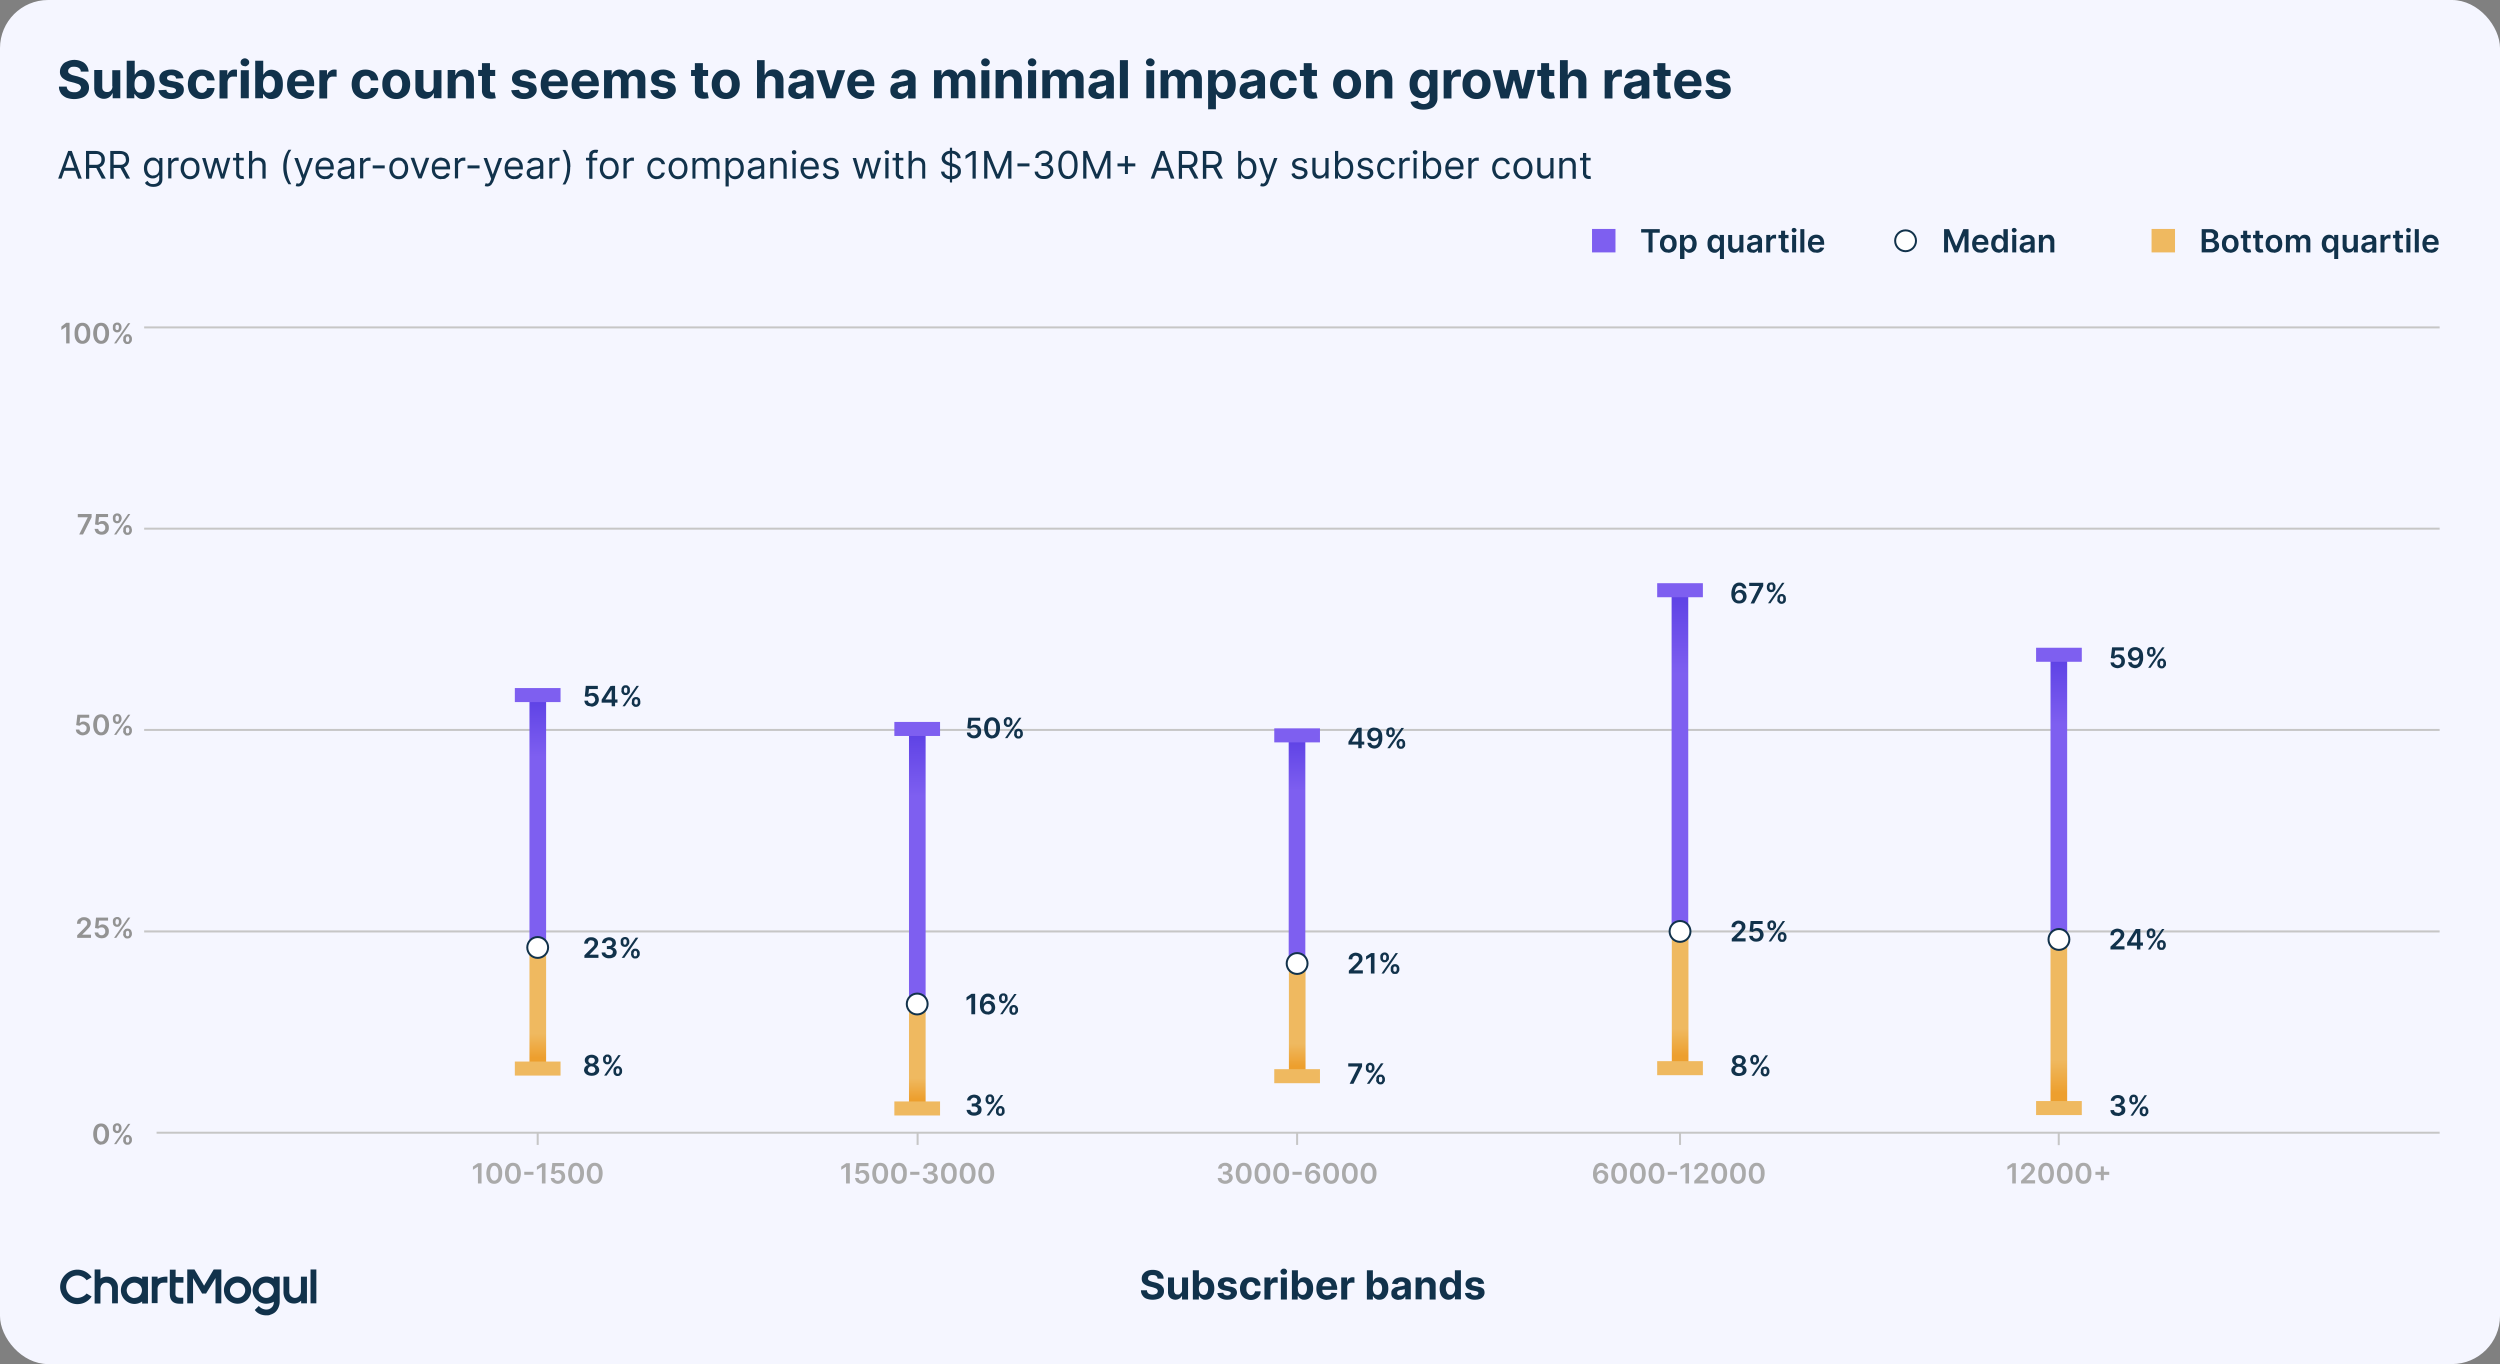
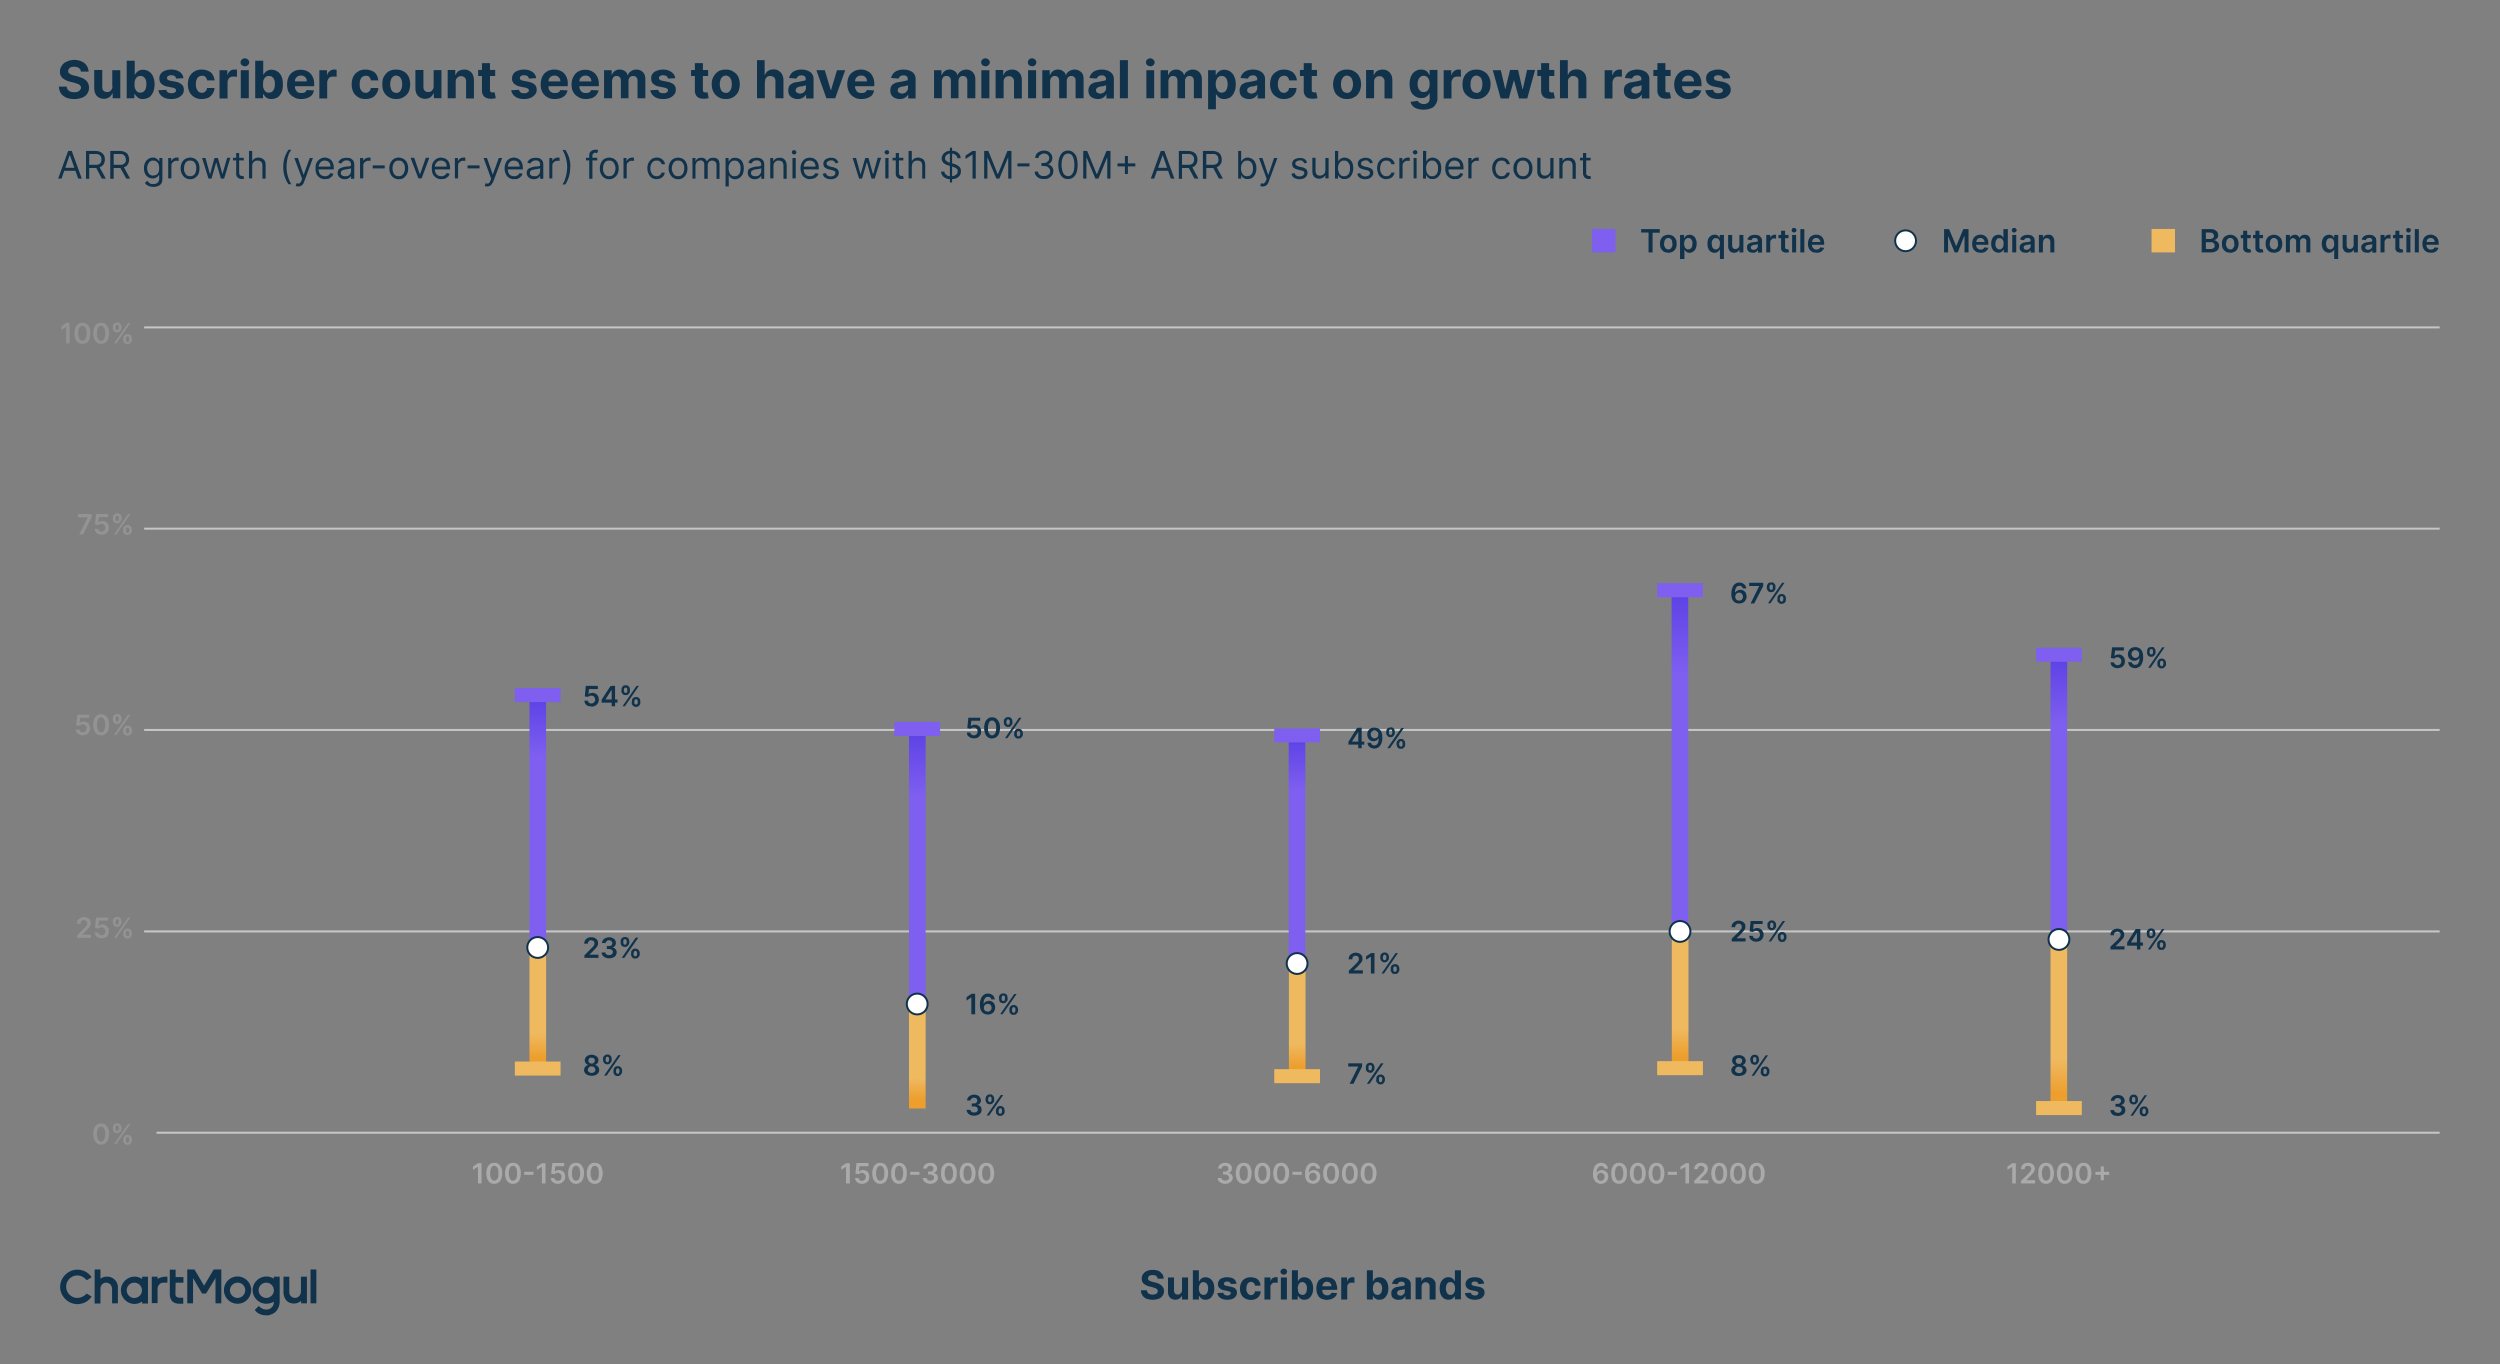
<svg xmlns="http://www.w3.org/2000/svg" xmlns:xlink="http://www.w3.org/1999/xlink" id="Layer_1" data-name="Layer 1" viewBox="0 0 1247 680.4">
  <rect x="0" y="0" width="1247" height="680.4" fill="#808080" stroke="none" />
  <defs>
    <linearGradient id="linear-gradient" x1="457.5" y1="365.9" x2="457.5" y2="428.4" gradientTransform="rotate(-90 457.5 432.1)" gradientUnits="userSpaceOnUse">
      <stop offset="0" stop-color="#5e42e5" />
      <stop offset=".5" stop-color="#7e5ff0" />
    </linearGradient>
    <linearGradient id="linear-gradient-2" x1="457.5" y1="548.2" x2="457.5" y2="527.5" gradientTransform="rotate(90 457.5 526.8)" gradientUnits="userSpaceOnUse">
      <stop offset="0" stop-color="#ed9f2e" />
      <stop offset=".5" stop-color="#efb960" />
    </linearGradient>
    <linearGradient id="linear-gradient-3" x1="647" y1="368.7" x2="647" y2="420.6" gradientTransform="rotate(-90 647 423.7)" xlink:href="#linear-gradient" />
    <linearGradient id="linear-gradient-4" x1="647" y1="531.8" x2="647" y2="509.4" gradientTransform="rotate(90 647 508.7)" xlink:href="#linear-gradient-2" />
    <linearGradient id="linear-gradient-5" x1="838" y1="297.3" x2="838" y2="374.9" gradientTransform="rotate(-90 838 379.5)" xlink:href="#linear-gradient" />
    <linearGradient id="linear-gradient-6" x1="838" y1="526.7" x2="838" y2="499.6" gradientTransform="rotate(90 838 498.7)" xlink:href="#linear-gradient-2" />
    <linearGradient id="linear-gradient-7" x1="1027" y1="329" x2="1027" y2="393.8" gradientTransform="rotate(-90 1027 397.6)" xlink:href="#linear-gradient" />
    <linearGradient id="linear-gradient-8" x1="1027" y1="545.2" x2="1027" y2="511.8" gradientTransform="rotate(90 1027 510.7)" xlink:href="#linear-gradient-2" />
    <linearGradient id="linear-gradient-9" x1="268.2" y1="348.8" x2="268.2" y2="406.3" gradientTransform="rotate(-90 268.2 409.7)" xlink:href="#linear-gradient" />
    <linearGradient id="linear-gradient-10" x1="268.2" y1="527.6" x2="268.2" y2="503.6" gradientTransform="rotate(90 268.2 502.8)" xlink:href="#linear-gradient-2" />
    <style>
      .cls-6{stroke-miterlimit:10;fill:none;stroke:#c6c6c6}.cls-8{fill:#11324b}.cls-10{stroke-linejoin:round}.cls-12{fill:#efb960}.cls-13{fill:#7e5ff0}.cls-10{fill:#fff;stroke:#11324b}
    </style>
  </defs>
-   <rect width="1247" height="680.4" rx="24" ry="24" fill="#f5f6ff" />
  <path class="cls-8" d="M577.4 637.8c0-.6-.3-1-.7-1.4-.5-.3-1-.4-1.8-.4-.5 0-.9 0-1.2.2-.4.1-.7.3-.8.5l-.3.9c0 .3 0 .5.2.7 0 .2.3.3.5.5l.7.3.9.3 1.3.3a9 9 0 0 1 1.8.6l1.3.8 1 1.3c.2.4.3 1 .3 1.6a4 4 0 0 1-2.6 3.8 9.4 9.4 0 0 1-6.1 0 4 4 0 0 1-2-1.6c-.5-.7-.8-1.6-.8-2.6h3c0 .4.1.8.4 1.2s.6.6 1 .7a3.8 3.8 0 0 0 2.8 0c.4-.1.7-.3.9-.6.2-.3.3-.6.3-1a1 1 0 0 0-.3-.7c-.2-.3-.5-.5-.8-.6l-1.4-.5-1.6-.4a6.7 6.7 0 0 1-2.9-1.4c-.7-.6-1-1.4-1-2.5 0-.9.2-1.7.7-2.3.5-.7 1.1-1.2 2-1.6.8-.3 1.7-.5 2.8-.5s2 .2 2.8.5 1.4 1 1.9 1.6.7 1.4.7 2.3h-3Zm12.2 5.7v-6.3h3v11h-3v-2a3.6 3.6 0 0 1-3.3 2.1c-.8 0-1.4-.2-2-.5-.5-.3-1-.8-1.3-1.4a5 5 0 0 1-.4-2.2v-7h3v6.4c0 .7.2 1.2.5 1.6s.8.5 1.4.5c.4 0 .7 0 1-.2l.8-.8c.2-.3.3-.7.3-1.2Zm5.4 4.6v-14.5h3v5.5h.2l.6-1a3 3 0 0 1 1-.7 4.1 4.1 0 0 1 5.3 2.2c.4.8.6 1.9.6 3.1s-.2 2.2-.6 3-1 1.6-1.6 2a4 4 0 0 1-2.2.6c-.6 0-1.1 0-1.5-.3a3.2 3.2 0 0 1-1.6-1.6h-.2v1.8h-3Zm3-5.4c0 .6.1 1.2.3 1.7.2.5.4.9.8 1.1s.7.4 1.2.4 1-.1 1.3-.4c.3-.3.6-.6.7-1.1.2-.5.3-1 .3-1.7s0-1.2-.3-1.7c-.1-.4-.4-.8-.7-1s-.8-.5-1.3-.5-.9.1-1.2.4c-.4.3-.6.6-.8 1.1-.2.5-.3 1-.3 1.7Zm18.8-2.4-2.8.2-.3-.6-.6-.5-1-.2a2 2 0 0 0-1.1.3c-.3.2-.5.5-.5.8 0 .3.1.5.3.7.2.2.6.3 1 .4l2 .4a5 5 0 0 1 2.4 1c.5.5.8 1.2.8 2a3 3 0 0 1-.6 1.8c-.4.6-1 1-1.7 1.3-.8.3-1.6.4-2.6.4a6 6 0 0 1-3.4-.9 3.5 3.5 0 0 1-1.5-2.4l3-.2c0 .5.3.8.6 1s.8.4 1.4.4 1-.1 1.2-.4c.4-.2.5-.4.5-.8 0-.2 0-.5-.3-.6l-1-.4-2-.4c-1-.2-1.8-.6-2.3-1.1-.6-.6-.8-1.2-.8-2 0-.7.2-1.3.6-1.8.3-.6.9-1 1.6-1.2a6 6 0 0 1 2.4-.4c1.4 0 2.5.3 3.3.8.8.6 1.2 1.4 1.4 2.4Zm7.1 8.1c-1.1 0-2.1-.3-3-.8a4.8 4.8 0 0 1-1.8-2c-.4-.8-.6-1.8-.6-2.9s.2-2 .7-3 1-1.4 1.8-1.9 1.8-.7 2.9-.7c.9 0 1.7.2 2.5.5s1.2.8 1.7 1.5c.4.6.6 1.3.6 2.2H626c0-.6-.3-1-.6-1.3-.4-.4-.8-.6-1.4-.6a2 2 0 0 0-1.2.4c-.4.3-.6.6-.8 1.1-.2.5-.3 1.1-.3 1.8s0 1.3.3 1.8.4.8.8 1c.3.3.7.5 1.2.5.4 0 .7-.1 1-.3.2 0 .4-.3.6-.6.2-.2.3-.6.4-1h2.8c0 .9-.2 1.6-.6 2.2s-1 1.2-1.7 1.5c-.7.4-1.6.6-2.5.6Zm6.8-.3v-10.9h3v2c.2-.8.6-1.3 1-1.6a2.8 2.8 0 0 1 2.1-.5h.5v2.8l-.6-.1h-.7c-.4 0-.8 0-1.2.2l-.8.8c-.2.3-.3.7-.3 1.2v6.2h-3Zm9.7-12.3c-.5 0-.8-.1-1.2-.4-.3-.3-.5-.7-.5-1.1s.2-.8.5-1c.3-.4.7-.5 1.2-.5s.8.1 1.1.4c.3.3.5.7.5 1s-.2.9-.5 1.2c-.3.3-.7.4-1.1.4Zm-1.5 12.3v-10.9h3v11h-3Zm5.5 0v-14.5h3v5.5l.7-1a3 3 0 0 1 1-.7 4.1 4.1 0 0 1 5.3 2.2c.4.8.6 1.9.6 3.1s-.2 2.2-.6 3-1 1.6-1.6 2a4 4 0 0 1-2.2.6c-.6 0-1.1 0-1.5-.3a3.2 3.2 0 0 1-1.6-1.6h-.2v1.8h-3Zm3-5.4c0 .6 0 1.2.2 1.7s.4.9.8 1.1.7.4 1.2.4 1-.1 1.3-.4c.3-.3.6-.6.7-1.1.2-.5.3-1 .3-1.7s0-1.2-.3-1.7c-.1-.4-.4-.8-.7-1s-.8-.5-1.3-.5-.9.1-1.2.4c-.4.3-.6.6-.8 1.1-.2.5-.3 1-.3 1.7Zm14.6 5.7c-1.1 0-2.1-.3-3-.7s-1.3-1.1-1.8-2c-.4-.8-.6-1.8-.6-3s.2-2 .6-3 1-1.4 1.9-2a6 6 0 0 1 2.8-.6c.7 0 1.4.1 2 .3s1.1.6 1.6 1c.5.5.8 1 1 1.8s.5 1.5.5 2.4v.8h-9.2v-1.8h6.3c0-.5 0-.9-.3-1.2a2 2 0 0 0-.7-.8l-1.2-.3c-.4 0-.9.1-1.2.3a2.6 2.6 0 0 0-1.1 2v1.9c0 .5 0 1 .2 1.4.2.3.5.7.9.9a3 3 0 0 0 2.2.2 1.9 1.9 0 0 0 1.2-1.2l2.8.2c-.1.7-.4 1.3-.9 1.8a5.6 5.6 0 0 1-4 1.5Zm7-.3v-10.9h2.9v2h.1c.2-.8.5-1.3 1-1.6a3 3 0 0 1 2.6-.4v2.7l-.6-.1h-.7c-.5 0-.8 0-1.2.2-.4.2-.6.5-.8.8s-.3.7-.3 1.2v6.2h-3Zm12.8 0v-14.5h3v5.5h.2c0-.3.3-.6.5-1a3 3 0 0 1 1-.7c.4-.2 1-.3 1.6-.3a4.1 4.1 0 0 1 3.8 2.5c.4.8.6 1.9.6 3.1s-.2 2.2-.6 3-1 1.6-1.6 2a4 4 0 0 1-2.3.6c-.6 0-1 0-1.5-.3a3.2 3.2 0 0 1-1.6-1.6h-.1v1.8h-3Zm3-5.4c0 .6 0 1.2.3 1.7.1.5.4.9.7 1.1s.8.4 1.3.4.9-.1 1.2-.4c.4-.3.6-.6.8-1.1.2-.5.3-1 .3-1.7s-.1-1.2-.3-1.7c-.2-.4-.4-.8-.8-1s-.7-.5-1.2-.5-1 .1-1.3.4c-.3.3-.6.6-.7 1.1-.2.5-.3 1-.3 1.7Zm12.8 5.7c-.7 0-1.3-.2-1.9-.4-.5-.3-1-.6-1.3-1.1s-.4-1-.4-1.8c0-.6 0-1.1.3-1.5a2 2 0 0 1 1-1c.3-.3.7-.5 1.2-.6l1.6-.3a37.4 37.4 0 0 0 2.3-.4c.2-.2.3-.3.3-.6 0-.5-.1-.8-.4-1-.3-.3-.7-.4-1.2-.4-.6 0-1 .1-1.3.3-.3.3-.6.6-.7 1l-2.8-.3c.2-.6.5-1.2.9-1.7s1-.9 1.6-1.1a7 7 0 0 1 4-.2c.6.1 1 .4 1.5.7.5.3.8.6 1 1.1.3.5.4 1 .4 1.7v7.3H701v-1.5h-.1l-.7 1a3 3 0 0 1-1 .5c-.5.2-1 .2-1.5.2Zm.9-2.1a2 2 0 0 0 1.1-.3l.8-.7c.2-.3.3-.7.3-1V643l-.4.2h-.5l-.6.2h-.6l-.9.3a1 1 0 0 0-.6.5c-.2.2-.2.4-.2.7 0 .4.1.7.4 1 .3.2.7.3 1.2.3Zm10.6-4.5v6.3h-3v-10.9h2.9v2c.3-.7.7-1.2 1.3-1.6.6-.3 1.3-.5 2-.5.8 0 1.5.2 2 .5s1 .8 1.4 1.4.4 1.3.4 2.2v7h-3v-6.5c0-.6-.2-1.2-.5-1.5-.4-.4-.8-.6-1.4-.6-.4 0-.8 0-1.1.3-.3.1-.6.4-.7.7-.2.3-.3.7-.3 1.2Zm13.4 6.5a4 4 0 0 1-3.8-2.5c-.4-.9-.6-1.9-.6-3.1s.2-2.3.6-3.1 1-1.5 1.6-1.9a4.1 4.1 0 0 1 3.8-.3l1 .8.5.9h.1v-5.5h3v14.5h-3v-1.7a4 4 0 0 1-.7.9 3 3 0 0 1-1 .7c-.4.2-.9.3-1.5.3Zm1-2.4c.5 0 .9-.1 1.2-.4s.6-.6.8-1.1.3-1 .3-1.7-.1-1.2-.3-1.7c-.2-.5-.4-.9-.8-1.1-.3-.3-.7-.4-1.2-.4s-1 .1-1.3.4c-.3.3-.6.6-.7 1.1-.2.5-.3 1-.3 1.7s.1 1.2.3 1.6c.2.5.4 1 .8 1.2.3.3.7.4 1.2.4Zm16.8-5.6-2.8.2-.3-.6a1 1 0 0 0-.6-.5l-.9-.2c-.5 0-.9.1-1.2.3-.3.2-.5.5-.5.8 0 .3.1.5.3.7.2.2.6.3 1.1.4l2 .4a5 5 0 0 1 2.4 1c.5.5.7 1.2.7 2a3 3 0 0 1-.6 1.8c-.4.6-1 1-1.7 1.3-.8.3-1.6.4-2.5.4a6 6 0 0 1-3.5-.9 3.5 3.5 0 0 1-1.5-2.4l3-.2c0 .5.3.8.6 1s.8.4 1.4.4 1-.1 1.3-.4c.3-.2.4-.4.4-.8 0-.2 0-.5-.3-.6-.2-.2-.6-.3-1-.4l-2-.4c-1-.2-1.8-.6-2.3-1.1a3 3 0 0 1-.2-3.8c.4-.6.9-1 1.6-1.2a6 6 0 0 1 2.4-.4c1.4 0 2.5.3 3.3.8.8.6 1.2 1.4 1.4 2.4Zm-701.7 7.1a5.6 5.6 0 1 1 0-11.2c1.8 0 3.6 1 4.6 2.4l2.5-1.5a8.5 8.5 0 0 0-7.1-3.8c-4.7 0-8.6 4-8.6 8.6s3.9 8.6 8.6 8.6c3 0 5.6-1.5 7.1-3.8l-2.5-1.5a6.3 6.3 0 0 1-4.6 2.2Zm116.3-14.2h2.9v16.9h-2.9zm-48.3 0-4.8 8.1-4.8-8.1h-3.6v16.9h2.9v-12.6l4.5 7.7h2l4.7-7.7v12.6h2.9v-16.9h-3.8zm-19 6.6h3.9V637h-3.9v-3.7h-2.9v12c0 3 1.3 5 4.9 5h1.8v-3h-1.6c-2 0-2.3-1-2.3-2v-.5l.1-4.9Zm-13.8 3.7v-6.7h-2.9v1.2a6.4 6.4 0 0 0-3.8-1.2c-3.7 0-6.8 3.1-6.8 6.8s3.1 6.8 6.8 6.8c1.5 0 2.7-.5 3.8-1.2v1h2.9v-6.7Zm-6.8 4a4 4 0 0 1-3.8-3.9 3.8 3.8 0 1 1 7.6 0c0 2.1-1.6 3.8-3.8 3.8Zm51.5 2.8a6.8 6.8 0 0 1 0-13.6c3.7 0 6.8 3.1 6.8 6.8-.1 3.8-3 6.8-6.8 6.8Zm0-10.5c-2 0-3.8 1.7-3.8 3.8a3.8 3.8 0 1 0 7.6 0 3.7 3.7 0 0 0-3.8-3.8ZM79 641.3a3 3 0 0 0-.4 1.6v7.1h-2.9v-13.2h2.9v1.1l1-.5c.6-.2 1.7-.6 3.3-.6h.6v3H82c-.3 0-1 0-1.7.2a4 4 0 0 0-1.3 1.3ZM56.1 646v3.8-3.8Zm-2.8-9.2c-1.1 0-2.2.3-3.2 1v-4.6h-2.9v17h2.9v-6.7c0-.7 0-1.3.2-1.7.2-.6.5-1 .8-1.3.9-.8 1.9-.7 1.9-.7s1 0 1.9.7c.3.3.6.7.8 1.3.2.5.2 1 .2 1.7v6.6h2.9v-7.6a5.3 5.3 0 0 0-5.5-5.7Zm96.8 0v7.1c0 1.1-.3 2-.8 2.5a3 3 0 0 1-2.2 1c-.8 0-1.5-.4-2-.9-.6-.6-.8-1.3-.8-2.2v-7.5h-2.9v7.6c0 1.7.5 3.2 1.5 4.3.9 1 2.2 1.5 3.8 1.5 1.4 0 2.6-.6 3.5-1.4v1.3h2.9v-13.3h-3Zm-13.5 0v1a6.9 6.9 0 0 0-10.6 5.7c0 3.7 3.1 6.8 6.8 6.8a8 8 0 0 0 3.8-1v.1l-.1 1c-.2.8-.6 1.5-1.3 2-.7.6-1.5.8-2.4.8h-.1a5 5 0 0 1-3.6-1.8l-2 2c1.1 1.7 3.3 2.7 5.7 2.7h.2c.6 0 1.3 0 1.8-.3 1-.3 2-.8 2.7-1.5a7 7 0 0 0 1.7-3c.2-.6.3-1.3.3-2v-12.5h-2.9Zm-3.8 10.6c-2 0-3.8-1.7-3.8-3.8a3.8 3.8 0 1 1 3.8 3.8ZM40.3 35.6c0-.7-.4-1.3-1-1.7s-1.3-.6-2.2-.6c-.7 0-1.3 0-1.7.2s-.8.5-1 .8c-.3.3-.4.7-.4 1 0 .4 0 .7.2 1l.7.6 1 .5 1.1.3 1.7.4 2.3.8c.7.3 1.3.7 1.8 1.1a4.9 4.9 0 0 1 1.6 3.7 5.2 5.2 0 0 1-3.4 5 11.5 11.5 0 0 1-8 0c-1-.5-2-1.2-2.6-2.1-.6-1-1-2-1-3.4h3.9c0 .6.2 1.1.5 1.5s.8.8 1.3 1c.6.2 1.2.3 1.9.3s1.3 0 1.8-.3c.5-.2.9-.5 1.1-.8.3-.4.5-.8.5-1.2 0-.4-.2-.8-.4-1-.3-.4-.6-.6-1.1-.8l-1.8-.6-2-.5a9 9 0 0 1-3.8-1.8 4 4 0 0 1-1.4-3.3 5 5 0 0 1 1-3c.6-1 1.4-1.6 2.5-2a8.7 8.7 0 0 1 7.4 0c1 .4 1.8 1.1 2.4 2s.9 1.8 1 3h-4ZM56 43v-8h4v14h-3.8v-2.5h-.1c-.4.8-.9 1.5-1.6 2a4.9 4.9 0 0 1-5.2.1c-.8-.4-1.3-1-1.7-1.8-.4-.8-.6-1.8-.6-2.9v-9h4v8.3c0 .9.1 1.5.6 2s1 .7 1.8.7c.4 0 .9 0 1.3-.3.4-.2.7-.5 1-1s.4-1 .4-1.6Zm7.2 6V30.3h4v7l.8-1a4 4 0 0 1 3.3-1.5 5.3 5.3 0 0 1 5 3.3c.5 1 .8 2.4.8 4s-.3 3-.8 4c-.5 1.1-1.2 2-2 2.5-1 .5-2 .8-3 .8-.8 0-1.4-.1-2-.4a4 4 0 0 1-1.2-1c-.4-.3-.6-.7-.8-1H67v2h-3.9Zm3.9-7c0 .8 0 1.6.3 2.2.2.6.6 1.1 1 1.5s1 .5 1.7.5 1.1-.2 1.6-.5a4 4 0 0 0 1-1.5c.2-.6.3-1.4.3-2.2s0-1.5-.3-2.2c-.2-.6-.6-1-1-1.4-.5-.4-1-.5-1.6-.5s-1.2.1-1.7.5c-.4.3-.7.8-1 1.4-.2.6-.3 1.4-.3 2.2Zm24.4-3-3.6.2-.4-.9c-.2-.3-.5-.4-.8-.6l-1.2-.2a3 3 0 0 0-1.6.4c-.4.2-.6.6-.6 1 0 .3.1.6.4.9.3.2.8.4 1.4.5l2.6.5a6 6 0 0 1 3 1.4c.7.6 1 1.5 1 2.5s-.2 1.7-.7 2.4c-.6.7-1.3 1.3-2.3 1.7-1 .4-2 .6-3.2.6-2 0-3.4-.4-4.5-1.2s-1.8-1.9-2-3.2l4-.2c0 .5.3 1 .8 1.3.4.3 1 .4 1.7.4s1.2-.1 1.7-.4c.4-.2.6-.6.6-1s-.2-.7-.5-.9-.7-.4-1.3-.5l-2.5-.5a6 6 0 0 1-3-1.4c-.7-.7-1-1.6-1-2.7 0-.9.2-1.7.7-2.3.5-.7 1.1-1.2 2-1.5 1-.4 2-.6 3.2-.6a7 7 0 0 1 4.3 1.2c1 .7 1.6 1.8 1.8 3Zm9.2 10.4a6.7 6.7 0 0 1-6.2-3.5 9.7 9.7 0 0 1 0-7.7c.6-1 1.4-2 2.4-2.5 1-.7 2.3-1 3.7-1a8 8 0 0 1 3.3.7c1 .4 1.7 1 2.2 1.9.5.8.8 1.8 1 2.8h-3.8c-.1-.7-.4-1.2-.8-1.7s-1-.6-1.8-.6c-.6 0-1.1.2-1.6.5s-.8.8-1 1.4c-.3.6-.4 1.4-.4 2.3s.1 1.7.4 2.3a4 4 0 0 0 1 1.5c.5.3 1 .5 1.6.5.5 0 .9-.1 1.2-.3l1-.8.4-1.3h3.7c0 1-.4 2-.9 2.8s-1.2 1.5-2.1 2c-1 .4-2 .7-3.3.7Zm8.8-.4V35h3.9v2.4h.1c.3-.9.7-1.6 1.3-2 .6-.5 1.3-.7 2.1-.7a4.9 4.9 0 0 1 1.3.1v3.5l-.8-.1h-1c-.5 0-1 0-1.5.3-.4.2-.8.6-1 1s-.4 1-.4 1.6v8h-4Zm12.6-16c-.5 0-1-.1-1.5-.5-.4-.4-.6-.9-.6-1.4s.2-1 .6-1.4c.5-.4 1-.6 1.5-.6s1.1.2 1.5.6c.5.4.7.8.7 1.4s-.2 1-.7 1.4a2 2 0 0 1-1.5.6Zm-2 16V35h4v14h-4Zm7.2 0V30.3h4v7l.8-1a4 4 0 0 1 3.3-1.5 5.3 5.3 0 0 1 5 3.3c.5 1 .7 2.4.7 4s-.2 3-.7 4c-.5 1.1-1.2 2-2 2.5-1 .5-2 .8-3 .8-.8 0-1.4-.1-2-.4a4 4 0 0 1-1.3-1l-.7-1h-.2v2h-3.9Zm3.9-7c0 .8 0 1.6.3 2.2.2.6.6 1.1 1 1.5s1 .5 1.7.5 1.1-.2 1.6-.5c.4-.4.7-.9 1-1.5.2-.6.3-1.4.3-2.2s0-1.5-.3-2.2c-.2-.6-.6-1-1-1.4-.5-.4-1-.5-1.7-.5s-1.1.1-1.6.5c-.4.3-.7.8-1 1.4-.2.6-.3 1.4-.3 2.2Zm19 7.4c-1.4 0-2.7-.3-3.7-1A6 6 0 0 1 144 46c-.5-1-.8-2.3-.8-3.8s.3-2.8.8-3.9 1.4-2 2.4-2.6c1-.6 2.3-.9 3.7-.9a7 7 0 0 1 4.7 1.8 7.4 7.4 0 0 1 1.9 5.4v1h-12v-2.4h8.3c0-.6 0-1.1-.3-1.5a2.7 2.7 0 0 0-2.6-1.4 3 3 0 0 0-2.7 1.5c-.2.4-.3 1-.3 1.5V43c0 .7.1 1.3.4 1.8s.6 1 1 1.2c.5.3 1.1.4 1.8.4l1.2-.1a2.4 2.4 0 0 0 1.5-1.4l3.6.2c-.1.8-.5 1.6-1 2.3s-1.4 1.1-2.3 1.5c-.9.3-2 .5-3 .5Zm9.1-.4V35h3.8v2.4h.1c.3-.9.7-1.6 1.4-2a3 3 0 0 1 2-.7 4.9 4.9 0 0 1 1.3.1v3.5l-.8-.1h-.9c-.5 0-1 0-1.5.3-.5.2-.8.6-1 1s-.5 1-.5 1.6v8h-4Zm23.1.4a6.7 6.7 0 0 1-6.2-3.5 9.7 9.7 0 0 1 0-7.7c.6-1 1.4-2 2.4-2.5 1-.7 2.3-1 3.7-1a8 8 0 0 1 3.3.7c1 .4 1.7 1 2.2 1.9.5.8.8 1.8.9 2.8H185c-.1-.7-.4-1.2-.8-1.7s-1-.6-1.8-.6c-.6 0-1.1.2-1.6.5s-.8.8-1 1.4c-.3.6-.4 1.4-.4 2.3s.1 1.7.3 2.3c.3.6.7 1.1 1.1 1.5.5.3 1 .5 1.6.5.5 0 .9-.1 1.2-.3l1-.8.4-1.3h3.7c0 1-.4 2-.9 2.8s-1.2 1.5-2.1 2c-1 .4-2 .7-3.3.7Zm15.2 0c-1.4 0-2.6-.3-3.7-1-1-.6-1.8-1.4-2.4-2.5s-.8-2.4-.8-3.9.2-2.7.8-3.8c.6-1 1.4-2 2.4-2.6 1-.6 2.3-.9 3.7-.9s2.7.3 3.8 1c1 .5 1.8 1.4 2.4 2.5a9.7 9.7 0 0 1 0 7.7 6 6 0 0 1-2.5 2.5c-1 .7-2.2 1-3.7 1Zm0-3c.7 0 1.3-.3 1.7-.6.4-.4.7-1 1-1.6a7.8 7.8 0 0 0 0-4.4c-.3-.6-.6-1.2-1-1.5s-1-.6-1.7-.6-1.2.2-1.6.6a3 3 0 0 0-1 1.5 6.7 6.7 0 0 0 0 4.4 3 3 0 0 0 1 1.6c.4.3 1 .5 1.7.5Zm18.7-3.4v-8h3.9v14h-3.8v-2.5h-.1c-.4.8-.9 1.5-1.6 2a4.9 4.9 0 0 1-5.2.1c-.8-.4-1.3-1-1.7-1.8-.4-.8-.6-1.8-.6-2.9v-9h4v8.3c0 .9.1 1.5.6 2s1 .7 1.8.7c.4 0 .9 0 1.3-.3.4-.2.7-.5 1-1s.4-1 .4-1.6Zm11-2.1V49h-4V34.9h3.8v2.5h.2a4 4 0 0 1 1.5-2 6 6 0 0 1 2.7-.7c1 0 1.9.2 2.6.7.8.4 1.3 1 1.7 1.8.4.8.6 1.8.6 2.9v9h-3.9v-8.3c0-1-.2-1.6-.6-2-.5-.6-1.1-.8-2-.8-.4 0-1 .1-1.3.3l-1 1c-.2.5-.3 1-.3 1.6ZM247 35v2.9h-8.5v-3h8.6Zm-6.5-3.5h3.9v13.2c0 .4 0 .7.2.9 0 .2.2.3.4.4l.7.1h.6l.4-.1.6 3-.8.1a7.4 7.4 0 0 1-3.8-.2c-.7-.3-1.3-.7-1.7-1.4a4 4 0 0 1-.6-2.3V31.5Zm26.9 7.5-3.6.2c0-.3-.2-.6-.4-.9s-.4-.4-.8-.6l-1.1-.2a3 3 0 0 0-1.6.4c-.4.2-.6.6-.6 1 0 .3.1.6.4.9.3.2.7.4 1.4.5l2.6.5c1.3.3 2.4.8 3 1.4.7.6 1 1.5 1 2.5s-.2 1.7-.8 2.4c-.5.7-1.3 1.3-2.2 1.7-1 .4-2 .6-3.3.6-1.8 0-3.3-.4-4.4-1.2s-1.8-1.9-2-3.2l3.9-.2c.1.5.4 1 .8 1.3.5.3 1 .4 1.8.4s1.2-.1 1.6-.4c.5-.2.7-.6.7-1s-.2-.7-.5-.9-.7-.4-1.3-.5l-2.5-.5a6 6 0 0 1-3-1.4 3.3 3.3 0 0 1-1.1-2.7c0-.9.3-1.7.7-2.3a4 4 0 0 1 2.1-1.5c1-.4 2-.6 3.2-.6a7 7 0 0 1 4.2 1.2c1 .7 1.7 1.8 1.8 3Zm9.3 10.4c-1.5 0-2.7-.3-3.8-1a6 6 0 0 1-2.4-2.5c-.5-1-.8-2.3-.8-3.8s.3-2.8.8-3.9 1.4-2 2.4-2.6a7.5 7.5 0 0 1 6.3-.4c.8.3 1.5.7 2.1 1.3a7.4 7.4 0 0 1 1.9 5.4V43h-12v-2.4h8.3c0-.6-.1-1.1-.4-1.5a2.7 2.7 0 0 0-2.5-1.4 3 3 0 0 0-2.7 1.5c-.2.4-.3 1-.3 1.5V43c0 .7 0 1.3.3 1.8s.7 1 1.2 1.2c.4.3 1 .4 1.7.4l1.2-.1a2.4 2.4 0 0 0 1.5-1.4l3.6.2c-.2.8-.5 1.6-1.1 2.3s-1.3 1.1-2.2 1.5c-.9.3-2 .5-3.1.5Zm15.6 0c-1.5 0-2.8-.3-3.8-1A6 6 0 0 1 286 46c-.6-1-.9-2.3-.9-3.8s.3-2.8.9-3.9 1.3-2 2.4-2.6c1-.6 2.2-.9 3.6-.9a7 7 0 0 1 4.7 1.8c.6.6 1.1 1.4 1.5 2.3.3.9.5 2 .5 3.1v1h-12v-2.4h8.3c0-.6-.2-1.1-.4-1.5a2.7 2.7 0 0 0-2.5-1.4c-.6 0-1.2.1-1.6.4a3 3 0 0 0-1.1 1 3 3 0 0 0-.4 1.6V43c0 .7.1 1.3.4 1.8s.6 1 1.1 1.2c.5.3 1 .4 1.7.4l1.2-.1a2.4 2.4 0 0 0 1.5-1.4l3.7.2a5.4 5.4 0 0 1-3.3 3.8c-1 .3-2 .5-3.2.5Zm9-.4V35h3.8v2.4h.1a4 4 0 0 1 4-2.7c1 0 1.8.3 2.5.8.7.4 1.1 1 1.3 2h.2c.3-.9.8-1.5 1.6-2 .7-.5 1.6-.8 2.7-.8 1.3 0 2.4.5 3.2 1.3s1.2 2 1.2 3.6V49H318v-8.8c0-.7-.2-1.3-.6-1.7-.4-.4-1-.6-1.6-.6-.7 0-1.3.2-1.7.7s-.6 1-.6 1.7V49h-3.8v-8.8c0-.7-.2-1.3-.6-1.7a2 2 0 0 0-1.5-.6c-.5 0-.9 0-1.2.3-.4.2-.6.5-.8 1a3 3 0 0 0-.3 1.3V49h-4Zm35.5-10-3.6.2c0-.3-.2-.6-.4-.9s-.4-.4-.8-.6l-1.2-.2a3 3 0 0 0-1.5.4c-.4.2-.6.6-.6 1 0 .3.1.6.4.9.3.2.7.4 1.4.5l2.5.5c1.4.3 2.5.8 3.1 1.4.7.6 1 1.5 1 2.5s-.2 1.7-.8 2.4c-.5.7-1.3 1.3-2.2 1.7-1 .4-2 .6-3.3.6-1.8 0-3.3-.4-4.4-1.2s-1.8-1.9-2-3.2l3.9-.2c.1.5.4 1 .8 1.3.5.3 1 .4 1.8.4s1.2-.1 1.6-.4c.4-.2.7-.6.7-1s-.2-.7-.5-.9-.7-.4-1.4-.5l-2.4-.5a6 6 0 0 1-3.1-1.4c-.7-.7-1-1.6-1-2.7 0-.9.2-1.7.7-2.3a4 4 0 0 1 2.1-1.5c1-.4 2-.6 3.2-.6A7 7 0 0 1 335 36c1 .7 1.7 1.8 1.8 3Zm16.4-4v2.9h-8.5v-3h8.5Zm-6.6-3.5h4v13.2l.1.9.5.4.7.1h.5l.5-.1.6 3-.9.1a7.4 7.4 0 0 1-3.8-.2c-.7-.3-1.2-.7-1.6-1.4a4 4 0 0 1-.6-2.3V31.5ZM362 49.4c-1.4 0-2.6-.3-3.7-1-1-.6-1.8-1.4-2.4-2.5s-.9-2.4-.9-3.9.3-2.7.9-3.8c.6-1 1.4-2 2.4-2.6 1-.6 2.3-.9 3.7-.9s2.7.3 3.7 1a6 6 0 0 1 2.5 2.5 9.7 9.7 0 0 1 0 7.7c-.6 1-1.4 2-2.4 2.5-1 .7-2.3 1-3.8 1Zm0-3c.7 0 1.2-.3 1.7-.6.4-.4.7-1 1-1.6a7.8 7.8 0 0 0 0-4.4c-.3-.6-.6-1.2-1-1.5s-1-.6-1.7-.6-1.2.2-1.6.6a3 3 0 0 0-1 1.5 6.7 6.7 0 0 0 0 4.4 3 3 0 0 0 1 1.6c.4.3 1 .5 1.6.5Zm19.5-5.5V49h-3.9V30h3.8v7.3h.2a4 4 0 0 1 1.6-2c.7-.4 1.6-.7 2.6-.7s1.9.2 2.6.7 1.3 1 1.7 1.8.7 1.8.7 2.9v9h-4v-8.3c0-1-.2-1.6-.6-2s-1.1-.8-2-.8c-.4 0-1 .1-1.3.3s-.8.6-1 1c-.2.5-.3 1-.3 1.6Zm16.4 8.5c-1 0-1.7-.2-2.4-.5s-1.3-.8-1.7-1.4c-.4-.6-.6-1.4-.6-2.4 0-.8.1-1.4.4-2s.7-1 1.2-1.2c.5-.4 1-.6 1.7-.8a44.1 44.1 0 0 0 5.1-1c.2 0 .3-.3.3-.6 0-.7-.2-1.1-.5-1.4-.4-.4-1-.5-1.6-.5-.7 0-1.3.1-1.7.5-.4.3-.7.7-.8 1.1l-3.7-.3a5 5 0 0 1 3.2-3.7 9 9 0 0 1 5.3-.2c.7.2 1.4.5 2 .9a4.2 4.2 0 0 1 1.7 3.6v9.6h-3.7v-2a4 4 0 0 1-1 1.2 4 4 0 0 1-1.4.8c-.5.2-1.1.3-1.8.3Zm1.1-2.7c.6 0 1.1-.2 1.5-.4.5-.2.8-.5 1-1 .3-.3.5-.8.5-1.3v-1.5l-.5.2-.8.2-.8.2h-.7l-1.2.4a2 2 0 0 0-.8.6c-.2.2-.3.5-.3 1s.2.9.6 1.1 1 .5 1.5.5ZM421.6 35l-5 14h-4.4l-5-14h4.2l3 10h.1l3-10h4.1Zm8 14.4c-1.4 0-2.7-.3-3.7-1a6 6 0 0 1-2.4-2.5 9.3 9.3 0 0 1-.1-7.7c.5-1.1 1.4-2 2.5-2.6 1-.6 2.2-.9 3.6-.9a7 7 0 0 1 4.7 1.8 7.8 7.8 0 0 1 1.9 5.4V43h-12v-2.4h8.3c0-.6 0-1.1-.3-1.5a2.7 2.7 0 0 0-2.6-1.4 3 3 0 0 0-2.7 1.5c-.2.4-.3 1-.3 1.5V43c0 .7.1 1.3.4 1.8s.6 1 1 1.2c.6.3 1.1.4 1.8.4l1.2-.1a2.4 2.4 0 0 0 1.5-1.4l3.6.2c-.1.8-.5 1.6-1 2.3s-1.4 1.1-2.3 1.5c-.9.3-2 .5-3 .5Zm19.2 0c-1 0-1.7-.2-2.4-.5s-1.3-.8-1.7-1.4c-.4-.6-.6-1.4-.6-2.4 0-.8.1-1.4.4-2s.7-1 1.2-1.2c.5-.4 1-.6 1.7-.8a44.1 44.1 0 0 0 5.1-1c.2 0 .3-.3.3-.6 0-.7-.2-1.1-.5-1.4-.4-.4-1-.5-1.6-.5-.7 0-1.3.1-1.7.5-.4.3-.7.7-.8 1.1l-3.7-.3a5 5 0 0 1 3.2-3.7 9 9 0 0 1 5.3-.2c.7.2 1.4.5 2 .9a4.2 4.2 0 0 1 1.7 3.6v9.6H453v-2a4 4 0 0 1-1 1.2 4 4 0 0 1-1.4.8c-.5.2-1.1.3-1.8.3Zm1.1-2.7c.6 0 1.1-.2 1.5-.4.5-.2.8-.5 1-1 .3-.3.5-.8.5-1.3v-1.5l-.5.2-.8.2-.8.2h-.7l-1.2.4a2 2 0 0 0-.8.6c-.2.2-.3.5-.3 1s.2.9.6 1.1 1 .5 1.5.5Zm16 2.3V35h3.7v2.4h.2a4 4 0 0 1 4-2.7 4 4 0 0 1 2.4.8c.7.4 1.1 1 1.4 2h.1c.3-.9.8-1.5 1.6-2s1.7-.8 2.7-.8c1.3 0 2.4.5 3.2 1.3s1.3 2 1.3 3.6V49h-4v-8.8c0-.7-.2-1.3-.6-1.7-.4-.4-1-.6-1.6-.6-.7 0-1.2.2-1.6.7s-.6 1-.6 1.7V49h-3.8v-8.8c0-.7-.2-1.3-.6-1.7a2 2 0 0 0-1.6-.6c-.4 0-.8 0-1.2.3a2 2 0 0 0-.8 1 3 3 0 0 0-.3 1.3V49h-4Zm25.6-16c-.5 0-1-.1-1.5-.5-.4-.4-.6-.9-.6-1.4s.2-1 .6-1.4c.5-.4 1-.6 1.5-.6s1.1.2 1.5.6c.5.4.7.8.7 1.4s-.2 1-.7 1.4a2 2 0 0 1-1.5.6Zm-2 16V35h4v14h-4Zm11.1-8.1V49h-4V34.9h3.8v2.5h.2a4 4 0 0 1 1.5-2 6 6 0 0 1 2.7-.7c1 0 1.9.2 2.6.7.7.4 1.3 1 1.7 1.8.4.8.6 1.8.6 2.9v9h-3.9v-8.3c0-1-.2-1.6-.7-2-.4-.6-1-.8-1.8-.8-.6 0-1 .1-1.4.3s-.7.6-1 1c-.2.5-.3 1-.3 1.6Zm14.2-7.9c-.6 0-1.1-.1-1.5-.5-.4-.4-.6-.9-.6-1.4s.2-1 .6-1.4c.4-.4.9-.6 1.5-.6s1 .2 1.5.6c.4.4.6.8.6 1.4s-.2 1-.6 1.4c-.4.4-1 .6-1.5.6Zm-2 16V35h4v14h-4Zm7.1 0V35h3.7v2.4h.2a4 4 0 0 1 4-2.7c1 0 1.8.3 2.4.8.7.4 1.2 1 1.4 2h.1a4 4 0 0 1 1.6-2 4.9 4.9 0 0 1 6 .5c.9.8 1.2 2 1.2 3.6V49h-4v-8.8c0-.7-.1-1.3-.6-1.7a2 2 0 0 0-1.5-.6c-.7 0-1.3.2-1.7.7s-.6 1-.6 1.7V49h-3.8v-8.8c0-.7-.2-1.3-.6-1.7a2 2 0 0 0-1.6-.6c-.4 0-.8 0-1.1.3-.4.2-.7.5-.9 1a3 3 0 0 0-.3 1.3V49h-4Zm27.7.4c-.9 0-1.7-.2-2.4-.5s-1.3-.8-1.7-1.4c-.4-.6-.6-1.4-.6-2.4 0-.8.2-1.4.5-2s.6-1 1.1-1.2c.5-.4 1.1-.6 1.7-.8a44.1 44.1 0 0 0 5.1-1c.3 0 .4-.3.4-.6 0-.7-.2-1.1-.6-1.4-.3-.4-.9-.5-1.5-.5-.7 0-1.3.1-1.7.5-.4.3-.7.7-.9 1.1l-3.6-.3a5 5 0 0 1 3.2-3.7 9 9 0 0 1 5.3-.2c.7.2 1.3.5 1.9.9a4.2 4.2 0 0 1 1.8 3.6v9.6h-3.7v-2h-.1a4 4 0 0 1-1 1.2 4 4 0 0 1-1.3.8c-.6.2-1.2.3-1.9.3Zm1.2-2.7c.5 0 1-.2 1.5-.4a2 2 0 0 0 1-1c.3-.3.4-.8.4-1.3v-1.5l-.5.2-.7.2-.8.2h-.7l-1.2.4a2 2 0 0 0-.8.6c-.2.2-.3.5-.3 1s.2.9.6 1.1.9.5 1.5.5Zm13.8-16.5V49h-4V30h4Zm11.2 2.8c-.6 0-1.1-.1-1.5-.5-.5-.4-.7-.9-.7-1.4s.2-1 .6-1.4c.5-.4 1-.6 1.5-.6s1.1.2 1.5.6c.5.4.7.8.7 1.4s-.2 1-.6 1.4c-.5.4-1 .6-1.5.6Zm-2 16V35h3.9v14h-4Zm7.1 0V35h3.7v2.4h.2a4 4 0 0 1 4-2.7 4 4 0 0 1 2.4.8c.7.4 1.1 1 1.4 2h.1c.3-.9.8-1.5 1.6-2s1.7-.8 2.7-.8c1.3 0 2.4.5 3.2 1.3s1.3 2 1.3 3.6V49h-4v-8.8c0-.7-.2-1.3-.6-1.7-.4-.4-1-.6-1.6-.6-.7 0-1.2.2-1.6.7s-.6 1-.6 1.7V49h-3.8v-8.8c0-.7-.2-1.3-.6-1.7a2 2 0 0 0-1.6-.6c-.4 0-.8 0-1.2.3a2 2 0 0 0-.8 1 3 3 0 0 0-.3 1.3V49h-4Zm23.7 5.4V35h3.8v2.4h.2c.2-.4.4-.8.8-1.2a4 4 0 0 1 3.2-1.4 5.3 5.3 0 0 1 5 3.3c.5 1 .8 2.4.8 4s-.3 3-.8 4c-.5 1.1-1.2 2-2 2.5-1 .5-1.9.8-3 .8-.7 0-1.4-.1-1.9-.4-.5-.2-1-.5-1.3-1l-.8-1h-.1v7.5h-4Zm3.8-12.4c0 .8.1 1.6.4 2.2s.5 1.1 1 1.5 1 .5 1.6.5 1.2-.2 1.6-.5a3 3 0 0 0 1-1.5 7 7 0 0 0 0-4.4c-.2-.6-.5-1-1-1.4-.4-.4-1-.5-1.6-.5s-1.2.1-1.6.5c-.5.3-.8.8-1 1.4a5 5 0 0 0-.4 2.2Zm16.6 7.4c-.9 0-1.7-.2-2.4-.5s-1.3-.8-1.7-1.4c-.4-.6-.6-1.4-.6-2.4 0-.8.2-1.4.5-2s.6-1 1.1-1.2c.5-.4 1.1-.6 1.7-.8a44.1 44.1 0 0 0 5.1-1c.3 0 .4-.3.4-.6 0-.7-.2-1.1-.6-1.4-.3-.4-.8-.5-1.5-.5s-1.3.1-1.7.5c-.4.3-.7.7-.8 1.1l-3.7-.3a5 5 0 0 1 3.2-3.7 9 9 0 0 1 5.3-.2c.7.2 1.3.5 1.9.9a4.2 4.2 0 0 1 1.8 3.6v9.6h-3.7v-2h-.1a4 4 0 0 1-1 1.2 4 4 0 0 1-1.3.8c-.6.2-1.2.3-1.9.3Zm1.2-2.7c.5 0 1-.2 1.5-.4a2 2 0 0 0 1-1c.3-.3.4-.8.4-1.3v-1.5l-.5.2-.7.2-.8.2h-.7l-1.2.4a2 2 0 0 0-.8.6c-.2.2-.3.5-.3 1s.2.9.6 1.1.9.5 1.5.5Zm16.3 2.7c-1.5 0-2.7-.3-3.7-1-1-.6-1.9-1.4-2.4-2.5-.6-1.1-.9-2.4-.9-3.8s.3-2.8.8-3.9a6 6 0 0 1 2.5-2.5c1-.7 2.2-1 3.7-1a8 8 0 0 1 3.2.7c1 .4 1.7 1 2.2 1.9.6.8.9 1.8 1 2.8H643c0-.7-.4-1.2-.8-1.7s-1-.6-1.8-.6c-.6 0-1.1.2-1.6.5s-.8.8-1 1.4c-.3.6-.4 1.4-.4 2.3s.1 1.7.4 2.3a4 4 0 0 0 1 1.5c.5.3 1 .5 1.6.5.5 0 .9-.1 1.2-.3l1-.8.4-1.3h3.7a5.4 5.4 0 0 1-3 4.8c-1 .4-2 .7-3.3.7ZM656.9 35v2.9h-8.5v-3h8.5Zm-6.6-3.5h4v13.2l.1.9.5.4.7.1h.5l.4-.1.7 3-.9.1a7.4 7.4 0 0 1-3.8-.2c-.7-.3-1.2-.7-1.6-1.4a4 4 0 0 1-.6-2.3V31.5Zm21.6 17.9c-1.4 0-2.7-.3-3.7-1-1-.6-1.9-1.4-2.4-2.5a9.1 9.1 0 0 1 0-7.7 6 6 0 0 1 2.4-2.6c1-.6 2.2-.9 3.7-.9s2.7.3 3.7 1c1 .5 1.9 1.4 2.4 2.5.6 1.1.9 2.4.9 3.8s-.3 2.8-.9 3.9c-.5 1-1.3 2-2.4 2.5-1 .7-2.3 1-3.7 1Zm0-3c.7 0 1.2-.3 1.6-.6.5-.4.8-1 1-1.6a6.7 6.7 0 0 0 0-4.4c-.2-.6-.5-1.2-1-1.5s-1-.6-1.6-.6-1.2.2-1.7.6c-.4.4-.7.9-1 1.5a7.8 7.8 0 0 0 0 4.4c.3.7.6 1.2 1 1.6.5.3 1 .5 1.7.5Zm13.5-5.5V49h-4V34.9h3.8v2.5h.2a4 4 0 0 1 1.5-2 6 6 0 0 1 2.7-.7c1 0 1.9.2 2.6.7.7.4 1.3 1 1.7 1.8.4.8.6 1.8.6 2.9v9h-3.9v-8.3c0-1-.2-1.6-.7-2-.4-.6-1-.8-1.8-.8-.5 0-1 .1-1.4.3s-.7.6-1 1c-.2.5-.3 1-.3 1.6ZM710 54.7c-1.2 0-2.3-.2-3.2-.5s-1.7-.8-2.2-1.4c-.5-.6-.9-1.3-1-2l3.6-.5.5.8 1 .5c.4.2.9.3 1.4.3.9 0 1.6-.2 2.2-.7.5-.4.8-1 .8-2v-2.6h-.2c-.1.4-.4.7-.8 1.1s-.7.6-1.3.9-1.2.3-2 .3c-1 0-2-.3-2.8-.8a5.3 5.3 0 0 1-2.1-2.2c-.5-1-.8-2.4-.8-4s.3-2.9.8-4a5.4 5.4 0 0 1 7-2.8c.5.3 1 .6 1.3 1l.7 1.2h.2v-2.4h3.9v14.3a5 5 0 0 1-1 3c-.5.9-1.3 1.5-2.4 1.9-1 .4-2.2.6-3.6.6Zm.1-8.8c.6 0 1.2-.1 1.6-.4a3 3 0 0 0 1-1.4c.3-.6.4-1.3.4-2.2s-.1-1.5-.3-2.1c-.3-.6-.6-1.1-1-1.5-.5-.3-1-.5-1.7-.5s-1.2.2-1.6.6c-.5.3-.8.8-1 1.4-.3.6-.4 1.3-.4 2.1s.1 1.6.4 2.1c.2.6.6 1 1 1.4s1 .5 1.6.5Zm10 3.1V35h3.8v2.4h.2c.2-.9.6-1.6 1.3-2a3 3 0 0 1 2-.7 4.9 4.9 0 0 1 1.3.1v3.5l-.8-.1h-.9c-.5 0-1 0-1.5.3-.5.2-.8.6-1 1s-.5 1-.5 1.6v8h-3.9Zm16.4.4c-1.5 0-2.7-.3-3.7-1-1-.6-1.9-1.4-2.5-2.5s-.8-2.4-.8-3.9.3-2.7.8-3.8a7 7 0 0 1 2.5-2.6c1-.6 2.2-.9 3.7-.9s2.6.3 3.7 1c1 .5 1.8 1.4 2.4 2.5.6 1.1.9 2.4.9 3.8s-.3 2.8-.9 3.9c-.6 1-1.4 2-2.4 2.5-1 .7-2.3 1-3.7 1Zm0-3c.6 0 1.2-.3 1.6-.6.5-.4.8-1 1-1.6.2-.6.3-1.4.3-2.2s0-1.5-.3-2.2c-.2-.6-.5-1.2-1-1.5s-1-.6-1.6-.6-1.2.2-1.7.6c-.4.4-.7.9-1 1.5-.2.7-.3 1.4-.3 2.2s0 1.6.3 2.2c.2.7.6 1.2 1 1.6.5.3 1 .5 1.7.5Zm12 2.6-3.9-14h4l2.2 9.4h.1l2.3-9.5h4l2.2 9.5h.2l2.1-9.5h4l-3.9 14.2h-4.1l-2.5-9h-.1l-2.5 9h-4.1Zm26.8-14v2.9h-8.5v-3h8.5Zm-6.6-3.5h4v13.2l.1.9.5.4.7.1h.5l.4-.1.7 3-.9.1a7.4 7.4 0 0 1-3.8-.2c-.7-.3-1.2-.7-1.6-1.4a4 4 0 0 1-.6-2.3V31.5Zm13.4 9.4V49h-4V30h3.9v7.3h.2a4 4 0 0 1 1.5-2c.7-.4 1.6-.7 2.7-.7 1 0 1.9.2 2.6.7s1.3 1 1.7 1.8.6 1.8.6 2.9v9h-4v-8.3c0-1-.1-1.6-.6-2a2.9 2.9 0 0 0-3.3-.5l-1 1c-.2.5-.3 1-.3 1.6Zm18.3 8.1V35h3.8v2.4h.2a3.5 3.5 0 0 1 3.4-2.7 4.9 4.9 0 0 1 1.2.1v3.5l-.7-.1h-1c-.5 0-1 0-1.5.3-.4.2-.8.6-1 1s-.5 1-.5 1.6v8h-3.9Zm14.3.4c-.9 0-1.7-.2-2.4-.5s-1.3-.8-1.7-1.4c-.4-.6-.6-1.4-.6-2.4 0-.8.1-1.4.4-2s.7-1 1.2-1.2c.5-.4 1-.6 1.7-.8a44.1 44.1 0 0 0 5.1-1c.2 0 .3-.3.3-.6 0-.7-.1-1.1-.5-1.4-.4-.4-.9-.5-1.6-.5-.7 0-1.2.1-1.7.5-.4.3-.7.7-.8 1.1l-3.6-.3a5 5 0 0 1 3.2-3.7 9 9 0 0 1 5.3-.2c.6.2 1.3.5 1.9.9a4.2 4.2 0 0 1 1.8 3.6v9.6h-3.8v-2a4 4 0 0 1-1 1.2 4 4 0 0 1-1.4.8c-.5.2-1.1.3-1.8.3Zm1.1-2.7c.6 0 1.1-.2 1.6-.4a2 2 0 0 0 1-1c.3-.3.4-.8.4-1.3v-1.5l-.5.2-.7.2-.8.2h-.7c-.5.1-1 .2-1.3.4a2 2 0 0 0-.8.6c-.2.2-.3.5-.3 1s.2.9.6 1.1 1 .5 1.5.5ZM833.3 35v2.9h-8.6v-3h8.6Zm-6.6-3.5h4v14.1l.5.4.7.1h.6l.4-.1.6 3-.8.1a7.4 7.4 0 0 1-3.8-.2c-.7-.3-1.2-.7-1.6-1.4a4 4 0 0 1-.6-2.3V31.5Zm15.5 17.9c-1.5 0-2.8-.3-3.8-1A6 6 0 0 1 836 46c-.6-1-.9-2.3-.9-3.8s.3-2.8.9-3.9 1.4-2 2.4-2.6c1-.6 2.2-.9 3.6-.9a7 7 0 0 1 4.7 1.8c.7.6 1.1 1.4 1.5 2.3.3.9.5 2 .5 3.1v1h-12v-2.4h8.3c0-.6-.2-1.1-.4-1.5a2.7 2.7 0 0 0-2.5-1.4c-.6 0-1.2.1-1.6.4a3 3 0 0 0-1 1c-.4.5-.5 1-.5 1.6V43c0 .7.1 1.3.4 1.8s.6 1 1.1 1.2c.5.3 1 .4 1.7.4l1.2-.1c.3-.1.7-.3 1-.6.2-.2.4-.5.5-.9l3.7.3a5.4 5.4 0 0 1-3.3 3.8c-1 .3-2 .5-3.2.5ZM863 39l-3.6.2c0-.3-.2-.6-.4-.9s-.4-.4-.8-.6l-1.2-.2a3 3 0 0 0-1.5.4c-.4.2-.6.6-.6 1 0 .3.1.6.4.9.3.2.7.4 1.4.5l2.6.5c1.3.3 2.4.8 3 1.4.7.6 1 1.5 1 2.5s-.2 1.7-.8 2.4c-.5.7-1.3 1.3-2.2 1.7-1 .4-2 .6-3.3.6-1.8 0-3.3-.4-4.4-1.2s-1.8-1.9-2-3.2l3.9-.2c.1.5.4 1 .8 1.3.5.3 1 .4 1.8.4s1.2-.1 1.6-.4c.4-.2.7-.6.7-1s-.2-.7-.5-.9-.7-.4-1.4-.5l-2.4-.5a6 6 0 0 1-3.1-1.4c-.7-.7-1-1.6-1-2.7 0-.9.2-1.7.7-2.3a4 4 0 0 1 2.1-1.5c1-.4 2-.6 3.2-.6a7 7 0 0 1 4.2 1.2c1 .7 1.7 1.8 1.8 3ZM30.6 89.1H29l5-13.8h1.8l5 13.8H39l-4.1-11.6h-.2l-4 11.6Zm.7-5.4h7v1.5h-7v-1.5Zm11.6 5.4V75.3h4.7c1 0 2 .2 2.6.6.7.3 1.2.8 1.6 1.5s.5 1.3.5 2.2-.2 1.5-.5 2.1-.9 1.2-1.6 1.5a5 5 0 0 1-2.6.6h-3.8v-1.6h3.7c.8 0 1.4 0 1.8-.3.5-.2.8-.5 1-.9s.3-.9.3-1.4 0-1-.3-1.5c-.2-.4-.5-.7-1-1s-1-.3-1.8-.3h-3v12.4H43Zm6.5-6.2 3.4 6.2h-2L47.6 83h1.9Zm5.6 6.2V75.3h4.7c1 0 2 .2 2.7.6.7.3 1.2.8 1.5 1.5s.5 1.3.5 2.2-.2 1.5-.5 2.1-.8 1.2-1.5 1.5c-.7.4-1.6.6-2.7.6H56v-1.6h3.7c.7 0 1.3 0 1.8-.3.4-.2.7-.5 1-.9s.3-.9.3-1.4l-.3-1.5-1-1c-.4-.2-1-.3-1.8-.3h-3v12.4H55Zm6.5-6.2 3.4 6.2H63L59.6 83h2Zm15 10.3a6 6 0 0 1-2-.3l-1.4-.7a4 4 0 0 1-.8-1l1.2-1 .6.7c.2.3.5.5.9.7s.9.2 1.5.2c.8 0 1.5-.2 2-.6s.9-1 .9-1.9v-2h-.1l-.5.6c-.2.3-.6.5-1 .7-.4.3-.9.4-1.6.4a4.1 4.1 0 0 1-3.8-2.3c-.4-.8-.6-1.7-.6-2.8s.2-2 .6-2.8a4 4 0 0 1 1.6-1.8c.6-.5 1.4-.7 2.3-.7.6 0 1.2.1 1.6.4l.9.7.5.7h.2v-1.6H81v10.6c0 1-.2 1.6-.6 2.2s-1 1-1.6 1.2c-.7.3-1.4.4-2.3.4Zm0-5.7a3 3 0 0 0 1.6-.4c.4-.3.8-.7 1-1.2s.3-1.3.3-2-.1-1.4-.3-2a3 3 0 0 0-1-1.3c-.5-.4-1-.5-1.7-.5s-1.2.1-1.6.5-.8.8-1 1.4c-.3.5-.4 1.2-.4 1.9s.1 1.3.4 1.9c.2.5.5 1 1 1.3.4.3 1 .5 1.6.5Zm7.4 1.6V78.8h1.5v1.5h.1a3 3 0 0 1 1-1.2 3 3 0 0 1 1.7-.5h.9v1.7l-.4-.1h-.6c-.5 0-1 0-1.3.3l-1 .8c-.2.4-.3.8-.3 1.3V89h-1.6Zm10.9.3a4.4 4.4 0 0 1-4-2.6c-.5-.8-.7-1.7-.7-2.8s.2-2 .6-2.8 1-1.5 1.7-1.9a4.9 4.9 0 0 1 5 0c.6.5 1.2 1 1.6 1.9s.5 1.7.5 2.8-.2 2-.5 2.8c-.4.8-1 1.4-1.7 1.9s-1.5.7-2.5.7Zm0-1.5c.8 0 1.3-.2 1.8-.5a3 3 0 0 0 1-1.5c.2-.6.3-1.2.3-1.9s0-1.3-.3-2c-.2-.5-.5-1-1-1.4-.5-.4-1-.5-1.8-.5s-1.3.1-1.7.5a3 3 0 0 0-1 1.5c-.2.6-.3 1.2-.3 2s0 1.2.3 1.8.5 1.1 1 1.5c.5.3 1 .5 1.8.5Zm9.2 1.2-3.2-10.3h1.7l2.2 8h.1l2.2-8h1.7l2.2 7.9h.1l2.3-8h1.6l-3.1 10.4h-1.6l-2.3-8h-.1l-2.3 8H104Zm17.6-10.3V80h-5.4v-1.3h5.4Zm-3.8-2.5h1.5v9.9l.2 1c.1.2.3.4.6.4l.6.2h.5l.2-.1.4 1.4a3.5 3.5 0 0 1-2.6-.1c-.4-.2-.7-.5-1-.9s-.4-.9-.4-1.5V76.3Zm8 6.7v6h-1.6V75.3h1.6v5h.1c.2-.5.6-.9 1.1-1.2.5-.3 1.1-.5 2-.5a4 4 0 0 1 1.8.5c.5.2 1 .7 1.3 1.2.3.6.4 1.4.4 2.2v6.6h-1.6v-6.4a3 3 0 0 0-.6-2c-.5-.4-1-.6-1.8-.6a3 3 0 0 0-1.4.3c-.4.2-.7.5-1 1a3 3 0 0 0-.3 1.5Zm15.5.3a14.5 14.5 0 0 1 2.6-8.6h1.4l-1 1.6a15.7 15.7 0 0 0-1.2 4.6 17 17 0 0 0 2.2 11h-1.4a14.6 14.6 0 0 1-2.6-8.6Zm7.4 9.7a3.9 3.9 0 0 1-1.2-.2l.4-1.4 1 .2c.3 0 .6-.2.8-.4.3-.3.5-.7.7-1.2l.3-.8-3.9-10.4h1.8l2.8 8.3h.1l3-8.3h1.6l-4.4 11.9a4 4 0 0 1-.7 1.3 2.8 2.8 0 0 1-2.3 1Zm13.5-3.6c-1 0-1.9-.3-2.6-.7-.7-.5-1.3-1-1.7-1.9-.4-.8-.5-1.7-.5-2.8s.1-2 .5-2.8c.4-.8 1-1.4 1.7-1.9.7-.4 1.5-.7 2.4-.7.6 0 1 .1 1.6.3a4 4 0 0 1 2.5 2.5c.2.6.4 1.5.4 2.4v.7h-8v-1.4h6.3c0-.6 0-1-.3-1.6s-.6-.8-1-1c-.4-.3-1-.4-1.5-.4-.6 0-1.2.1-1.6.4a3 3 0 0 0-1 1.2c-.3.5-.5 1-.5 1.7v.9c0 .8.2 1.4.4 2 .3.5.7 1 1.2 1.2.5.3 1 .4 1.7.4.4 0 .8 0 1.1-.2l.9-.5.6-.9 1.5.4c-.2.5-.4 1-.8 1.4l-1.4 1c-.5.2-1.2.2-2 .2Zm9.8 0c-.7 0-1.3-.1-1.8-.4a3 3 0 0 1-1.8-2.8c0-.6.2-1 .4-1.5a2 2 0 0 1 1-.8l1.2-.5 1.5-.3 1.5-.1c.4 0 .7-.2.9-.3.1 0 .2-.2.2-.5 0-.7-.2-1.2-.5-1.6-.4-.4-1-.6-1.7-.6s-1.3.2-1.7.5c-.5.4-.8.7-1 1.1l-1.5-.5c.3-.7.7-1.1 1.1-1.5s1-.6 1.5-.7a6.3 6.3 0 0 1 2.7-.1c.5 0 .9.2 1.3.5.4.2.7.6 1 1 .3.5.4 1.2.4 2v6.9h-1.6v-1.4l-.6.7a3 3 0 0 1-1 .6c-.4.2-1 .3-1.5.3Zm.2-1.5c.6 0 1.2 0 1.6-.3.4-.3.8-.6 1-1l.3-1.2v-1.5l-.4.2-.8.2-.9.1-.6.1-1.2.3c-.4 0-.6.3-.8.5-.3.2-.4.6-.4 1 0 .5.2 1 .6 1.2.5.3 1 .4 1.6.4Zm7.4 1.2V78.8h1.6v1.5c.3-.5.6-.9 1.1-1.2a3 3 0 0 1 1.7-.5h.8v1.7l-.4-.1h-.6c-.5 0-1 0-1.3.3l-1 .8c-.2.4-.3.8-.3 1.3V89h-1.6Zm12.3-6.6V84h-6v-1.5h6Zm7 6.9a4.4 4.4 0 0 1-4.1-2.6c-.4-.8-.6-1.7-.6-2.8s.2-2 .6-2.8 1-1.5 1.6-1.9a4.6 4.6 0 0 1 4.9 0c.7.4 1.3 1 1.7 1.9s.6 1.7.6 2.8-.2 2-.6 2.8c-.4.8-1 1.4-1.6 1.9s-1.6.7-2.5.7Zm0-1.5c.7 0 1.3-.2 1.7-.5a3 3 0 0 0 1-1.5c.3-.6.4-1.2.4-1.9s-.1-1.3-.3-2l-1-1.4c-.5-.4-1.1-.5-1.8-.5s-1.3.1-1.8.5a4 4 0 0 0-1 1.5 6 6 0 0 0 0 3.8 4 4 0 0 0 1 1.5c.5.3 1 .5 1.8.5Zm15.2-9.1L210.3 89h-1.6l-3.9-10.3h1.8l2.8 8.2h.1l2.9-8.2h1.7Zm6.1 10.6c-1 0-1.9-.3-2.6-.7-.7-.5-1.3-1-1.7-1.9-.4-.8-.5-1.7-.5-2.8s.1-2 .5-2.8c.4-.8 1-1.4 1.7-1.9.7-.4 1.5-.7 2.4-.7l1.6.3a4 4 0 0 1 2.5 2.5c.2.6.4 1.5.4 2.4v.7h-8v-1.4h6.3c0-.6 0-1-.3-1.6s-.6-.8-1-1c-.4-.3-1-.4-1.5-.4-.6 0-1.2.1-1.6.4a3 3 0 0 0-1.1 1.2 3 3 0 0 0-.4 1.7v.9c0 .8.2 1.4.4 2 .3.5.7 1 1.2 1.2.5.3 1 .4 1.7.4.4 0 .8 0 1.1-.2l.9-.5.6-.9 1.5.4c-.2.5-.4 1-.8 1.4l-1.4 1c-.5.2-1.2.2-2 .2Zm6.7-.3V78.8h1.5v1.5h.1a3 3 0 0 1 1-1.2 3 3 0 0 1 1.8-.5h.8v1.7l-.4-.1h-.6c-.5 0-1 0-1.3.3l-1 .8c-.2.4-.3.8-.3 1.3V89h-1.6Zm12.3-6.6V84h-6v-1.5h6ZM243 93a3.9 3.9 0 0 1-1.2-.2l.4-1.4 1 .2c.3 0 .6-.2.9-.4l.6-1.2.3-.8-3.8-10.4h1.7l2.9 8.3 3-8.3h1.7L246 90.7l-.8 1.3a2.8 2.8 0 0 1-2.3 1Zm13.5-3.6c-1 0-1.9-.3-2.6-.7-.7-.5-1.3-1-1.6-1.9-.4-.8-.6-1.7-.6-2.8s.2-2 .6-2.8c.3-.8.9-1.4 1.6-1.9.7-.4 1.5-.7 2.4-.7.6 0 1.1.1 1.6.3a4 4 0 0 1 2.5 2.5c.3.6.4 1.5.4 2.4v.7h-8v-1.4h6.4c0-.6-.2-1-.4-1.6s-.5-.8-1-1c-.4-.3-.9-.4-1.5-.4s-1.2.1-1.6.4a3 3 0 0 0-1 1.2 3 3 0 0 0-.4 1.7v.9c0 .8.1 1.4.4 2 .2.5.6 1 1.1 1.2.5.3 1 .4 1.7.4.4 0 .8 0 1.1-.2l1-.5c.2-.2.4-.5.5-.9l1.5.4c-.1.5-.4 1-.8 1.4-.4.4-.8.7-1.4 1s-1.2.2-2 .2Zm9.8 0c-.7 0-1.3-.1-1.8-.4a3 3 0 0 1-1.8-2.8c0-.6.2-1 .4-1.5a2 2 0 0 1 1-.8l1.2-.5 1.5-.3 1.5-.1c.4 0 .7-.2.9-.3.2 0 .2-.2.2-.5 0-.7-.1-1.2-.5-1.6-.4-.4-1-.6-1.6-.6s-1.4.2-1.8.5c-.5.4-.8.7-1 1.1l-1.5-.5c.3-.7.7-1.1 1.1-1.5s1-.6 1.5-.7a6.3 6.3 0 0 1 2.7-.1c.5 0 .9.2 1.3.5.4.2.8.6 1 1 .3.5.4 1.2.4 2v6.9h-1.6v-1.4l-.6.7a3 3 0 0 1-1 .6c-.4.2-1 .3-1.5.3Zm.2-1.5c.6 0 1.2 0 1.6-.3.4-.3.8-.6 1-1l.3-1.2v-1.5l-.4.2-.8.2-.8.1-.7.1-1.2.3c-.4 0-.6.3-.8.5-.3.2-.4.6-.4 1 0 .5.2 1 .7 1.2.4.3.9.4 1.5.4Zm7.5 1.2V78.8h1.5v1.5c.3-.5.6-.9 1.1-1.2a3 3 0 0 1 1.7-.5h.8v1.7l-.3-.1h-.6c-.5 0-1 0-1.4.3l-1 .8c-.2.4-.3.8-.3 1.3V89H274Zm10.4-5.8A15.5 15.5 0 0 1 282 92h-1.4l.9-1.6.7-2.1a20.6 20.6 0 0 0 .7-4.9 17.4 17.4 0 0 0-2.3-8.6h1.4a14.6 14.6 0 0 1 2.5 8.6Zm13.5-4.5V80h-5.6v-1.3h5.6Zm-4 10.3V77.4a2.5 2.5 0 0 1 1.6-2.4c.4-.2.9-.3 1.4-.3h1l.5.2-.5 1.4h-.3l-.6-.1c-.5 0-.9.1-1.1.4-.2.2-.4.6-.4 1.1v11.5H294Zm10 .3a4.4 4.4 0 0 1-4.1-2.6c-.4-.8-.6-1.7-.6-2.8s.2-2 .6-2.8.9-1.5 1.6-1.9a4.9 4.9 0 0 1 5 0c.6.5 1.2 1 1.6 1.9s.6 1.7.6 2.8-.2 2-.6 2.8c-.4.8-1 1.4-1.7 1.9s-1.5.7-2.4.7Zm0-1.5c.7 0 1.3-.2 1.7-.5a3 3 0 0 0 1-1.5c.3-.6.4-1.2.4-1.9s-.1-1.3-.4-2c-.2-.5-.5-1-1-1.4-.4-.4-1-.5-1.7-.5s-1.3.1-1.8.5a4 4 0 0 0-1 1.5c-.2.6-.3 1.2-.3 2s0 1.2.3 1.8.6 1.1 1 1.5c.5.3 1 .5 1.8.5Zm7.1 1.2V78.8h1.5v1.5h.2c.1-.5.5-.9 1-1.2a3 3 0 0 1 1.7-.5h.8v1.7l-.4-.1h-.6c-.5 0-1 0-1.3.3l-1 .8c-.2.4-.3.8-.3 1.3V89H311Zm16.6.3c-1 0-1.8-.3-2.5-.7-.7-.5-1.2-1.1-1.6-2s-.6-1.7-.6-2.7.2-2 .6-2.8a6 6 0 0 1 1.6-1.9 4.9 4.9 0 0 1 4.5-.3c.5.3 1 .7 1.4 1.2.4.5.6 1 .7 1.7H330c-.1-.5-.4-1-.8-1.3-.4-.4-1-.5-1.7-.5-.6 0-1.2.1-1.6.4-.5.4-.8.8-1.1 1.4s-.4 1.3-.4 2 .1 1.5.4 2.1.6 1 1 1.4c.5.3 1 .5 1.7.5.4 0 .8 0 1.1-.2a2.3 2.3 0 0 0 1.4-1.6h1.6a3.6 3.6 0 0 1-2 2.8 5 5 0 0 1-2.1.4Zm10.6 0a4.4 4.4 0 0 1-4-2.6c-.5-.8-.7-1.7-.7-2.8s.2-2 .6-2.8 1-1.5 1.7-1.9a4.9 4.9 0 0 1 4.9 0c.7.5 1.2 1 1.6 1.9s.6 1.7.6 2.8-.2 2-.6 2.8c-.4.8-.9 1.4-1.6 1.9s-1.5.7-2.5.7Zm0-1.5c.7 0 1.3-.2 1.8-.5a4 4 0 0 0 1-1.5c.2-.6.3-1.2.3-1.9s0-1.3-.3-2c-.2-.5-.6-1-1-1.4-.5-.4-1-.5-1.8-.5s-1.3.1-1.7.5a3 3 0 0 0-1 1.5c-.3.6-.4 1.2-.4 2s.1 1.2.4 1.8.5 1.1 1 1.5c.4.3 1 .5 1.7.5Zm7.2 1.2V78.8h1.5v1.6h.1c.2-.6.6-1 1-1.3.6-.3 1.1-.4 1.8-.4s1.3.1 1.7.4c.5.3.8.8 1 1.3h.2c.3-.5.7-1 1.2-1.3.5-.3 1.2-.4 1.9-.4 1 0 1.7.2 2.3.8.6.6.8 1.5.8 2.7v7h-1.5v-7a2 2 0 0 0-.7-1.6c-.4-.3-.9-.5-1.5-.5-.7 0-1.2.2-1.6.7-.4.4-.6 1-.6 1.6v6.8h-1.7V82c0-.6-.2-1.1-.5-1.5a2 2 0 0 0-1.5-.5l-1.2.3c-.3.2-.6.5-.8 1s-.4.8-.4 1.3v6.5h-1.6Zm16.5 3.9V78.8h1.5v1.6h.2l.5-.7.9-.7c.4-.2 1-.3 1.6-.3.9 0 1.6.2 2.3.6.7.4 1.2 1 1.6 1.9.3.8.5 1.7.5 2.8s-.2 2-.5 2.8a5 5 0 0 1-1.6 1.9 4 4 0 0 1-2.3.7c-.7 0-1.2-.2-1.6-.4s-.7-.4-.9-.7l-.5-.7h-.1V93h-1.6Zm1.5-9c0 .7.2 1.4.4 2 .2.6.5 1 1 1.4.4.4 1 .5 1.6.5s1.2-.1 1.7-.5a3 3 0 0 0 1-1.4c.2-.6.3-1.3.3-2s0-1.4-.3-2-.6-1-1-1.4c-.5-.4-1-.5-1.7-.5s-1.2.1-1.6.5a3 3 0 0 0-1 1.3c-.3.6-.4 1.3-.4 2Zm13.1 5.4c-.7 0-1.3-.1-1.8-.4a3 3 0 0 1-1.7-2.8c0-.6 0-1 .3-1.5.2-.3.6-.6 1-.8l1.3-.5 1.4-.3 1.5-.1c.4 0 .7-.2.9-.3.2 0 .3-.2.3-.5 0-.7-.2-1.2-.6-1.6-.3-.4-.9-.6-1.6-.6s-1.4.2-1.8.5l-1 1.1-1.4-.5c.2-.7.6-1.1 1-1.5s1-.6 1.5-.7a6.3 6.3 0 0 1 2.8-.1c.4 0 .8.2 1.2.5.4.2.8.6 1 1 .3.5.4 1.2.4 2v6.9h-1.5v-1.4h-.1l-.6.7a3 3 0 0 1-1 .6c-.4.2-.9.3-1.5.3Zm.2-1.5c.7 0 1.2 0 1.6-.3.5-.3.8-.6 1-1s.4-.8.4-1.2v-1.5c-.1.1-.2.2-.5.2l-.8.2-.8.1-.7.1c-.4 0-.8.2-1.1.3l-1 .5-.2 1c0 .5.2 1 .6 1.2.4.3 1 .4 1.6.4Zm9.1-4.9v6h-1.6V78.8h1.5v1.6h.1c.3-.5.7-1 1.2-1.3.5-.3 1-.4 1.9-.4.7 0 1.3 0 1.8.4s1 .7 1.2 1.3c.3.6.5 1.3.5 2.2v6.6h-1.6v-6.5c0-.8-.2-1.5-.6-2-.5-.4-1-.6-1.8-.6-.5 0-1 0-1.3.3-.4.2-.7.5-1 1-.2.4-.3.9-.3 1.5Zm10.2-6c-.2 0-.5 0-.7-.3s-.3-.4-.3-.7 0-.6.3-.8c.2-.2.5-.3.8-.3s.6.1.8.3c.2.2.3.5.3.8s0 .5-.3.7-.5.4-.8.4Zm-.7 12.1V78.8h1.6V89h-1.6Zm8.8.3c-1 0-1.8-.3-2.5-.7a4 4 0 0 1-1.7-1.9c-.4-.8-.6-1.7-.6-2.8s.2-2 .6-2.8a6 6 0 0 1 1.6-1.9 5 5 0 0 1 4-.4 4 4 0 0 1 2.5 2.5c.3.6.4 1.5.4 2.4v.7h-8v-1.4h6.4c0-.6-.1-1-.4-1.6s-.5-.8-1-1c-.4-.3-.9-.4-1.4-.4a3 3 0 0 0-1.7.4 3 3 0 0 0-1 1.2 3 3 0 0 0-.4 1.7v.9c0 .8.1 1.4.4 2 .3.5.6 1 1.1 1.2.5.3 1 .4 1.7.4.4 0 .8 0 1.2-.2l.8-.5c.3-.2.5-.5.6-.9l1.6.4A4 4 0 0 1 406 89a7 7 0 0 1-2 .3Zm14.1-8.3-1.4.4-.4-.7-.7-.6c-.3-.2-.7-.2-1.2-.2-.6 0-1.1.2-1.5.5a1 1 0 0 0-.7 1c0 .5.2.8.5 1l1.3.6 1.5.3c1 .3 1.7.6 2.1 1s.7 1.1.7 1.9c0 .5-.2 1-.5 1.5a4 4 0 0 1-1.4 1.2c-.6.2-1.3.4-2.2.4-1 0-1.9-.3-2.6-.7a3 3 0 0 1-1.3-2l1.5-.4c.2.5.4 1 .8 1.2.4.3 1 .5 1.6.5a3 3 0 0 0 1.8-.5c.4-.3.6-.7.6-1.2 0-.3 0-.6-.3-.9l-1.2-.5-1.7-.4c-1-.3-1.7-.6-2.1-1-.5-.5-.7-1.1-.7-1.9 0-.5.2-1 .5-1.5s.8-.8 1.4-1a4 4 0 0 1 2-.4c1 0 1.8.2 2.3.6.6.5 1 1 1.3 1.8Zm10.3 8-3.2-10.3h1.7l2.2 8h.1l2.3-8h1.6l2.2 7.9h.2l2.2-8h1.7l-3.2 10.4h-1.6l-2.2-8h-.2l-2.3 8h-1.5ZM442.4 77c-.3 0-.6 0-.8-.3s-.4-.4-.4-.7.2-.6.4-.8c.2-.2.5-.3.8-.3s.6.1.8.3c.2.2.3.5.3.8s-.1.5-.3.7-.5.4-.8.4Zm-.8 12.1V78.8h1.6V89h-1.6Zm9-10.3V80h-5.4v-1.3h5.4Zm-3.8-2.5h1.6v9.9c0 .4 0 .8.2 1l.5.4.6.2h.5l.2-.1.4 1.4a3.5 3.5 0 0 1-2.6-.1c-.4-.2-.7-.5-1-.9s-.4-.9-.4-1.5V76.3Zm8 6.7v6h-1.6V75.3h1.6v5h.1c.3-.5.6-.9 1.1-1.2a4 4 0 0 1 2-.5 4 4 0 0 1 1.8.5c.6.2 1 .7 1.3 1.2.3.6.4 1.4.4 2.2v6.6H460v-6.4a3 3 0 0 0-.6-2c-.4-.4-1-.6-1.8-.6a3 3 0 0 0-1.4.3c-.4.2-.7.5-1 1a3 3 0 0 0-.3 1.5Zm22.7-4.2c0-.7-.4-1.2-1-1.6-.5-.4-1.2-.6-2-.6a4 4 0 0 0-1.7.3c-.4.2-.8.5-1 .8a2 2 0 0 0-.4 1.2c0 .4 0 .7.3 1l.6.6 1 .5c.3.2.5.2.8.2l1.4.4 1.2.4 1.2.7c.4.3.8.6 1 1 .3.5.4 1 .4 1.7 0 .8-.1 1.4-.5 2a5 5 0 0 1-1.7 1.5c-.8.3-1.7.5-2.7.5-1 0-1.9-.1-2.6-.5a3.8 3.8 0 0 1-2.4-3.3h1.7c0 .5.2 1 .5 1.3.4.3.7.6 1.2.8s1 .2 1.6.2c.6 0 1.2-.1 1.7-.3.5-.2.9-.5 1.2-.9.3-.4.4-.8.4-1.3s0-.8-.3-1.1l-1-.7-1.4-.5-1.7-.5c-1-.3-2-.7-2.6-1.3a3 3 0 0 1-1-2.3c0-.7.3-1.4.7-2 .4-.6 1-1 1.7-1.4.7-.3 1.5-.4 2.4-.4s1.7.1 2.4.4c.7.4 1.2.8 1.6 1.3s.6 1.2.7 2h-1.7Zm-3.7 12V73.7h1.1V91h-1Zm12.9-15.5v13.8h-1.6v-12h-.1l-3.4 2.2v-1.7l3.5-2.3h1.6Zm4.3 0h2l4.6 11.5h.2l4.7-11.5h2v13.8h-1.6V78.6h-.1l-4.3 10.5H497l-4.4-10.5h-.1v10.5h-1.6V75.3Zm22.5 6.2V83h-6v-1.5h6Zm7.3 7.8c-1 0-1.7-.1-2.4-.4a4 4 0 0 1-1.6-1.3c-.5-.6-.7-1.2-.7-2h1.7c0 .5.2 1 .4 1.2.3.4.7.6 1.1.8.4.2 1 .2 1.5.2s1 0 1.5-.3.9-.5 1.1-.8c.3-.4.4-.8.4-1.3s-.1-1-.4-1.4l-1-.9c-.6-.2-1.2-.3-1.9-.3h-1v-1.5h1c.6 0 1 0 1.5-.3l1-.8c.2-.4.3-.8.3-1.3s0-.9-.3-1.2c-.2-.4-.5-.6-.9-.8s-.8-.3-1.3-.3-1 0-1.3.3-.8.4-1 .7a2 2 0 0 0-.5 1.2h-1.6c0-.7.2-1.4.6-2s1-.9 1.6-1.2a5.2 5.2 0 0 1 4.4 0c.6.4 1.1.9 1.4 1.4.4.6.5 1.2.5 1.8 0 .8-.2 1.5-.6 2-.4.6-1 1-1.6 1.2a3.2 3.2 0 0 1 2.7 3.4c0 .7-.2 1.4-.6 2-.4.6-1 1-1.6 1.4-.7.4-1.5.5-2.4.5Zm11.9 0c-1 0-1.9-.2-2.6-.8a5.2 5.2 0 0 1-1.6-2.4c-.4-1-.6-2.4-.6-3.9s.2-2.7.6-3.8c.4-1 .9-1.9 1.6-2.4.7-.6 1.6-.9 2.6-.9s1.9.3 2.6.9a5 5 0 0 1 1.7 2.4 14.8 14.8 0 0 1 0 7.7c-.4 1-1 1.9-1.7 2.4a4 4 0 0 1-2.6.8Zm0-1.4c1 0 1.8-.5 2.4-1.5s.8-2.4.8-4.2c0-1.2-.1-2.2-.4-3-.2-.9-.6-1.5-1-2-.5-.4-1.1-.6-1.8-.6-1 0-1.8.5-2.3 1.5-.6 1-.9 2.3-.9 4.1 0 1.2.2 2.2.4 3s.6 1.5 1.1 2c.5.4 1 .6 1.7.6Zm7.6-12.6h2l4.7 11.5h.2l4.7-11.5h2v13.8h-1.6V78.6h-.1l-4.3 10.5h-1.5L542 78.6h-.1v10.5h-1.6V75.3Zm17.1 7.7v-1.5h8.9V83h-9Zm3.7 3.7v-8.9h1.5v9H561Zm14.5 2.4H574l5-13.8h1.8l5 13.8H584l-4-11.6h-.1l-4.2 11.6Zm.7-5.4h7v1.5h-7v-1.5Zm11.7 5.4V75.3h4.6c1 0 2 .2 2.6.6.7.3 1.3.8 1.6 1.5s.5 1.3.5 2.2-.2 1.5-.5 2.1-.9 1.2-1.5 1.5c-.7.4-1.6.6-2.7.6h-3.8v-1.6h3.8c.7 0 1.3 0 1.7-.3.5-.2.8-.5 1-.9s.3-.9.3-1.4 0-1-.3-1.5c-.2-.4-.5-.7-1-1s-1-.3-1.8-.3h-2.9v12.4h-1.7Zm6.4-6.2 3.4 6.2h-2l-3.3-6.2h2Zm5.6 6.2V75.3h4.7c1.1 0 2 .2 2.7.6.7.3 1.2.8 1.5 1.5s.5 1.3.5 2.2-.1 1.5-.5 2.1-.8 1.2-1.5 1.5c-.7.4-1.6.6-2.6.6H601v-1.6h3.7c.7 0 1.3 0 1.8-.3.4-.2.8-.5 1-.9s.3-.9.3-1.4l-.3-1.5c-.2-.4-.6-.7-1-1s-1-.3-1.8-.3h-3v12.4h-1.6Zm6.6-6.2 3.4 6.2h-2l-3.3-6.2h1.9Zm11 6.2V75.3h1.5v5.1h.2l.5-.7c.2-.3.5-.5.9-.7s.9-.4 1.6-.4c.8 0 1.6.3 2.3.7.6.4 1.2 1 1.5 1.8.4.8.6 1.8.6 2.9s-.2 2-.6 2.8c-.3.8-.9 1.4-1.5 1.9a4 4 0 0 1-2.3.6c-.7 0-1.2 0-1.6-.3l-1-.7-.4-.8h-.2v1.6h-1.6ZM619 84c0 .7.1 1.4.4 2 .2.6.5 1 1 1.4.4.4 1 .5 1.6.5s1.2-.1 1.7-.5a3 3 0 0 0 1-1.4c.2-.6.3-1.3.3-2s-.1-1.4-.3-2-.6-1-1-1.4c-.5-.4-1-.5-1.7-.5s-1.2.1-1.6.5a3 3 0 0 0-1 1.3c-.3.6-.4 1.3-.4 2Zm10.8 9a3.9 3.9 0 0 1-1.2-.2l.4-1.4 1 .2c.3 0 .6-.2.8-.4.3-.3.5-.7.7-1.2l.3-.8-3.8-10.4h1.7l2.8 8.3h.2l2.8-8.3h1.7l-4.4 11.9a4 4 0 0 1-.7 1.3 2.8 2.8 0 0 1-2.3 1ZM652 81.1l-1.4.4-.4-.7-.7-.6c-.3-.2-.7-.2-1.1-.2-.7 0-1.2.2-1.6.5-.4.2-.7.6-.7 1 0 .5.2.8.5 1l1.3.6 1.6.3c.9.3 1.6.6 2 1s.7 1.1.7 1.9c0 .5-.2 1-.5 1.5s-.8.9-1.4 1.2c-.6.2-1.3.4-2.1.4-1.1 0-2-.3-2.7-.7a3 3 0 0 1-1.3-2l1.5-.4c.2.5.4 1 .8 1.2.4.3 1 .5 1.6.5a3 3 0 0 0 1.8-.5c.4-.3.7-.7.7-1.2 0-.3-.2-.6-.4-.9L649 85l-1.7-.4c-1-.3-1.7-.6-2.1-1a3 3 0 0 1-.7-1.9c0-.5.2-1 .5-1.5s.8-.8 1.4-1c.6-.3 1.2-.4 2-.4 1 0 1.8.2 2.4.6.6.5 1 1 1.2 1.8Zm9.1 3.9v-6.2h1.6V89h-1.6v-1.7c-.3.5-.7 1-1.2 1.3a3.8 3.8 0 0 1-3.7.1 3 3 0 0 1-1.2-1.3c-.3-.5-.4-1.3-.4-2.1v-6.6h1.6v6.5c0 .7.2 1.3.6 1.8s1 .6 1.7.6a2.7 2.7 0 0 0 2.2-1.2c.3-.4.4-1 .4-1.6Zm4.8 4.1V75.3h1.6v5.1l.6-.7c.2-.3.5-.5.9-.7s1-.4 1.6-.4a4.5 4.5 0 0 1 3.9 2.5c.3.8.5 1.8.5 2.9s-.2 2-.6 2.8a4 4 0 0 1-1.5 1.9 4 4 0 0 1-2.3.6c-.7 0-1.2 0-1.6-.3l-1-.7-.4-.8h-.2v1.6h-1.5Zm1.5-5.1c0 .7.2 1.4.4 2 .2.6.5 1 1 1.4.4.4 1 .5 1.6.5s1.2-.1 1.7-.5a3 3 0 0 0 1-1.4c.2-.6.3-1.3.3-2s0-1.4-.3-2-.6-1-1-1.4c-.5-.4-1-.5-1.7-.5s-1.2.1-1.6.5a3 3 0 0 0-1 1.3c-.3.6-.4 1.3-.4 2Zm17.4-2.9-1.4.4-.4-.7-.7-.6c-.3-.2-.7-.2-1.2-.2a3 3 0 0 0-1.6.5c-.4.2-.6.6-.6 1 0 .5.1.8.4 1l1.4.6 1.5.3c1 .3 1.6.6 2.1 1s.7 1.1.7 1.9c0 .5-.2 1-.5 1.5-.4.5-.8.9-1.5 1.2a5.4 5.4 0 0 1-4.7-.3 3 3 0 0 1-1.3-2l1.5-.4c.1.5.4 1 .8 1.2.4.3 1 .5 1.6.5a3 3 0 0 0 1.8-.5c.4-.3.6-.7.6-1.2 0-.3-.1-.6-.4-.9-.2-.2-.6-.4-1.1-.5l-1.7-.4c-1-.3-1.7-.6-2.1-1-.5-.5-.7-1.1-.7-1.9 0-.5.2-1 .5-1.5s.8-.8 1.4-1a4 4 0 0 1 2-.4c1 0 1.7.2 2.3.6.6.5 1 1 1.3 1.8Zm6.8 8.3c-1 0-1.8-.3-2.5-.7-.7-.5-1.3-1.1-1.6-2s-.6-1.7-.6-2.7.2-2 .6-2.8a5 5 0 0 1 1.6-1.9c.7-.4 1.5-.7 2.5-.7.7 0 1.3.2 2 .4.5.3 1 .7 1.4 1.2.3.5.6 1 .7 1.7H694c-.1-.5-.4-1-.8-1.3-.5-.4-1-.5-1.7-.5-.6 0-1.2.1-1.6.4-.5.4-.9.8-1.1 1.4s-.4 1.3-.4 2 .1 1.5.4 2.1.6 1 1 1.4c.5.3 1 .5 1.7.5.4 0 .8 0 1.1-.2a2.3 2.3 0 0 0 1.4-1.6h1.6a3.6 3.6 0 0 1-2.1 2.8c-.6.3-1.3.4-2 .4Zm6.4-.3V78.8h1.5v1.5h.1a3 3 0 0 1 1-1.2 3 3 0 0 1 1.7-.5h.9v1.7l-.4-.1h-.6c-.5 0-1 0-1.4.3l-.9.8c-.2.4-.3.8-.3 1.3V89H698Zm7.9-12.1c-.3 0-.6 0-.8-.3s-.4-.4-.4-.7.1-.6.4-.8c.2-.2.5-.3.8-.3s.5.1.8.3c.2.2.3.5.3.8s-.1.5-.3.7-.5.4-.8.4Zm-.8 12.1V78.8h1.5V89h-1.5Zm4.7 0V75.3h1.6v5.1h.1l.5-.7c.2-.3.5-.5.9-.7s1-.4 1.6-.4a4.5 4.5 0 0 1 3.9 2.5 8.4 8.4 0 0 1 0 5.7 6 6 0 0 1-1.6 1.9 4 4 0 0 1-2.3.6c-.7 0-1.2 0-1.6-.3l-.9-.7-.5-.8h-.2v1.6h-1.5Zm1.6-5.1c0 .7 0 1.4.3 2 .2.6.6 1 1 1.4.4.4 1 .5 1.6.5s1.2-.1 1.7-.5a3 3 0 0 0 1-1.4c.2-.6.3-1.3.3-2s0-1.4-.3-2-.6-1-1-1.4c-.5-.4-1-.5-1.7-.5s-1.2.1-1.6.5a3 3 0 0 0-1 1.3c-.2.6-.4 1.3-.4 2Zm14.3 5.4c-1 0-1.9-.3-2.6-.7-.7-.5-1.3-1-1.7-1.9-.3-.8-.5-1.7-.5-2.8s.2-2 .6-2.8c.3-.8.9-1.4 1.6-1.9.7-.4 1.5-.7 2.4-.7.6 0 1.1.1 1.6.3a4 4 0 0 1 2.5 2.5c.3.6.4 1.5.4 2.4v.7h-8v-1.4h6.4c0-.6-.2-1-.4-1.6s-.5-.8-1-1c-.4-.3-.9-.4-1.5-.4s-1.2.1-1.6.4a3 3 0 0 0-1 1.2 3 3 0 0 0-.4 1.7v.9c0 .8 0 1.4.4 2 .2.5.6 1 1.1 1.2.5.3 1 .4 1.7.4.4 0 .8 0 1.1-.2l1-.5c.2-.2.4-.5.5-.9l1.5.4c-.1.5-.4 1-.8 1.4-.4.4-.8.7-1.4 1s-1.2.2-2 .2Zm6.7-.3V78.8h1.6v1.5c.3-.5.6-.9 1.1-1.2a3 3 0 0 1 1.7-.5h.8v1.7l-.4-.1h-.6c-.5 0-1 0-1.3.3l-1 .8c-.2.4-.3.8-.3 1.3V89h-1.6Zm16.6.3c-1 0-1.8-.3-2.5-.7-.7-.5-1.2-1.1-1.6-2s-.6-1.7-.6-2.7.2-2 .6-2.8a6 6 0 0 1 1.6-1.9c.7-.4 1.6-.7 2.5-.7.7 0 1.4.2 2 .4.6.3 1 .7 1.4 1.2.4.5.6 1 .7 1.7h-1.6c-.1-.5-.4-1-.8-1.3-.4-.4-1-.5-1.7-.5a3 3 0 0 0-1.6.4c-.5.4-.8.8-1 1.4s-.5 1.3-.5 2 .2 1.5.4 2.1.6 1 1 1.4c.6.3 1 .5 1.7.5.4 0 .8 0 1.2-.2a2.3 2.3 0 0 0 1.3-1.6h1.6a3.6 3.6 0 0 1-2 2.8c-.6.3-1.3.4-2 .4Zm10.6 0a4.4 4.4 0 0 1-4-2.6c-.5-.8-.7-1.7-.7-2.8s.2-2 .6-2.8 1-1.5 1.7-1.9a4.9 4.9 0 0 1 5 0c.6.5 1.2 1 1.6 1.9s.6 1.7.6 2.8-.2 2-.6 2.8c-.4.8-1 1.4-1.7 1.9s-1.5.7-2.5.7Zm0-1.5c.8 0 1.3-.2 1.8-.5a3 3 0 0 0 1-1.5c.2-.6.3-1.2.3-1.9s0-1.3-.3-2c-.2-.5-.5-1-1-1.4-.5-.4-1-.5-1.8-.5s-1.3.1-1.7.5a3 3 0 0 0-1 1.5c-.2.6-.3 1.2-.3 2s0 1.2.3 1.8.5 1.1 1 1.5c.5.3 1 .5 1.8.5Zm13.7-2.9v-6.2h1.6V89h-1.6v-1.7h-.1c-.2.5-.6 1-1.1 1.3a3.8 3.8 0 0 1-3.7.1 3 3 0 0 1-1.2-1.3c-.3-.5-.4-1.3-.4-2.1v-6.6h1.6v6.5c0 .7.2 1.3.6 1.8s1 .6 1.6.6a2.7 2.7 0 0 0 2.3-1.2c.3-.4.4-1 .4-1.6Zm6.1-2v6h-1.6V78.8h1.6v1.6c.3-.5.7-1 1.2-1.3.5-.3 1.1-.4 2-.4.6 0 1.2 0 1.8.4s.9.7 1.2 1.3c.3.6.4 1.3.4 2.2v6.6h-1.6v-6.5c0-.8-.2-1.5-.6-2-.4-.4-1-.6-1.7-.6-.5 0-1 0-1.4.3-.4.2-.7.5-1 1-.2.4-.3.9-.3 1.5Zm14-4.2V80h-5.3v-1.3h5.3Zm-3.8-2.5h1.6v9.9c0 .4 0 .8.2 1l.5.4.7.2h.4l.3-.1.3 1.4a3.5 3.5 0 0 1-2.5-.1c-.4-.2-.8-.5-1-.9s-.5-.9-.5-1.5V76.3Z" />
  <path d="M34.7 161.1v10.2H33V163l-2.4 1.6v-1.7L33 161h1.7Zm6.4 10.4c-.8 0-1.5-.2-2.1-.6s-1-1-1.4-1.8c-.3-.8-.4-1.7-.4-2.9 0-1 .1-2 .4-2.8.4-.8.8-1.4 1.4-1.8s1.3-.6 2.1-.6 1.5.2 2.1.6c.6.4 1 1 1.4 1.8s.4 1.7.4 2.8-.1 2.1-.4 2.9-.8 1.4-1.4 1.8c-.6.4-1.3.6-2.1.6Zm0-1.5c.6 0 1.1-.3 1.5-1a5 5 0 0 0 .6-2.8c0-.8-.1-1.4-.3-2s-.4-1-.7-1.2c-.3-.3-.7-.5-1.1-.5-.6 0-1.1.3-1.5 1a5 5 0 0 0-.6 2.7c0 .8.1 1.5.3 2 .2.6.4 1 .7 1.3.3.3.7.5 1.1.5Zm9.3 1.5c-.8 0-1.5-.2-2-.6s-1.1-1-1.4-1.8a8.2 8.2 0 0 1 0-5.7c.3-.8.7-1.4 1.3-1.8s1.3-.6 2.1-.6 1.6.2 2.1.6c.6.4 1 1 1.4 1.8s.5 1.7.5 2.8-.2 2.1-.5 2.9-.8 1.4-1.4 1.8c-.5.4-1.3.6-2 .6Zm0-1.5c.7 0 1.2-.3 1.5-1a5 5 0 0 0 .6-2.8c0-.8 0-1.4-.3-2s-.4-1-.7-1.2c-.3-.3-.7-.5-1-.5-.7 0-1.2.3-1.6 1-.3.6-.5 1.5-.5 2.7 0 .8 0 1.5.2 2 .2.6.4 1 .7 1.3.3.3.7.5 1.1.5Zm5.9-6.4v-.5c0-.4 0-.8.2-1.1s.4-.6.8-.8.7-.3 1.1-.3.9 0 1.2.3.6.4.7.8c.2.3.3.7.3 1v.6c0 .4-.1.8-.3 1a2 2 0 0 1-.7.9c-.3.2-.7.3-1.2.3s-.8-.1-1.1-.3c-.4-.2-.6-.5-.8-.8s-.2-.7-.2-1.1Zm.6 7.7 7-10.1H65l-7 10.1h-1.2Zm.7-8.2v.5c0 .3 0 .5.2.7.1.2.3.3.6.3s.6 0 .7-.3l.2-.7v-.5c0-.3 0-.5-.2-.8s-.3-.3-.7-.3-.5.1-.6.3c-.2.3-.2.5-.2.8Zm3.9 6.3v-.5c0-.4 0-.8.2-1.1l.7-.8c.3-.2.7-.3 1.2-.3s.9 0 1.2.3c.3.2.6.5.7.8.2.3.3.7.3 1v.6c0 .4-.1.8-.3 1.1l-.7.8c-.3.2-.7.3-1.2.3s-.9 0-1.2-.3a2 2 0 0 1-.7-.8 2 2 0 0 1-.3-1Zm1.3-.5v.5c0 .3 0 .5.2.7 0 .3.3.4.6.4s.6-.1.7-.4l.2-.7v-.5l-.2-.7c-.1-.3-.3-.4-.7-.4-.3 0-.5.1-.6.4-.2.2-.2.4-.2.7Zm-23.3 97.7 4.3-8.6h-5v-1.6h6.9v1.6l-4.3 8.6h-2Zm11.2.1a4 4 0 0 1-1.8-.4c-.5-.2-1-.6-1.2-1s-.5-1-.5-1.5H49c0 .4.2.7.5 1s.7.4 1.2.4a1.8 1.8 0 0 0 1.6-1c.2-.2.2-.6.2-1 0-.3 0-.7-.2-1l-.7-.7a2 2 0 0 0-1-.2l-.9.1-.7.5-1.6-.3.5-5.2h6v1.5h-4.5l-.3 2.7h.1l.8-.5c.3-.2.7-.2 1.1-.2.6 0 1.2 0 1.7.4s.8.7 1.1 1.2c.3.5.4 1 .4 1.7s-.1 1.3-.4 1.8-.8 1-1.3 1.3c-.6.3-1.2.4-2 .4Zm5.6-7.9v-.5c0-.4 0-.8.2-1.1.2-.3.4-.6.8-.8a2.4 2.4 0 0 1 2.4 0 2.5 2.5 0 0 1 1 1.9v.5l-.4 1.1-.7.8c-.3.2-.7.3-1.2.3s-.8-.1-1.1-.3a2 2 0 0 1-.8-.8l-.2-1Zm.6 7.8 7-10.2H65l-7 10.2h-1.2Zm.7-8.3v.5c0 .3 0 .5.2.8.1.2.3.3.6.3s.6-.1.7-.3l.2-.8v-.5c0-.3 0-.5-.2-.7-.1-.3-.3-.4-.7-.4s-.5.1-.6.4c-.2.2-.2.4-.2.7Zm3.9 6.4v-.6c0-.4 0-.8.2-1 .2-.4.4-.7.7-.9.4-.2.7-.3 1.2-.3s.9.1 1.2.3c.3.2.6.5.7.8l.3 1.1v.5c0 .4-.1.8-.3 1.1-.2.4-.4.6-.7.8s-.7.3-1.2.3-.9 0-1.2-.3a2 2 0 0 1-.7-.8c-.2-.3-.3-.6-.3-1Zm1.3-.6v.5c0 .3 0 .6.2.8 0 .2.3.3.6.3s.6-.1.7-.3l.2-.7v-.6l-.2-.7c-.1-.2-.3-.3-.7-.3-.3 0-.5 0-.6.3-.2.2-.2.4-.2.7ZM41.4 366.8a4 4 0 0 1-1.8-.4c-.5-.3-1-.6-1.3-1s-.4-1-.5-1.5h1.8c0 .4.2.7.6 1s.7.4 1.1.4c.4 0 .7-.1 1-.3l.7-.7.2-1c0-.4 0-.7-.2-1l-.7-.7a2 2 0 0 0-1-.3c-.3 0-.6 0-.9.2l-.7.5-1.7-.3.6-5.2h5.9v1.5H40l-.3 2.7.9-.6c.4-.2.7-.2 1.1-.2.6 0 1.2.2 1.6.5.5.2 1 .6 1.2 1.2s.4 1 .4 1.7-.1 1.3-.5 1.8c-.3.5-.7 1-1.2 1.2s-1.2.5-2 .5Zm9 0c-.8 0-1.5-.2-2-.6a4 4 0 0 1-1.4-1.8c-.3-.8-.5-1.7-.5-2.8a8 8 0 0 1 .5-2.9c.3-.8.7-1.4 1.3-1.8.6-.4 1.3-.6 2.1-.6s1.6.2 2.1.6c.6.4 1 1 1.4 1.8a8.4 8.4 0 0 1 0 5.7c-.3.8-.8 1.4-1.4 1.8-.5.4-1.3.6-2 .6Zm0-1.5c.7 0 1.2-.3 1.5-1a5 5 0 0 0 .6-2.8c0-.8 0-1.4-.3-2s-.4-1-.7-1.2c-.3-.3-.7-.5-1-.5-.7 0-1.2.3-1.6 1-.3.6-.5 1.5-.5 2.7 0 .8 0 1.5.2 2 .2.6.4 1 .7 1.3.3.3.7.5 1.1.5Zm5.9-6.4v-.5c0-.4 0-.8.2-1.1.2-.4.4-.6.8-.8a2.4 2.4 0 0 1 2.4 0c.2.2.5.4.6.8.2.3.3.7.3 1v.6c0 .4-.1.8-.3 1a2 2 0 0 1-.7.9c-.3.2-.7.3-1.2.3s-.8-.1-1.1-.3a2 2 0 0 1-.8-.8l-.2-1.1Zm.6 7.7 7-10.1H65l-7 10.1h-1.2Zm.7-8.2v.5c0 .3 0 .5.2.7.1.3.3.4.6.4s.6-.1.7-.4l.2-.7v-.5c0-.3 0-.5-.2-.8s-.3-.3-.7-.3-.5.1-.6.3c-.2.3-.2.5-.2.8Zm3.9 6.3v-.5c0-.4 0-.8.2-1.1l.7-.8c.3-.2.7-.3 1.2-.3s.9.1 1.2.3c.3.2.6.5.7.8.2.3.3.7.3 1v.6c0 .4-.1.8-.3 1.1a2 2 0 0 1-.7.8c-.3.2-.7.3-1.2.3s-.9 0-1.2-.3l-.7-.8a2 2 0 0 1-.3-1Zm1.3-.5v.5c0 .3 0 .5.2.8 0 .2.3.3.6.3s.6-.1.7-.3l.2-.8v-.5l-.2-.7c-.1-.3-.3-.4-.7-.4-.3 0-.5.1-.6.4-.2.2-.2.4-.2.7ZM38.5 467.8v-1.3L42 463l.8-.9c.3-.2.4-.5.5-.7.2-.3.2-.5.2-.8 0-.3 0-.6-.2-.9l-.6-.5a2 2 0 0 0-1.8 0l-.5.6c-.2.3-.2.6-.2 1h-1.8c0-.7.2-1.3.4-1.8a3 3 0 0 1 1.3-1c.5-.4 1-.5 1.8-.5s1.2.1 1.8.4.9.6 1.2 1 .4 1 .4 1.6c0 .3 0 .7-.2 1-.2.5-.4.9-.8 1.3l-1.5 1.6-1.8 1.8h4.4v1.6h-7Zm12.2.2a4 4 0 0 1-1.8-.4c-.5-.3-1-.6-1.2-1s-.5-1-.5-1.5H49c0 .4.2.7.5 1s.7.4 1.2.4c.3 0 .7 0 1-.3l.6-.6c.2-.3.2-.7.2-1 0-.4 0-.8-.2-1-.2-.4-.4-.6-.7-.8a2 2 0 0 0-1-.2l-.9.1-.7.5-1.6-.3.5-5.2h6v1.5h-4.5l-.3 2.7h.1l.8-.5a2 2 0 0 1 1.1-.3 3.2 3.2 0 0 1 2.8 1.7c.3.5.4 1 .4 1.7s-.1 1.3-.4 1.8-.8 1-1.3 1.3c-.6.3-1.2.4-2 .4Zm5.6-7.9v-.5c0-.4 0-.8.2-1.1.2-.4.4-.6.8-.8s.7-.3 1.1-.3.9 0 1.2.3.6.4.7.8c.2.3.3.7.3 1v.6c0 .4-.1.8-.3 1l-.7.9c-.3.2-.7.3-1.2.3s-.8-.1-1.1-.3a2 2 0 0 1-.8-.8l-.2-1.1Zm.6 7.7 7-10.1H65l-7 10.1h-1.2Zm.7-8.2v.5c0 .3 0 .5.2.7.1.3.3.4.6.4s.6-.1.7-.4l.2-.7v-.5c0-.3 0-.5-.2-.8s-.3-.3-.7-.3-.5.1-.6.3l-.2.8Zm3.9 6.3v-.5c0-.4 0-.8.2-1.1l.7-.8c.4-.2.7-.3 1.2-.3s.9.1 1.2.3c.3.2.6.5.7.8l.3 1v.6c0 .4-.1.8-.3 1.1-.2.4-.4.6-.7.8s-.7.3-1.2.3-.9 0-1.2-.3a2 2 0 0 1-.7-.8 2 2 0 0 1-.3-1Zm1.3-.5v.5c0 .3 0 .5.2.8 0 .2.3.3.6.3s.6-.1.7-.3l.2-.8v-.5l-.2-.7c-.1-.3-.3-.4-.7-.4-.3 0-.5.1-.6.4-.2.2-.2.4-.2.7ZM50.4 571c-.8 0-1.5-.3-2-.7s-1.1-1-1.4-1.8c-.3-.8-.5-1.7-.5-2.8a8 8 0 0 1 .5-2.9c.3-.8.7-1.4 1.3-1.8s1.3-.6 2.1-.6 1.6.2 2.1.6c.6.4 1 1 1.4 1.8s.5 1.7.5 2.8-.2 2.1-.5 2.9-.8 1.4-1.4 1.8c-.5.4-1.3.6-2 .6Zm0-1.6c.7 0 1.2-.3 1.5-1a5 5 0 0 0 .6-2.8c0-.8 0-1.4-.3-2s-.4-1-.7-1.2c-.3-.3-.7-.5-1-.5-.7 0-1.2.4-1.6 1-.3.6-.5 1.5-.5 2.7 0 .9 0 1.5.2 2 .2.6.4 1 .7 1.3.3.3.7.5 1.1.5Zm5.9-6.4v-.5c0-.4 0-.8.2-1.1s.4-.6.8-.8.7-.3 1.1-.3.9 0 1.2.3.6.4.7.8c.2.3.3.7.3 1v.6c0 .4-.1.8-.3 1a2 2 0 0 1-.7.9c-.3.2-.7.3-1.2.3s-.8-.1-1.1-.3c-.4-.2-.6-.5-.8-.8s-.2-.7-.2-1.1Zm.6 7.7 7-10.1H65l-7 10.1h-1.2Zm.7-8.2v.5c0 .3 0 .5.2.7.1.2.3.4.6.4s.6-.1.7-.4l.2-.7v-.5c0-.3 0-.5-.2-.8s-.3-.3-.7-.3-.5.1-.6.3c-.2.3-.2.5-.2.8Zm3.9 6.3v-.5c0-.4 0-.8.2-1.1l.7-.8c.3-.2.7-.3 1.2-.3s.9.1 1.2.3c.3.2.6.5.7.8.2.3.3.7.3 1v.6c0 .4-.1.8-.3 1.1l-.7.8c-.3.2-.7.3-1.2.3s-.9 0-1.2-.3a2 2 0 0 1-.7-.8 2 2 0 0 1-.3-1Zm1.3-.5v.5c0 .3 0 .5.2.8 0 .2.3.3.6.3s.6-.1.7-.3l.2-.8v-.5l-.2-.7c-.1-.3-.3-.4-.7-.4-.3 0-.5.1-.6.4-.2.2-.2.4-.2.7Z" fill="#939393" />
  <path class="cls-13" d="M794.1 114.2h11.7v11.7h-11.7z" />
  <path class="cls-8" d="M818.6 116v-1.7h9.3v1.8h-3.6v9.8h-2V116h-3.7Zm13.5 10c-.8 0-1.6-.1-2.2-.5s-1-.9-1.4-1.5c-.4-.7-.5-1.5-.5-2.4s.1-1.7.5-2.4c.3-.6.8-1.2 1.4-1.5s1.4-.6 2.2-.6 1.6.2 2.3.6 1 .9 1.4 1.5c.4.7.5 1.5.5 2.4s-.1 1.7-.5 2.4c-.3.6-.8 1.2-1.4 1.5s-1.4.6-2.3.6Zm0-1.6c.5 0 .9 0 1.2-.3l.7-1c.2-.4.2-1 .2-1.5l-.2-1.5c-.1-.4-.4-.7-.7-1-.3-.3-.7-.4-1.2-.4s-.8.1-1.1.4c-.3.3-.6.6-.7 1l-.3 1.5c0 .5.1 1 .3 1.4s.4.8.7 1 .7.4 1.2.4Zm5.9 4.8v-12h2v1.4h.2l.4-.6.8-.7 1.3-.2c.7 0 1.3.1 1.8.5.6.3 1 .8 1.3 1.5a6.2 6.2 0 0 1 0 4.9c-.3.7-.7 1.2-1.3 1.5-.5.4-1.1.6-1.8.6-.5 0-.9-.1-1.2-.3l-.8-.6-.5-.7v4.7H838Zm2-7.6c0 .5.2 1 .3 1.4.2.5.4.8.7 1 .3.3.7.4 1.1.4s.9-.2 1.2-.4.5-.6.7-1l.2-1.5c0-.5 0-1-.2-1.4-.2-.4-.4-.8-.7-1-.3-.2-.7-.4-1.2-.4s-.8.2-1 .4c-.4.2-.6.5-.8 1s-.2.9-.2 1.4Zm17.9 7.6v-4.7h-.1l-.5.7-.8.6c-.3.2-.7.3-1.2.3a3.3 3.3 0 0 1-3.2-2.1c-.3-.7-.4-1.5-.4-2.4s.1-1.8.4-2.5a4 4 0 0 1 1.3-1.5 3.4 3.4 0 0 1 3.1-.3c.4.2.6.4.8.7l.5.6v-1.4h2.1v12h-2Zm-2-4.8c.4 0 .8-.1 1-.4.4-.2.6-.5.8-1l.2-1.4c0-.5 0-1-.2-1.5s-.4-.7-.7-1c-.3-.2-.7-.3-1.2-.3s-.8 0-1.1.3l-.7 1c-.2.4-.2 1-.2 1.5l.2 1.4c.2.4.4.8.7 1s.7.4 1.1.4Zm11.7-2.1v-5.1h2v8.7h-2v-1.5a2.8 2.8 0 0 1-2.6 1.7c-.6 0-1.2-.2-1.6-.4s-.8-.7-1-1.2c-.3-.4-.4-1-.4-1.7v-5.6h2v5.2c0 .6.2 1 .5 1.4.3.3.7.4 1.2.4a1.9 1.9 0 0 0 1.9-2Zm6.7 3.7c-.6 0-1 0-1.5-.2s-.8-.5-1-.9c-.3-.4-.4-.9-.4-1.4 0-.5 0-1 .2-1.2.2-.4.4-.6.8-.8l1-.5 1.3-.2a21.3 21.3 0 0 0 1.9-.3c.2-.1.2-.3.2-.5 0-.4-.1-.7-.4-1-.2-.2-.6-.3-1-.3a2 2 0 0 0-1.3.3l-.5.8-2-.3a3 3 0 0 1 2-2.1 5.4 5.4 0 0 1 3-.1c.4 0 .8.2 1.1.4l.9 1c.2.4.3.8.3 1.4v5.9h-2v-1.2l-.6.6-.8.5c-.4.2-.8.2-1.2.2Zm.5-1.4c.4 0 .8-.1 1-.3a1.8 1.8 0 0 0 1-1.5v-1l-.3.1-.5.1-.6.1h-.5l-.8.3c-.2 0-.4.2-.6.4a1 1 0 0 0-.2.6c0 .4.2.7.4.9s.7.3 1.1.3Zm6.2 1.4v-8.8h2v1.4c.2-.5.5-.8.9-1.1.3-.3.8-.4 1.3-.4a5.2 5.2 0 0 1 .7 0v1.9h-.4l-.5-.1c-.4 0-.7 0-1 .2l-.7.7c-.1.3-.3.6-.3 1v5.1h-2Zm11.1-8.8v1.6h-5v-1.6h5Zm-3.8-2.1h2.1v8.2l.1.6c.1.2.2.3.4.3l.4.1h.7l.4 1.5-.5.1-.7.1c-.5 0-1 0-1.4-.2a2.1 2.1 0 0 1-1.4-2.2v-8.5Zm6.6.9c-.3 0-.6-.2-.9-.4s-.3-.5-.3-.8.1-.5.3-.8.6-.3.9-.3.6.1.8.3.4.5.4.8-.1.6-.4.8-.5.4-.8.4Zm-1 10v-8.8h2v8.7h-2Zm6.1-11.7v11.6h-2v-11.6h2Zm6 11.7c-.8 0-1.6 0-2.2-.5-.6-.3-1.1-.8-1.5-1.5a6 6 0 0 1 0-4.8c.3-.7.8-1.2 1.5-1.6a4.6 4.6 0 0 1 3.7-.3 3.7 3.7 0 0 1 2.1 2.2c.2.6.3 1.2.3 2v.6h-7.1v-1.4h5.2c0-.4-.1-.7-.3-1a1.9 1.9 0 0 0-1.7-1 2 2 0 0 0-1.9 1l-.3 1.2v1.2c0 .5.1.9.3 1.3l.8.8c.3.2.7.3 1.2.3l.8-.1.6-.4.4-.6 2 .2a3 3 0 0 1-.8 1.3c-.3.4-.7.7-1.3.9-.5.2-1 .3-1.8.3Zm63.7-11.7h2.5l3.5 8.4h.1l3.5-8.4h2.6v11.6h-2v-8h-.2l-3.2 8H975l-3.2-8h-.1v8h-2v-11.6ZM988 126c-1 0-1.7 0-2.3-.5-.6-.3-1.1-.8-1.5-1.5a6 6 0 0 1 0-4.8c.3-.7.8-1.2 1.5-1.6a4.6 4.6 0 0 1 3.7-.3 3.7 3.7 0 0 1 2.1 2.2c.2.6.3 1.2.3 2v.6h-7.1v-1.4h5.2c0-.4-.1-.7-.3-1a1.9 1.9 0 0 0-1.7-1 2 2 0 0 0-1.9 1l-.3 1.2v1.2c0 .5.1.9.3 1.3l.8.8c.3.2.7.3 1.2.3l.8-.1.6-.4.4-.6 2 .2a3 3 0 0 1-.8 1.3c-.3.4-.7.7-1.3.9-.5.2-1 .3-1.8.3Zm8.8 0a3.3 3.3 0 0 1-3.1-2c-.3-.7-.5-1.5-.5-2.4s.2-1.8.5-2.5.7-1.2 1.3-1.5a3.4 3.4 0 0 1 3-.3c.4.2.7.4.8.7l.5.6v-4.3h2.2v11.6h-2v-1.3h-.2l-.5.6c-.2.3-.4.5-.8.6-.3.2-.7.3-1.2.3Zm.6-1.6c.4 0 .8-.1 1-.4.4-.2.6-.5.8-1l.2-1.4c0-.5 0-1-.2-1.5s-.4-.7-.7-1c-.3-.2-.7-.3-1.1-.3s-.9 0-1.2.3l-.7 1-.2 1.5c0 .5 0 1 .2 1.4.2.4.4.8.7 1s.7.4 1.2.4Zm7.3-8.4c-.4 0-.6-.2-.9-.4s-.3-.5-.3-.8.1-.5.3-.8.6-.3.9-.3.6.1.8.3.4.5.4.8-.1.6-.4.8-.5.4-.8.4Zm-1 10v-8.8h2v8.7h-2Zm6.6 0c-.5 0-1 0-1.5-.2-.4-.2-.7-.5-1-.9-.3-.4-.4-.9-.4-1.4 0-.5.1-1 .3-1.2.2-.4.4-.6.7-.8l1-.5 1.3-.2a21.3 21.3 0 0 0 2-.3l.2-.5c0-.4-.1-.7-.4-1-.2-.2-.6-.3-1.1-.3a2 2 0 0 0-1.2.3c-.3.2-.5.5-.6.8l-2-.3a3 3 0 0 1 2.1-2.1 5.4 5.4 0 0 1 3-.1c.4 0 .8.2 1 .4l1 1 .2 1.4v5.9h-2v-1.2l-.5.6c-.3.2-.5.4-.9.5-.3.2-.7.2-1.2.2Zm.6-1.4c.4 0 .7-.1 1-.3a1.8 1.8 0 0 0 1-1.5v-1l-.3.1-.6.1-.5.1h-.5l-.8.3c-.3 0-.4.2-.6.4a1 1 0 0 0-.2.6c0 .4.1.7.4.9s.6.3 1 .3Zm8.1-3.8v5.1h-2v-8.7h2v1.5c.3-.5.6-1 1-1.2a3 3 0 0 1 1.7-.4c.6 0 1.1 0 1.6.3.4.3.8.7 1 1.2.3.5.4 1 .4 1.7v5.6h-2v-5.2c0-.6-.2-1-.5-1.4-.3-.3-.7-.5-1.3-.5-.3 0-.7 0-1 .3l-.6.6-.2 1.1Z" />
  <circle class="cls-10" cx="950.5" cy="120.1" r="5.2" />
  <path class="cls-12" d="M1073.2 114.2h11.7v11.7h-11.7z" />
  <path class="cls-8" d="M1098.2 126v-11.7h4.5c.8 0 1.5.1 2 .4s1 .6 1.3 1c.3.5.4 1 .4 1.6 0 .5 0 .9-.2 1.2l-.8.8a3 3 0 0 1-1 .5c.4.1.8.2 1.2.5s.7.5 1 1c.2.3.3.8.3 1.4s-.2 1.2-.5 1.7c-.3.4-.7.8-1.3 1-.6.4-1.3.5-2.2.5h-4.7Zm2.1-6.8h2c.4 0 .8 0 1-.2.4-.1.6-.3.8-.5s.2-.6.2-1-.2-.7-.5-1-.8-.5-1.4-.5h-2.1v3.2Zm0 5h2.3c.7 0 1.3-.2 1.6-.5.4-.3.5-.7.5-1.1a1.7 1.7 0 0 0-1-1.6c-.3-.2-.6-.2-1-.2h-2.4v3.4Zm12.1 1.8c-.8 0-1.6-.1-2.2-.5s-1.1-.9-1.4-1.5c-.4-.7-.5-1.5-.5-2.4s.1-1.7.5-2.4c.3-.6.8-1.2 1.4-1.5s1.4-.6 2.2-.6 1.6.2 2.2.6 1.2.9 1.5 1.5a6 6 0 0 1 0 4.8c-.3.6-.8 1.2-1.4 1.5s-1.4.6-2.3.6Zm0-1.6c.5 0 .9 0 1.2-.3l.7-1c.2-.4.2-1 .2-1.5l-.2-1.5c-.1-.4-.4-.7-.7-1-.3-.3-.7-.4-1.2-.4s-.8.1-1.1.4c-.3.3-.6.6-.7 1l-.3 1.5c0 .5.1 1 .3 1.4s.4.8.7 1 .7.4 1.1.4Zm10.3-7.2v1.6h-5v-1.6h5Zm-3.8-2.1h2v8.2l.2.6c.1.2.2.3.4.3l.4.1h.6l.4 1.5-.5.1-.7.1c-.6 0-1 0-1.4-.2a2.1 2.1 0 0 1-1.4-2.2v-8.5Zm9.9 2.1v1.6h-5v-1.6h5Zm-3.8-2.1h2v8.2l.2.6c0 .2.2.3.3.3l.5.1h.6l.4 1.5-.5.1-.8.1c-.5 0-1 0-1.3-.2a2.1 2.1 0 0 1-1.4-2.2v-8.5Zm9.2 10.9c-.8 0-1.6-.1-2.2-.5s-1.1-.9-1.4-1.5c-.4-.7-.5-1.5-.5-2.4s.1-1.7.5-2.4c.3-.6.8-1.2 1.4-1.5s1.4-.6 2.2-.6 1.6.2 2.2.6 1.2.9 1.5 1.5a6 6 0 0 1 0 4.8c-.3.6-.8 1.2-1.4 1.5s-1.4.6-2.3.6Zm0-1.6c.5 0 .9 0 1.2-.3l.7-1c.2-.4.2-1 .2-1.5l-.2-1.5c-.1-.4-.4-.7-.7-1-.3-.3-.7-.4-1.2-.4s-.8.1-1.1.4c-.3.3-.6.6-.7 1l-.3 1.5c0 .5.1 1 .3 1.4s.3.8.7 1 .7.4 1.1.4Zm6 1.6v-8.8h2v1.5c.2-.5.5-1 1-1.2s.8-.4 1.4-.4 1.1.1 1.5.4c.4.3.7.7.9 1.2a4 4 0 0 1 1-1.2 3 3 0 0 1 1.7-.4c.8 0 1.5.2 2 .8.5.5.7 1.2.7 2.2v5.8h-2v-5.5c0-.6-.2-1-.5-1.2-.3-.3-.6-.4-1-.4-.5 0-.9.2-1.2.5-.3.3-.4.7-.4 1.2v5.4h-2v-5.6c0-.5-.2-.8-.4-1-.3-.3-.7-.5-1-.5a1.5 1.5 0 0 0-1.5.9 2 2 0 0 0-.2 1v5.2h-2Zm24.1 3.2v-4.7l-.5.7-.8.6a3.3 3.3 0 0 1-4.4-1.8c-.3-.7-.5-1.5-.5-2.4s.2-1.8.5-2.5.8-1.2 1.3-1.5a3.4 3.4 0 0 1 3-.3c.4.2.7.4.9.7l.4.6h.1v-1.4h2v12h-2Zm-2-4.8c.4 0 .8-.1 1.1-.4.3-.2.5-.5.7-1 .2-.4.2-.9.2-1.4l-.2-1.5a2 2 0 0 0-.7-1c-.3-.2-.7-.3-1.1-.3s-.8 0-1.1.3c-.4.3-.6.6-.7 1a4.3 4.3 0 0 0 0 2.9c.1.4.4.8.7 1s.7.4 1.1.4Zm11.7-2.1v-5.1h2.1v8.7h-2v-1.5c-.3.5-.6.9-1 1.2s-1 .4-1.7.4c-.6 0-1 0-1.5-.3s-.8-.7-1-1.2c-.3-.4-.4-1-.4-1.7v-5.6h2v5.2c0 .6.2 1 .5 1.4.3.3.7.4 1.2.4a1.9 1.9 0 0 0 1.8-2Zm6.7 3.7c-.5 0-1 0-1.5-.2-.4-.2-.8-.5-1-.9-.3-.4-.4-.9-.4-1.4 0-.5 0-1 .3-1.2.2-.4.4-.6.7-.8l1-.5 1.3-.2a21.3 21.3 0 0 0 2-.3l.2-.5c0-.4-.2-.7-.4-1-.3-.2-.6-.3-1.1-.3a2 2 0 0 0-1.2.3c-.3.2-.5.5-.6.8l-2-.3a3 3 0 0 1 2.1-2.1 5.4 5.4 0 0 1 3-.1c.4 0 .7.2 1 .4l1 1 .2 1.4v5.9h-2v-1.2l-.5.6-.9.5c-.3.2-.7.2-1.2.2Zm.5-1.4c.5 0 .8-.1 1.1-.3a1.8 1.8 0 0 0 1-1.5v-1l-.4.1-.5.1-.5.1h-.5l-.8.3c-.3 0-.5.2-.6.4a1 1 0 0 0-.2.6c0 .4.1.7.4.9s.6.3 1 .3Zm6.2 1.4v-8.8h2v1.4c.2-.5.5-.8.9-1.1a2 2 0 0 1 1.3-.4 5.2 5.2 0 0 1 .8 0v1.9h-.5l-.5-.1c-.4 0-.7 0-1 .2l-.7.7c-.2.3-.3.6-.3 1v5.1h-2Zm11.2-8.8v1.6h-5v-1.6h5Zm-3.8-2.1h2v8.2l.2.6c0 .2.2.3.3.3l.5.1h.6l.3 1.5-.4.1-.8.1c-.5 0-1 0-1.4-.2a2.1 2.1 0 0 1-1.3-2.2v-8.5Zm6.5.9c-.3 0-.6-.2-.8-.4s-.3-.5-.3-.8 0-.5.3-.8.5-.3.8-.3l.9.3c.3.2.3.5.3.8s0 .6-.3.8-.5.4-.9.4Zm-1 10v-8.8h2v8.7h-2Zm6.2-11.7v11.6h-2v-11.6h2Zm6 11.7c-.9 0-1.6 0-2.3-.5-.6-.3-1-.8-1.4-1.5a6 6 0 0 1 0-4.8c.3-.7.8-1.2 1.4-1.6a4.6 4.6 0 0 1 3.7-.3l1.3.8c.4.4.7.9.9 1.4.2.6.3 1.2.3 2v.6h-7.2v-1.4h5.2c0-.4 0-.7-.2-1a1.9 1.9 0 0 0-1.8-1 2 2 0 0 0-1.8 1l-.3 1.2v1.2c0 .5.1.9.3 1.3.2.3.4.6.8.8s.7.3 1.1.3l.8-.1.7-.4.4-.6 1.9.2a3 3 0 0 1-.7 1.3 3 3 0 0 1-1.3.9c-.5.2-1.1.3-1.8.3ZM486.4 495.8v10.1h-1.9v-8.4l-2.4 1.6v-1.7l2.5-1.7h1.8Zm6.3 10.2c-.5 0-1 0-1.4-.2-.5-.2-1-.4-1.3-.8a4 4 0 0 1-.9-1.5 7 7 0 0 1-.3-2.4c0-.9 0-1.6.3-2.3.2-.7.4-1.3.8-1.7.3-.5.8-.9 1.2-1.1.5-.3 1-.4 1.7-.4s1.2.1 1.7.4c.5.2.9.6 1.2 1l.6 1.5h-1.9c0-.4-.2-.7-.5-1a2 2 0 0 0-1.1-.3c-.7 0-1.3.3-1.6 1-.4.5-.6 1.4-.6 2.5l.7-.8c.3-.2.5-.4.9-.5l1-.2a3 3 0 0 1 2.8 1.6c.2.5.4 1.1.4 1.8a4 4 0 0 1-.5 1.8c-.3.5-.7 1-1.3 1.2a4 4 0 0 1-2 .5Zm0-1.4a1.9 1.9 0 0 0 1.9-2c0-.4-.1-.7-.3-1-.1-.3-.3-.5-.6-.7l-1-.2a1.9 1.9 0 0 0-1.8 1.2 2 2 0 0 0 .8 2.5l1 .2Zm5.6-6.4v-.5c0-.4 0-.8.3-1.1.1-.4.4-.6.7-.8.3-.2.7-.3 1.2-.3s.8 0 1.1.3c.4.2.6.4.8.8l.2 1v.6c0 .4 0 .8-.2 1l-.8.9a2.4 2.4 0 0 1-2.4 0 2 2 0 0 1-.7-.8l-.2-1.1Zm.6 7.7 7-10.1h1.2l-7 10.1H499Zm.7-8.2v.5c0 .3 0 .5.2.7.1.3.3.4.7.4s.5-.1.6-.4l.2-.7v-.5c0-.3 0-.5-.2-.8s-.3-.3-.6-.3-.6.1-.7.3l-.2.8Zm3.9 6.3v-.5c0-.4 0-.8.2-1.1.2-.3.4-.6.8-.8s.7-.3 1.1-.3.9.1 1.2.3c.3.2.6.5.7.8.2.3.3.7.3 1v.6c0 .4-.1.8-.3 1.1l-.7.8c-.3.2-.7.3-1.2.3s-.8 0-1.2-.3c-.3-.2-.5-.4-.7-.8s-.2-.7-.2-1Zm1.3-.5v.5c0 .3 0 .5.2.8s.3.3.6.3.6-.1.7-.3l.2-.8v-.5c0-.3 0-.5-.2-.7-.1-.3-.3-.4-.7-.4-.3 0-.5.1-.6.4l-.2.7Z" />
  <path d="M240.2 580.1v10.2h-1.8V582h-.1l-2.4 1.5v-1.6l2.5-1.7h1.8Zm6.4 10.4c-.9 0-1.6-.2-2.2-.6a4 4 0 0 1-1.3-1.8 8.2 8.2 0 0 1 0-5.7c.3-.8.8-1.4 1.4-1.8.5-.4 1.2-.6 2-.6s1.6.2 2.1.6c.6.4 1 1 1.4 1.8s.5 1.7.5 2.8-.2 2-.5 2.9a3.7 3.7 0 0 1-3.5 2.4Zm0-1.6c.6 0 1-.3 1.5-.9s.5-1.5.5-2.8a7 7 0 0 0-.2-2c-.2-.6-.4-1-.8-1.3-.3-.2-.6-.4-1-.4-.7 0-1.2.3-1.5 1a5 5 0 0 0-.6 2.7c0 .8 0 1.5.2 2 .2.6.5 1 .8 1.3.3.3.6.4 1 .4Zm9.3 1.6c-.8 0-1.5-.2-2.1-.6a4 4 0 0 1-1.4-1.8 8.2 8.2 0 0 1 0-5.7 3.6 3.6 0 0 1 3.4-2.4c.7 0 1.6.2 2.2.6.6.4 1 1 1.3 1.8s.5 1.7.5 2.8-.2 2-.5 2.9c-.3.8-.7 1.4-1.3 1.8s-1.3.6-2.1.6Zm0-1.6c.6 0 1.1-.3 1.5-.9s.5-1.5.5-2.8a7 7 0 0 0-.2-2c-.2-.6-.4-1-.7-1.3-.3-.2-.7-.4-1.1-.4-.7 0-1.2.3-1.5 1a5 5 0 0 0-.6 2.7c0 .8.1 1.5.3 2 .1.6.4 1 .7 1.3.3.3.6.4 1 .4Zm10.2-4.4v1.5h-4.6v-1.5h4.6Zm6-4.4v10.2h-1.8V582l-2.5 1.5v-1.6l2.6-1.7h1.7Zm6.2 10.4a4 4 0 0 1-1.8-.4c-.5-.3-1-.6-1.3-1s-.4-1-.5-1.5h1.8c0 .4.2.7.6 1s.7.4 1.1.4a1.8 1.8 0 0 0 1.7-1l.2-1c0-.4 0-.7-.2-1l-.7-.7a2 2 0 0 0-1-.3c-.3 0-.6 0-.9.2l-.7.5-1.7-.3.6-5.3h5.9v1.6H277l-.3 2.7.9-.6 1-.2c.7 0 1.3.2 1.7.4s1 .7 1.2 1.2c.3.6.4 1.1.4 1.8s-.1 1.3-.5 1.8-.7 1-1.2 1.2c-.6.3-1.2.5-2 .5Zm9 0c-.8 0-1.5-.2-2-.6a4 4 0 0 1-1.4-1.8 8.2 8.2 0 0 1 0-5.7c.3-.8.7-1.4 1.3-1.8.6-.4 1.3-.6 2.1-.6s1.5.2 2.1.6c.6.4 1 1 1.4 1.8s.5 1.7.5 2.8-.2 2-.5 2.9a3.7 3.7 0 0 1-3.5 2.4Zm0-1.6c.7 0 1.2-.3 1.5-.9s.6-1.5.6-2.8a7 7 0 0 0-.3-2c-.1-.6-.4-1-.7-1.3-.3-.2-.7-.4-1-.4-.7 0-1.2.3-1.6 1-.3.6-.5 1.5-.5 2.7 0 .8 0 1.5.2 2 .2.6.4 1 .7 1.3.3.3.7.4 1.1.4Zm9.4 1.6c-.9 0-1.6-.2-2.1-.6a4 4 0 0 1-1.4-1.8 8.2 8.2 0 0 1 0-5.7c.3-.8.8-1.4 1.4-1.8.5-.4 1.2-.6 2-.6s1.6.2 2.2.6c.6.4 1 1 1.3 1.8s.5 1.7.5 2.8-.2 2-.5 2.9c-.3.8-.7 1.4-1.3 1.8s-1.3.6-2.1.6Zm0-1.6c.6 0 1.1-.3 1.5-.9s.5-1.5.5-2.8a7 7 0 0 0-.2-2c-.2-.6-.4-1-.7-1.3-.4-.2-.7-.4-1.1-.4-.7 0-1.2.3-1.5 1a5 5 0 0 0-.6 2.7c0 .8 0 1.5.3 2 .1.6.4 1 .7 1.3.3.3.6.4 1 .4Zm127.2-8.8v10.2H422V582l-2.4 1.5v-1.6l2.5-1.7h1.8Zm6.1 10.4a4 4 0 0 1-1.8-.4c-.5-.3-1-.6-1.2-1s-.5-1-.5-1.5h1.8c0 .4.2.7.5 1s.7.4 1.2.4a1.8 1.8 0 0 0 1.6-1c.2-.3.3-.6.3-1s-.1-.7-.3-1l-.7-.7a2 2 0 0 0-1-.3c-.3 0-.6 0-.9.2l-.7.5-1.6-.3.5-5.3h6v1.6h-4.5l-.3 2.7h.1l.8-.6 1.1-.2c.7 0 1.2.2 1.7.4s.9.7 1.1 1.2c.3.6.4 1.1.4 1.8s-.1 1.3-.4 1.8-.8 1-1.3 1.2c-.6.3-1.2.5-2 .5Zm9 0c-.8 0-1.5-.2-2-.6a4 4 0 0 1-1.4-1.8 8.2 8.2 0 0 1 0-5.7c.3-.8.8-1.4 1.4-1.8.5-.4 1.3-.6 2-.6s1.6.2 2.2.6c.6.4 1 1 1.3 1.8s.5 1.7.5 2.8-.2 2-.5 2.9c-.3.8-.7 1.4-1.3 1.8s-1.3.6-2.1.6Zm0-1.6c.7 0 1.2-.3 1.6-.9s.5-1.5.5-2.8a7 7 0 0 0-.2-2c-.2-.6-.4-1-.7-1.3-.4-.2-.7-.4-1.1-.4-.7 0-1.2.3-1.5 1a5 5 0 0 0-.6 2.7c0 .8 0 1.5.3 2 .1.6.4 1 .7 1.3.3.3.6.4 1 .4Zm9.4 1.6c-.8 0-1.5-.2-2.1-.6a4 4 0 0 1-1.4-1.8c-.3-.8-.4-1.7-.4-2.9 0-1 .1-2 .5-2.8.3-.8.7-1.4 1.3-1.8.6-.4 1.3-.6 2.1-.6s1.5.2 2.1.6c.6.4 1 1 1.4 1.8s.4 1.7.4 2.8-.1 2-.4 2.9a3.7 3.7 0 0 1-3.5 2.4Zm0-1.6c.7 0 1.2-.3 1.5-.9s.6-1.5.6-2.8a7 7 0 0 0-.3-2c-.1-.6-.4-1-.7-1.3-.3-.2-.7-.4-1-.4-.7 0-1.2.3-1.6 1-.4.6-.5 1.5-.5 2.7 0 .8 0 1.5.2 2 .2.6.4 1 .7 1.3.3.3.7.4 1.1.4Zm10.2-4.4v1.5H454v-1.5h4.6Zm5.4 6c-.7 0-1.3-.2-1.8-.4a5 5 0 0 1-1.4-1 3 3 0 0 1-.5-1.5h1.9c0 .2.1.5.3.7.1.2.4.3.6.4.3.2.6.2 1 .2.3 0 .6 0 1-.2l.6-.5c.2-.2.2-.5.2-.8 0-.3 0-.6-.2-.8l-.7-.6-1.1-.2h-1v-1.4h1c.3 0 .6 0 .9-.2.3 0 .5-.3.6-.5l.2-.8-.1-.7-.6-.5-.8-.2c-.3 0-.6 0-.9.2-.3 0-.5.2-.6.5a1 1 0 0 0-.3.7h-1.8c0-.6.2-1 .5-1.5s.8-.8 1.3-1c.5-.3 1.1-.4 1.8-.4s1.3.1 1.8.4c.5.2.8.6 1.1 1 .3.4.4 1 .4 1.4 0 .6-.1 1-.5 1.5s-.7.6-1.3.7v.1a3 3 0 0 1 1.7.8c.3.4.5 1 .5 1.6 0 .6-.1 1-.5 1.5-.3.5-.7.8-1.3 1-.6.4-1.2.5-2 .5Zm9.3 0c-.8 0-1.5-.2-2.1-.6a4 4 0 0 1-1.4-1.8c-.3-.8-.4-1.7-.4-2.9 0-1 .1-2 .4-2.8.4-.8.8-1.4 1.4-1.8.6-.4 1.3-.6 2.1-.6s1.5.2 2.1.6c.6.4 1 1 1.4 1.8s.4 1.7.4 2.8-.1 2-.4 2.9c-.4.8-.8 1.4-1.4 1.8s-1.3.6-2.1.6Zm0-1.6c.6 0 1.1-.3 1.5-.9s.6-1.5.6-2.8a7 7 0 0 0-.3-2c-.2-.6-.4-1-.7-1.3-.3-.2-.7-.4-1.1-.4-.6 0-1.1.3-1.5 1a5 5 0 0 0-.6 2.7c0 .8.1 1.5.3 2 .2.6.4 1 .7 1.3.3.3.7.4 1.1.4Zm9.3 1.6c-.8 0-1.5-.2-2-.6a4 4 0 0 1-1.4-1.8 8.2 8.2 0 0 1 0-5.7c.3-.8.7-1.4 1.3-1.8.6-.4 1.3-.6 2.1-.6s1.5.2 2.1.6c.6.4 1 1 1.4 1.8s.5 1.7.5 2.8-.2 2-.5 2.9a3.7 3.7 0 0 1-3.5 2.4Zm0-1.6c.7 0 1.2-.3 1.5-.9s.6-1.5.6-2.8a7 7 0 0 0-.3-2c-.1-.6-.4-1-.7-1.3-.3-.2-.7-.4-1-.4-.7 0-1.2.3-1.6 1-.3.6-.5 1.5-.5 2.7 0 .8 0 1.5.2 2 .2.6.4 1 .7 1.3.3.3.7.4 1.1.4Zm9.4 1.6c-.8 0-1.5-.2-2.1-.6a4 4 0 0 1-1.4-1.8 8.2 8.2 0 0 1 0-5.7 3.6 3.6 0 0 1 3.4-2.4c.7 0 1.6.2 2.2.6.6.4 1 1 1.3 1.8s.5 1.7.5 2.8-.2 2-.5 2.9c-.3.8-.7 1.4-1.3 1.8s-1.3.6-2.1.6Zm0-1.6c.6 0 1.1-.3 1.5-.9s.5-1.5.5-2.8a7 7 0 0 0-.2-2c-.2-.6-.4-1-.7-1.3-.4-.2-.7-.4-1.1-.4-.7 0-1.2.3-1.5 1a5 5 0 0 0-.6 2.7c0 .8 0 1.5.3 2 .1.6.4 1 .7 1.3.3.3.6.4 1 .4Zm119.1 1.6c-.7 0-1.3-.2-1.9-.4-.5-.3-1-.6-1.3-1a3 3 0 0 1-.5-1.5h1.9c0 .2 0 .5.3.7.1.2.3.3.6.4.3.2.6.2 1 .2.3 0 .6 0 .9-.2l.7-.5c.2-.2.2-.5.2-.8 0-.3 0-.6-.2-.8l-.7-.6-1.2-.2h-.9v-1.4h1c.3 0 .6 0 .9-.2.2 0 .4-.3.6-.5s.2-.5.2-.8c0-.3 0-.5-.2-.7l-.5-.5-.9-.2c-.4 0-.6 0-.8.2-.3 0-.5.2-.7.5l-.2.7h-1.8c0-.6.2-1 .5-1.5s.7-.8 1.3-1c.5-.3 1.1-.4 1.8-.4s1.2.1 1.7.4c.5.2 1 .6 1.2 1 .3.4.4 1 .4 1.4 0 .6-.2 1-.5 1.5s-.8.6-1.3.7v.1c.7.1 1.2.4 1.6.8.4.4.6 1 .6 1.6 0 .6-.2 1-.5 1.5s-.8.8-1.3 1c-.6.4-1.2.5-2 .5Zm9.3 0c-.8 0-1.5-.2-2.1-.6a4 4 0 0 1-1.4-1.8 8.2 8.2 0 0 1 0-5.7 3.6 3.6 0 0 1 3.4-2.4c.7 0 1.6.2 2.2.6.6.4 1 1 1.3 1.8s.5 1.7.5 2.8-.2 2-.5 2.9c-.3.8-.7 1.4-1.3 1.8s-1.3.6-2.1.6Zm0-1.6c.6 0 1.1-.3 1.5-.9s.5-1.5.5-2.8a7 7 0 0 0-.2-2c-.2-.6-.4-1-.7-1.3-.4-.2-.7-.4-1.1-.4-.7 0-1.2.3-1.5 1a5 5 0 0 0-.6 2.7c0 .8 0 1.5.3 2 .1.6.4 1 .7 1.3.3.3.6.4 1 .4Zm9.3 1.6c-.8 0-1.5-.2-2.1-.6a4 4 0 0 1-1.4-1.8c-.3-.8-.4-1.7-.4-2.9 0-1 .1-2 .5-2.8.3-.8.7-1.4 1.3-1.8.6-.4 1.3-.6 2.1-.6s1.5.2 2.1.6c.6.4 1 1 1.4 1.8s.4 1.7.4 2.8-.1 2-.4 2.9a3.7 3.7 0 0 1-3.5 2.4Zm0-1.6c.6 0 1.1-.3 1.5-.9s.6-1.5.6-2.8a7 7 0 0 0-.3-2c-.2-.6-.4-1-.7-1.3-.3-.2-.7-.4-1-.4-.7 0-1.2.3-1.6 1-.4.6-.5 1.5-.6 2.7 0 .8.1 1.5.3 2 .2.6.4 1 .7 1.3.3.3.7.4 1.1.4Zm9.3 1.6c-.8 0-1.5-.2-2-.6a4 4 0 0 1-1.4-1.8 8.2 8.2 0 0 1 0-5.7c.3-.8.7-1.4 1.3-1.8.6-.4 1.3-.6 2.1-.6s1.6.2 2.1.6c.6.4 1 1 1.4 1.8s.5 1.7.5 2.8-.2 2-.5 2.9a3.7 3.7 0 0 1-3.5 2.4Zm0-1.6c.7 0 1.2-.3 1.5-.9s.6-1.5.6-2.8a7 7 0 0 0-.3-2c-.1-.6-.4-1-.7-1.3-.3-.2-.6-.4-1-.4-.7 0-1.2.3-1.6 1-.3.6-.5 1.5-.5 2.7 0 .8 0 1.5.2 2 .2.6.4 1 .7 1.3.3.3.7.4 1.1.4Zm10.3-4.4v1.5h-4.6v-1.5h4.6Zm5.6 6-1.5-.3c-.4-.2-.8-.4-1.2-.8-.4-.4-.7-.9-.9-1.5a7 7 0 0 1-.3-2.4c0-.9 0-1.6.3-2.3a5 5 0 0 1 .8-1.8 3 3 0 0 1 1.2-1 3 3 0 0 1 1.7-.4c.6 0 1.2.1 1.7.4.5.2.9.6 1.2 1 .3.4.5 1 .6 1.5h-1.9c0-.4-.2-.7-.5-1s-.7-.3-1.1-.3c-.7 0-1.3.3-1.6 1-.4.5-.6 1.4-.6 2.4l.7-.7c.2-.2.5-.4.9-.5a3.2 3.2 0 0 1 2.6.3c.5.3.9.6 1.1 1.1.3.5.5 1.1.4 1.8a4 4 0 0 1-.4 1.8 3 3 0 0 1-1.3 1.2c-.6.3-1.2.5-2 .5Zm0-1.5a2 2 0 0 0 1.6-1c.2-.3.3-.6.3-1s-.1-.7-.3-1c-.1-.3-.4-.5-.6-.7s-.6-.3-1-.3a1.9 1.9 0 0 0-1.8 1.2 2 2 0 0 0 .1 1.7c.2.4.4.6.7.8.3.2.6.3 1 .3Zm9.1 1.5c-.8 0-1.5-.2-2.1-.6a4 4 0 0 1-1.4-1.8 8.2 8.2 0 0 1 0-5.7 3.6 3.6 0 0 1 3.4-2.4c.7 0 1.6.2 2.2.6.6.4 1 1 1.3 1.8s.5 1.7.5 2.8-.2 2-.5 2.9c-.3.8-.7 1.4-1.3 1.8s-1.3.6-2.1.6Zm0-1.6c.6 0 1.1-.3 1.5-.9s.5-1.5.5-2.8a7 7 0 0 0-.2-2c-.2-.6-.4-1-.7-1.3-.4-.2-.7-.4-1.1-.4-.7 0-1.2.3-1.5 1a5 5 0 0 0-.6 2.7c0 .8 0 1.5.3 2 .1.6.4 1 .7 1.3.3.3.6.4 1 .4Zm9.3 1.6c-.8 0-1.5-.2-2.1-.6a4 4 0 0 1-1.4-1.8c-.3-.8-.4-1.7-.4-2.9 0-1 .1-2 .5-2.8.3-.8.7-1.4 1.3-1.8.6-.4 1.3-.6 2.1-.6s1.5.2 2.1.6c.6.4 1 1 1.4 1.8s.4 1.7.4 2.8-.1 2-.4 2.9a3.7 3.7 0 0 1-3.5 2.4Zm0-1.6c.6 0 1.1-.3 1.5-.9s.6-1.5.6-2.8a7 7 0 0 0-.3-2c-.2-.6-.4-1-.7-1.3-.3-.2-.7-.4-1-.4-.7 0-1.2.3-1.6 1-.4.6-.5 1.5-.6 2.7 0 .8.1 1.5.3 2 .2.6.4 1 .7 1.3.3.3.7.4 1.1.4Zm9.3 1.6c-.8 0-1.5-.2-2-.6a4 4 0 0 1-1.4-1.8 8.2 8.2 0 0 1 0-5.7c.3-.8.8-1.4 1.3-1.8.6-.4 1.3-.6 2.1-.6s1.6.2 2.1.6c.6.4 1 1 1.4 1.8s.5 1.7.5 2.8-.2 2-.5 2.9a3.7 3.7 0 0 1-3.5 2.4Zm0-1.6c.7 0 1.2-.3 1.6-.9s.5-1.5.5-2.8a7 7 0 0 0-.2-2c-.2-.6-.5-1-.8-1.3-.3-.2-.6-.4-1-.4-.7 0-1.2.3-1.6 1-.3.6-.5 1.5-.5 2.7 0 .8 0 1.5.2 2 .2.6.4 1 .7 1.3.4.3.7.4 1.1.4Zm115.9 1.6c-.5 0-1-.1-1.4-.3-.5-.2-1-.4-1.3-.8l-.9-1.5a7 7 0 0 1-.3-2.4 8 8 0 0 1 1.1-4.1c.3-.4.8-.8 1.3-1 .4-.3 1-.4 1.6-.4.6 0 1.2.1 1.7.4.5.2 1 .6 1.2 1 .3.4.5 1 .6 1.5h-1.8c-.1-.4-.3-.7-.6-1s-.7-.3-1-.3c-.8 0-1.3.3-1.7 1-.4.5-.6 1.4-.6 2.4l.7-.7.9-.5a3.2 3.2 0 0 1 2.6.3c.5.3.9.6 1.2 1.1.3.5.4 1.1.4 1.8a4 4 0 0 1-.5 1.8c-.3.5-.7 1-1.3 1.2-.5.3-1.2.5-1.9.5Zm0-1.5c.4 0 .7-.1 1-.3l.7-.7.2-1c0-.4 0-.7-.2-1l-.7-.7c-.3-.2-.6-.3-1-.3a1.9 1.9 0 0 0-1.7 1.2 2 2 0 0 0 .1 1.7c.1.4.4.6.6.8.3.2.6.3 1 .3Zm9.1 1.5c-.8 0-1.5-.2-2.1-.6a4 4 0 0 1-1.4-1.8c-.3-.8-.4-1.7-.4-2.9 0-1 .1-2 .5-2.8.3-.8.7-1.4 1.3-1.8.6-.4 1.3-.6 2.1-.6s1.5.2 2.1.6c.6.4 1 1 1.4 1.8s.4 1.7.4 2.8-.1 2-.4 2.9a3.7 3.7 0 0 1-3.5 2.4Zm0-1.6c.6 0 1.1-.3 1.5-.9s.6-1.5.6-2.8a7 7 0 0 0-.3-2c-.2-.6-.4-1-.7-1.3-.3-.2-.7-.4-1-.4-.7 0-1.2.3-1.6 1-.4.6-.5 1.5-.6 2.7 0 .8.1 1.5.3 2 .2.6.4 1 .7 1.3.3.3.7.4 1.1.4Zm9.4 1.6c-.9 0-1.6-.2-2.2-.6a4 4 0 0 1-1.3-1.8 8.2 8.2 0 0 1 0-5.7c.3-.8.8-1.4 1.4-1.8.5-.4 1.2-.6 2-.6s1.6.2 2.2.6c.5.4 1 1 1.3 1.8s.5 1.7.5 2.8-.2 2-.5 2.9c-.3.8-.8 1.4-1.3 1.8s-1.3.6-2.2.6Zm0-1.6c.6 0 1-.3 1.5-.9s.5-1.5.5-2.8a7 7 0 0 0-.2-2c-.2-.6-.4-1-.8-1.3-.3-.2-.6-.4-1-.4-.7 0-1.2.3-1.6 1-.3.6-.5 1.5-.5 2.7 0 .8 0 1.5.2 2 .2.6.4 1 .7 1.3.4.3.7.4 1.2.4Zm9.3 1.6c-.8 0-1.5-.2-2.1-.6a4 4 0 0 1-1.4-1.8 8.2 8.2 0 0 1 0-5.7 3.6 3.6 0 0 1 3.4-2.4c.7 0 1.6.2 2.2.6.6.4 1 1 1.3 1.8s.5 1.7.5 2.8-.2 2-.5 2.9c-.3.8-.7 1.4-1.3 1.8s-1.3.6-2.1.6Zm0-1.6c.6 0 1.1-.3 1.5-.9s.5-1.5.5-2.8a7 7 0 0 0-.2-2c-.2-.6-.4-1-.7-1.3-.3-.2-.7-.4-1.1-.4-.7 0-1.2.3-1.5 1a5 5 0 0 0-.6 2.7c0 .8.1 1.5.3 2 .1.6.4 1 .7 1.3.3.3.6.4 1 .4Zm10.2-4.4v1.5h-4.6v-1.5h4.6Zm6-4.4v10.2h-1.8V582l-2.5 1.5v-1.6l2.6-1.7h1.7Zm2.6 10.2V589l3.5-3.5.9-.9.5-.8.2-.7c0-.4-.1-.6-.3-.9l-.6-.5-.8-.2c-.3 0-.7 0-.9.2l-.6.6-.2.9h-1.7c0-.7.1-1.2.4-1.7a3 3 0 0 1 1.2-1.1c.5-.3 1.1-.4 1.8-.4s1.3.1 1.8.4 1 .6 1.2 1 .4 1 .4 1.6c0 .3 0 .7-.2 1-.1.4-.4.9-.7 1.3l-1.6 1.6-1.7 1.8h4.4v1.6h-7Zm12.5.2c-.8 0-1.5-.2-2.1-.6a4 4 0 0 1-1.4-1.8 8.2 8.2 0 0 1 0-5.7 3.6 3.6 0 0 1 3.4-2.4c.7 0 1.6.2 2.2.6.6.4 1 1 1.3 1.8s.5 1.7.5 2.8-.2 2-.5 2.9c-.3.8-.7 1.4-1.3 1.8s-1.3.6-2.1.6Zm0-1.6c.6 0 1.1-.3 1.5-.9s.5-1.5.5-2.8a7 7 0 0 0-.2-2c-.2-.6-.4-1-.7-1.3-.4-.2-.7-.4-1.1-.4-.7 0-1.2.3-1.5 1a5 5 0 0 0-.6 2.7c0 .8 0 1.5.3 2 .1.6.4 1 .7 1.3.3.3.6.4 1 .4Zm9.4 1.6c-1 0-1.6-.2-2.2-.6a4 4 0 0 1-1.4-1.8c-.3-.8-.4-1.7-.4-2.9 0-1 .1-2 .5-2.8.3-.8.7-1.4 1.3-1.8.6-.4 1.3-.6 2.1-.6s1.5.2 2.1.6c.6.4 1 1 1.4 1.8s.4 1.7.4 2.8-.1 2-.4 2.9a3.7 3.7 0 0 1-3.5 2.4Zm0-1.6c.5 0 1-.3 1.4-.9s.6-1.5.6-2.8a7 7 0 0 0-.3-2c-.2-.6-.4-1-.7-1.3-.3-.2-.7-.4-1-.4-.7 0-1.2.3-1.6 1-.4.6-.5 1.5-.6 2.7 0 .8.1 1.5.3 2 .2.6.4 1 .7 1.3.3.3.7.4 1.1.4Zm9.3 1.6c-.9 0-1.6-.2-2.2-.6a4 4 0 0 1-1.3-1.8 8.2 8.2 0 0 1 0-5.7c.3-.8.8-1.4 1.4-1.8.5-.4 1.2-.6 2-.6s1.6.2 2.1.6c.6.4 1 1 1.4 1.8s.5 1.7.5 2.8-.2 2-.5 2.9a3.7 3.7 0 0 1-3.5 2.4Zm0-1.6c.6 0 1-.3 1.5-.9s.5-1.5.5-2.8a7 7 0 0 0-.2-2c-.2-.6-.5-1-.8-1.3-.3-.2-.6-.4-1-.4-.7 0-1.2.3-1.6 1-.3.6-.5 1.5-.5 2.7 0 .8 0 1.5.2 2 .2.6.4 1 .7 1.3.4.3.7.4 1.1.4Zm129.2-8.8v10.2h-1.8V582l-2.4 1.5v-1.6l2.5-1.7h1.8Zm2.6 10.2V589l3.6-3.5.8-.9.5-.8.2-.7c0-.4 0-.6-.2-.9l-.6-.5-.9-.2c-.3 0-.6 0-.9.2l-.6.6-.2.9h-1.7c0-.7.1-1.2.4-1.7a3 3 0 0 1 1.2-1.1c.6-.3 1.1-.4 1.8-.4s1.3.1 1.8.4 1 .6 1.2 1 .5 1 .5 1.6c0 .3-.1.7-.3 1-.1.4-.4.9-.7 1.3l-1.6 1.6-1.7 1.8h4.4v1.6h-7Zm12.5.2c-.8 0-1.5-.2-2.1-.6a4 4 0 0 1-1.4-1.8c-.3-.8-.4-1.7-.4-2.9 0-1 .1-2 .4-2.8a3.6 3.6 0 0 1 3.4-2.4c.7 0 1.6.2 2.2.6.6.4 1 1 1.3 1.8s.5 1.7.5 2.8-.2 2-.5 2.9c-.3.8-.7 1.4-1.3 1.8s-1.3.6-2.1.6Zm0-1.6c.6 0 1.1-.3 1.5-.9s.6-1.5.6-2.8a7 7 0 0 0-.3-2c-.2-.6-.4-1-.7-1.3-.3-.2-.7-.4-1.1-.4-.6 0-1.1.3-1.5 1a5 5 0 0 0-.6 2.7c0 .8.1 1.5.3 2 .2.6.4 1 .7 1.3.3.3.7.4 1 .4Zm9.4 1.6c-.9 0-1.6-.2-2.2-.6a4 4 0 0 1-1.3-1.8 8.2 8.2 0 0 1 0-5.7c.3-.8.7-1.4 1.3-1.8.6-.4 1.3-.6 2.1-.6s1.5.2 2.1.6c.6.4 1 1 1.4 1.8s.4 1.7.4 2.8-.1 2-.4 2.9a3.7 3.7 0 0 1-3.5 2.4Zm0-1.6c.6 0 1-.3 1.4-.9s.6-1.5.6-2.8a7 7 0 0 0-.3-2c-.1-.6-.4-1-.7-1.3-.3-.2-.7-.4-1-.4-.7 0-1.2.3-1.6 1-.3.6-.5 1.5-.5 2.7 0 .8 0 1.5.2 2 .2.6.4 1 .7 1.3.3.3.7.4 1.1.4Zm9.3 1.6c-.9 0-1.6-.2-2.1-.6a4 4 0 0 1-1.4-1.8 8.2 8.2 0 0 1 0-5.7c.3-.8.8-1.4 1.4-1.8.5-.4 1.3-.6 2-.6s1.6.2 2.2.6c.5.4 1 1 1.3 1.8s.5 1.7.5 2.8-.2 2-.5 2.9c-.3.8-.8 1.4-1.3 1.8s-1.3.6-2.2.6Zm0-1.6c.6 0 1.1-.3 1.5-.9s.5-1.5.5-2.8a7 7 0 0 0-.2-2c-.2-.6-.4-1-.7-1.3-.4-.2-.7-.4-1.1-.4-.7 0-1.2.3-1.5 1a5 5 0 0 0-.6 2.7c0 .8 0 1.5.3 2 .1.6.4 1 .7 1.3.3.3.6.4 1 .4Zm5.9-2.9v-1.5h6.9v1.5h-6.9Zm2.7 2.7v-6.9h1.5v6.9h-1.5Z" fill="#aaa" />
  <path d="M71.9 163.3h1145M71.9 464.6h1145M71.9 364.1h1145M71.9 263.7h1145" stroke-linejoin="round" fill="none" stroke="#c6c6c6" />
  <path class="cls-6" d="M78.1 565h1138.8" />
  <path transform="rotate(90 457.5 432.2)" fill="url(#linear-gradient)" d="M388.9 428h137.2v8.3H388.9z" />
  <path transform="rotate(-90 457.5 526.8)" fill="url(#linear-gradient-2)" d="M431.4 522.7h52.1v8.3h-52.1z" />
  <path class="cls-13" d="M446.1 360.1h22.8v7h-22.8z" />
-   <path class="cls-12" d="M446.1 549.4h22.8v7h-22.8z" />
  <circle class="cls-10" cx="457.5" cy="500.8" r="5.2" />
  <path class="cls-8" d="M672.6 371.3V370l4.3-6.9h1.2v2.1h-.7l-3 4.6v.1h6.1v1.5h-8Zm4.9 2V363h1.7v10.2h-1.7Zm8.1-10.3a3.4 3.4 0 0 1 2.7 1c.4.4.7.9.9 1.5.2.6.3 1.4.3 2.3 0 1 0 1.7-.3 2.4-.1.7-.4 1.2-.8 1.7-.3.5-.7.8-1.2 1.1-.5.2-1 .4-1.7.4-.6 0-1.2-.2-1.7-.4s-.9-.6-1.2-1-.5-1-.5-1.5h1.8c0 .4.3.7.5 1 .3.2.7.3 1.1.3.7 0 1.3-.3 1.7-1 .3-.6.5-1.4.5-2.5l-.7.7c-.2.3-.5.4-.8.5a3.2 3.2 0 0 1-2.7-.2 3.4 3.4 0 0 1-1.5-2.9 3.3 3.3 0 0 1 1.7-3.1c.6-.3 1.2-.4 2-.4Zm0 1.4a1.9 1.9 0 0 0-1.9 2 2 2 0 0 0 1 1.6c.2.2.5.3 1 .3a1.9 1.9 0 0 0 1.7-1.2l.1-.8c0-.3 0-.6-.2-1a2 2 0 0 0-.7-.6c-.3-.2-.6-.3-1-.3Zm5.9 1.1v-.5c0-.5 0-.8.2-1.1.2-.4.4-.6.7-.8l1.2-.3c.4 0 .9 0 1.2.3.3.2.6.4.7.8.2.3.2.7.2 1v.6c0 .4 0 .8-.2 1l-.7.9c-.3.2-.7.3-1.2.3s-.9-.1-1.2-.3l-.7-.8c-.2-.4-.3-.7-.3-1.1Zm.5 7.7 7-10.1h1.3l-7 10.1H692Zm.8-8.2v.5c0 .3 0 .5.2.7 0 .2.3.4.6.4s.6-.2.7-.4l.2-.7v-.5l-.2-.8c-.1-.3-.4-.3-.7-.3s-.5.1-.6.3c-.2.3-.2.5-.2.8Zm3.8 6.3v-.5c0-.4.1-.8.3-1.1l.7-.8c.3-.2.7-.3 1.2-.3s.8 0 1.2.3l.7.8.2 1v.6c0 .4 0 .8-.2 1.1l-.7.8c-.3.2-.8.3-1.2.3s-.9 0-1.2-.3c-.3-.2-.6-.5-.7-.8l-.3-1Zm1.3-.5v.5c0 .3 0 .5.2.7s.4.4.7.4.5-.1.7-.4l.1-.7v-.5l-.1-.7c-.2-.3-.4-.4-.7-.4-.3 0-.5.1-.7.4l-.2.7Zm-25.1 114.8v-1.4l3.5-3.4.9-1 .5-.7.1-.8c0-.3 0-.6-.2-.8a.9.9 0 0 0-.6-.6l-.8-.2a2 2 0 0 0-1 .3l-.5.5-.2 1h-1.8c0-.7.2-1.3.5-1.8a3 3 0 0 1 1.2-1c.5-.3 1.1-.5 1.8-.5s1.3.2 1.8.4c.5.3 1 .6 1.2 1 .3.5.4 1 .4 1.6 0 .4 0 .7-.2 1.1-.1.4-.4.8-.8 1.2l-1.5 1.7-1.8 1.7v.1h4.5v1.6h-7Zm12.8-10.2v10.2h-1.8v-8.4l-2.4 1.5V477l2.5-1.6h1.7Zm2.9 2.4v-.5c0-.4 0-.8.2-1.1.2-.3.4-.6.8-.8.3-.2.7-.3 1.2-.3s.8.1 1.1.3c.3.2.6.5.7.8.2.3.3.7.3 1v.6c0 .4 0 .8-.3 1.1l-.7.8c-.3.2-.7.3-1.2.3s-.8 0-1.1-.3l-.8-.8-.2-1Zm.6 7.8 7-10.2h1.2l-7 10.2h-1.2Zm.7-8.3v.5c0 .3 0 .6.2.8.1.2.3.3.7.3s.5-.1.6-.3l.2-.8v-.5c0-.3 0-.5-.2-.7s-.3-.4-.6-.4-.6.2-.7.4l-.2.7Zm3.9 6.4v-.6c0-.4 0-.7.2-1 .2-.4.4-.7.8-.9s.7-.3 1.1-.3.9.1 1.2.3c.3.2.6.5.7.8.2.4.3.7.3 1.1v.6c0 .4-.1.7-.3 1s-.4.7-.7.9-.7.2-1.2.2-.8 0-1.2-.2l-.7-.9c-.2-.3-.2-.6-.2-1Zm1.3-.6v.6c0 .2 0 .5.2.7s.3.3.6.3.6-.1.7-.3l.2-.7v-.6c0-.2 0-.5-.2-.7-.1-.2-.3-.3-.7-.3-.3 0-.5 0-.6.3-.2.2-.2.5-.2.7Zm-21.8 57.5 4.3-8.6h-5v-1.6h6.9v1.6l-4.3 8.6h-2Zm8.1-7.7v-.6c0-.4 0-.7.2-1 .2-.4.4-.7.8-.9a2.4 2.4 0 0 1 2.3 0c.3.2.6.5.7.8.2.4.3.7.3 1.1v.6c0 .4-.1.7-.3 1l-.7.9c-.3.2-.7.3-1.2.3s-.8-.2-1.2-.4-.5-.4-.7-.8c-.2-.3-.2-.6-.2-1Zm.5 7.7 7-10.2h1.3l-7 10.2h-1.3Zm.8-8.3v.6c0 .2 0 .5.2.7 0 .2.3.3.6.3s.6 0 .7-.3l.2-.7v-.6c0-.2 0-.5-.2-.7s-.3-.3-.7-.3-.5 0-.6.3c-.2.2-.2.5-.2.7Zm3.9 6.4v-.5c0-.4 0-.8.2-1.1.2-.4.4-.6.7-.8s.7-.3 1.2-.3.9 0 1.2.3c.3.2.5.4.7.8.2.3.3.7.3 1v.6c0 .4-.1.8-.3 1s-.4.7-.7.9-.7.3-1.2.3-.9-.1-1.2-.3l-.7-.8a2 2 0 0 1-.3-1.1Zm1.3-.5v.5l.1.7c.1.2.4.4.7.4s.5-.2.7-.4l.2-.7v-.5l-.2-.8c-.1-.2-.4-.3-.7-.3a1 1 0 0 0-.7.3l-.1.8Z" />
  <path transform="rotate(90 647 423.7)" fill="url(#linear-gradient-3)" d="M590.1 419.6H704v8.3H590.1z" />
  <path transform="rotate(-90 647 508.7)" fill="url(#linear-gradient-4)" d="M619 504.6h56.1v8.3H619z" />
  <path class="cls-13" d="M635.6 363.3h22.8v7h-22.8z" />
  <path class="cls-12" d="M635.6 533.3h22.8v7h-22.8z" />
  <circle class="cls-10" cx="647" cy="480.6" r="5.2" />
  <path class="cls-8" d="M867.5 301c-.5 0-1 0-1.4-.2-.5-.2-1-.4-1.3-.8a4 4 0 0 1-.9-1.5 7 7 0 0 1-.3-2.4 8 8 0 0 1 1.1-4.1c.3-.4.8-.8 1.2-1 .5-.3 1-.4 1.7-.4s1.2.1 1.7.4c.5.2.9.6 1.2 1 .3.4.5 1 .6 1.5h-1.8a2 2 0 0 0-.6-1 2 2 0 0 0-1.1-.3c-.7 0-1.3.3-1.6.9-.4.6-.6 1.5-.6 2.5l.7-.7.9-.5 1-.2a3 3 0 0 1 2.8 1.6c.2.5.4 1.1.4 1.7 0 .7-.2 1.3-.5 1.8-.3.6-.7 1-1.3 1.3-.5.3-1.2.4-1.9.4Zm0-1.4a1.9 1.9 0 0 0 1.9-2c0-.4-.1-.7-.3-1-.1-.3-.3-.5-.6-.7-.3-.2-.6-.3-1-.3a1.9 1.9 0 0 0-1.8 1.3 2 2 0 0 0 .8 2.5l1 .2Zm5.7 1.4 4.3-8.7h-5v-1.6h7v1.6L875 301h-1.9Zm8.1-7.8v-.6c0-.4.1-.7.3-1 .2-.4.4-.7.7-.9l1.2-.2c.5 0 .9 0 1.2.2l.7.9c.2.3.2.6.2 1v.6c0 .4 0 .7-.2 1l-.7.9-1.2.3c-.4 0-.9-.1-1.2-.3s-.6-.5-.7-.8c-.2-.4-.3-.7-.3-1.1Zm.6 7.7 7-10.2h1.2l-7 10.2H882Zm.7-8.2v.5l.2.7c.2.2.4.3.7.3s.5 0 .7-.3l.1-.7v-.5l-.1-.8c-.1-.2-.4-.3-.7-.3s-.5.1-.7.3l-.2.8Zm4 6.3v-.5c0-.4 0-.8.2-1.1.1-.3.4-.6.7-.8s.7-.3 1.2-.3.8 0 1.1.3c.4.2.6.5.8.8l.2 1v.6c0 .4 0 .8-.2 1.1s-.4.6-.8.8-.7.3-1.1.3-1-.1-1.2-.3l-.8-.8a2 2 0 0 1-.2-1Zm1.2-.5v.5c0 .3 0 .5.2.7s.4.4.7.4.5-.1.6-.4c.2-.2.2-.4.2-.7v-.5c0-.3 0-.5-.2-.8 0-.2-.3-.3-.6-.3s-.6.1-.7.3l-.2.8Zm-24 171.1v-1.4l3.5-3.4.8-1 .6-.7.1-.8c0-.3 0-.6-.2-.8a.9.9 0 0 0-.6-.6l-.9-.2c-.4 0-.6.1-.8.3l-.6.5-.2 1h-1.8c0-.7.2-1.3.5-1.8a3 3 0 0 1 1.2-1c.5-.3 1-.5 1.8-.5s1.2.2 1.8.4c.5.3.9.6 1.2 1 .3.5.4 1 .4 1.6 0 .4 0 .7-.2 1.1-.2.4-.4.8-.8 1.2l-1.5 1.7-1.8 1.7v.1h4.4v1.6h-7Zm12.2.1c-.7 0-1.3-.1-1.8-.4s-1-.6-1.2-1c-.3-.4-.5-1-.5-1.5h1.8c0 .4.2.8.5 1 .3.3.7.4 1.2.4a1.8 1.8 0 0 0 1.6-1c.2-.2.3-.6.3-1a2 2 0 0 0-.3-1c-.1-.3-.4-.5-.7-.7a2 2 0 0 0-1-.2c-.2 0-.5 0-.8.2-.3 0-.6.2-.7.4l-1.7-.3.5-5.2h6v1.5h-4.5l-.2 2.7.8-.5c.4-.2.7-.2 1.1-.2a3.1 3.1 0 0 1 2.8 1.6 3.4 3.4 0 0 1 0 3.5c-.3.6-.7 1-1.3 1.3s-1.2.4-1.9.4Zm5.6-7.9v-.5c0-.4 0-.8.2-1.1l.8-.8c.3-.2.7-.3 1.2-.3s.8.1 1.1.3c.3.2.6.5.7.8.2.3.3.7.3 1v.6c0 .4 0 .8-.3 1.1l-.7.8c-.3.2-.7.3-1.2.3s-.8 0-1.1-.3l-.8-.8-.2-1Zm.6 7.8 7-10.2h1.2l-7 10.2h-1.2Zm.7-8.3v.5c0 .3 0 .6.2.8.1.2.3.3.7.3s.5-.1.6-.3l.2-.8v-.5c0-.3 0-.5-.2-.7s-.3-.4-.6-.4-.6.2-.7.4l-.2.7Zm3.9 6.4v-.6c0-.4 0-.7.2-1 .2-.4.4-.7.8-.9s.7-.3 1.1-.3.9.1 1.2.3c.3.2.6.5.7.8.2.4.3.7.3 1.1v.6c0 .4-.1.7-.3 1s-.4.7-.7.9-.7.2-1.2.2-.8 0-1.2-.2l-.7-.9c-.2-.3-.2-.6-.2-1Zm1.3-.6v.6c0 .2 0 .5.2.7s.3.3.6.3.6-.1.7-.3l.2-.7v-.6c0-.2 0-.5-.2-.7-.1-.2-.3-.3-.7-.3-.3 0-.5 0-.6.3-.2.2-.2.5-.2.7Zm-20.7 69.6c-.7 0-1.4 0-2-.3s-1-.6-1.3-1-.5-1-.5-1.5c0-.4 0-.8.3-1.2l.7-.9 1.1-.5c-.5-.1-1-.4-1.2-.8-.4-.4-.5-1-.5-1.5s.1-1 .4-1.4a3 3 0 0 1 1.2-1c.5-.2 1.1-.3 1.8-.3s1.2.1 1.7.4c.5.2 1 .5 1.2 1s.5.8.5 1.3c0 .6-.2 1-.5 1.5a2 2 0 0 1-1.2.8l1 .5c.4.2.6.5.8.9a2.5 2.5 0 0 1-.2 2.6c-.3.5-.8.8-1.3 1s-1.3.4-2 .4Zm0-1.4c.4 0 .7 0 1-.2.3-.1.5-.3.6-.5.2-.3.3-.5.3-.9 0-.3-.1-.6-.3-.8-.1-.3-.4-.5-.6-.6l-1-.2a2 2 0 0 0-1 .2c-.3.1-.5.3-.7.6l-.2.8c0 .3 0 .6.2.9l.7.5 1 .2Zm0-4.6c.3 0 .6 0 .8-.2.3-.1.4-.3.6-.5l.2-.8c0-.3 0-.6-.2-.8a1 1 0 0 0-.6-.5l-.8-.2a2 2 0 0 0-.9.2l-.5.5c-.2.2-.2.5-.2.8 0 .3 0 .5.2.8l.5.5.9.2Zm5.6-1.8v-.6c0-.4.2-.7.3-1 .2-.4.4-.7.8-.9a2.4 2.4 0 0 1 2.3 0c.3.2.6.5.7.8l.3 1.1v.6c0 .4-.1.7-.3 1l-.7.9c-.3.2-.7.3-1.2.3s-.8-.2-1.2-.4-.5-.4-.7-.8l-.2-1Zm.7 7.7 7-10.2h1.2l-7 10.2h-1.2Zm.7-8.3v.6c0 .3 0 .5.2.7.1.2.3.3.6.3s.6 0 .7-.3l.2-.7v-.6c0-.2 0-.5-.2-.7s-.3-.3-.7-.3-.5 0-.6.3l-.2.7Zm3.9 6.4v-.5c0-.4 0-.8.2-1.1.2-.4.4-.6.7-.8l1.2-.3c.4 0 .9 0 1.2.3.3.2.6.4.7.8.2.3.3.7.3 1v.6c0 .4-.1.8-.3 1a2 2 0 0 1-.7.9c-.3.2-.7.3-1.2.3s-.9-.1-1.2-.3a2 2 0 0 1-.7-.8 2 2 0 0 1-.3-1.1Zm1.3-.5v.5c0 .3 0 .5.2.7s.3.4.6.4.6-.2.7-.4l.2-.7v-.5l-.2-.8c-.1-.2-.3-.3-.7-.3-.3 0-.5.1-.6.3-.2.3-.2.5-.2.8Z" />
  <path transform="rotate(90 838 379.5)" fill="url(#linear-gradient-5)" d="M752.9 375.4h170.2v8.3H752.9z" />
  <path transform="rotate(-90 838 498.7)" fill="url(#linear-gradient-6)" d="M803.9 494.6H872v8.3h-68.1z" />
  <path class="cls-13" d="M826.6 290.9h22.8v7h-22.8z" />
  <path class="cls-12" d="M826.6 529.3h22.8v7h-22.8z" />
  <circle class="cls-10" cx="838" cy="464.6" r="5.2" />
  <path class="cls-8" d="M1056.3 333.3c-.7 0-1.3-.2-1.8-.4s-1-.6-1.3-1c-.3-.5-.4-1-.5-1.5h1.8c0 .4.2.7.6 1 .3.2.7.4 1.2.4a1.8 1.8 0 0 0 1.6-1c.2-.3.2-.6.2-1s0-.7-.2-1l-.7-.7a2 2 0 0 0-1-.3c-.3 0-.6 0-.9.2l-.7.5-1.7-.3.6-5.3h5.9v1.6h-4.4l-.3 2.7.9-.6 1.1-.2a3.1 3.1 0 0 1 2.8 1.7c.3.5.4 1 .4 1.7s-.1 1.3-.4 1.8c-.3.5-.8 1-1.3 1.2s-1.2.5-2 .5Zm8.8-10.5c.5 0 1 0 1.4.3.5.1 1 .4 1.3.8.4.4.7.9.9 1.5.2.6.3 1.4.3 2.3 0 1 0 1.7-.3 2.4-.2.7-.4 1.2-.8 1.7-.3.5-.7.8-1.2 1-.5.3-1 .5-1.7.5-.6 0-1.2-.2-1.7-.4s-.9-.6-1.2-1-.5-1-.6-1.6h1.8a1.6 1.6 0 0 0 1.7 1.3c.7 0 1.3-.2 1.6-.9.4-.6.6-1.4.6-2.5l-.7.7c-.3.2-.5.4-.9.5a3.2 3.2 0 0 1-2.6-.2c-.5-.3-.9-.7-1.2-1.2-.2-.5-.4-1-.4-1.7s.2-1.3.5-1.8.7-1 1.3-1.3a4 4 0 0 1 2-.4Zm0 1.5a1.9 1.9 0 0 0-1.9 2 2 2 0 0 0 1 1.6c.2.2.5.3.9.3a1.9 1.9 0 0 0 1.8-1.2l.1-.8c0-.3 0-.6-.3-1a2 2 0 0 0-.6-.6c-.3-.2-.6-.3-1-.3Zm5.9 1.1v-.6c0-.4 0-.7.2-1 .1-.4.4-.7.7-.9l1.2-.2c.5 0 .8 0 1.2.2l.7.9.2 1v.6c0 .4 0 .7-.2 1l-.8.9a2.4 2.4 0 0 1-2.4 0 2 2 0 0 1-.6-.8c-.2-.4-.3-.7-.3-1.1Zm.5 7.7 7-10.2h1.2l-7 10.2h-1.2Zm.7-8.3v.6c0 .3 0 .5.2.7.1.2.4.3.7.3s.5 0 .6-.3c.2-.2.2-.4.2-.7v-.5l-.1-.8c-.1-.2-.4-.3-.7-.3s-.6.1-.7.3l-.2.7Zm3.9 6.4v-.5c0-.4 0-.8.3-1.1.1-.3.4-.6.7-.8s.7-.3 1.2-.3.8 0 1.1.3c.3.2.6.5.7.8.2.3.3.7.3 1v.6c0 .4 0 .8-.3 1.1l-.7.8c-.3.2-.7.3-1.2.3s-.8-.1-1.1-.3c-.4-.2-.6-.5-.8-.8s-.2-.7-.2-1Zm1.3-.5v.5c0 .3 0 .5.2.7s.3.4.7.4.5-.1.6-.4l.2-.7v-.5c0-.3 0-.5-.2-.8 0-.2-.3-.3-.6-.3s-.6.1-.7.3l-.2.8Zm-24.7 142.9v-1.4l3.6-3.4.8-1 .5-.7.2-.8c0-.3 0-.6-.2-.8l-.6-.6-.9-.2-.9.3c-.3.1-.4.3-.6.5s-.2.6-.2 1h-1.7c0-.7.1-1.3.4-1.8a3 3 0 0 1 1.2-1c.6-.3 1.2-.5 1.8-.5s1.3.2 1.8.4c.5.3 1 .6 1.2 1 .3.5.5 1 .5 1.6l-.2 1.1c-.2.4-.4.8-.8 1.2l-1.6 1.7-1.7 1.7v.1h4.4v1.6h-7Zm8.3-1.9v-1.5l4.3-6.8h1.3v2h-.8l-2.9 4.7h6v1.6h-7.9Zm4.9 1.9v-10.2h1.7v10.2h-1.7Zm4.9-7.8v-.5c0-.4 0-.8.3-1.1.1-.3.4-.6.7-.8.3-.2.7-.3 1.2-.3s.8.1 1.1.3c.4.2.6.5.8.8l.2 1v.6c0 .4 0 .8-.2 1.1l-.8.8a2.4 2.4 0 0 1-2.4 0 2 2 0 0 1-.7-.8l-.2-1Zm.6 7.8 7-10.2h1.2l-7 10.2h-1.2Zm.7-8.3v.5c0 .3 0 .6.2.8.1.2.3.3.7.3s.5-.1.6-.3l.2-.8v-.5c0-.3 0-.5-.2-.7s-.3-.4-.6-.4-.6.2-.7.4l-.2.7Zm3.9 6.4v-.6c0-.4 0-.7.2-1 .2-.4.4-.7.8-.9s.7-.3 1.1-.3.9.1 1.2.3c.3.2.6.5.7.8.2.4.3.7.3 1.1v.6c0 .4-.1.7-.3 1s-.4.7-.7.9-.7.2-1.2.2-.8 0-1.2-.2l-.7-.9c-.2-.3-.2-.6-.2-1Zm1.3-.6v.6c0 .2 0 .5.2.7s.3.3.6.3.6-.1.7-.3l.2-.7v-.6c0-.2 0-.5-.2-.7-.1-.2-.3-.3-.7-.3-.3 0-.5 0-.6.3-.2.2-.2.5-.2.7Zm-20.9 85.5c-.7 0-1.4 0-2-.3s-1-.6-1.2-1c-.4-.5-.5-1-.5-1.6h1.8c0 .3.1.5.3.8s.4.3.7.4l.9.2c.3 0 .7 0 1-.2l.6-.5c.2-.2.2-.5.2-.8 0-.3 0-.6-.2-.8l-.7-.6-1.1-.2h-1v-1.4h1c.3 0 .7 0 1-.2l.5-.5c.2-.2.3-.5.3-.8l-.2-.7c-.2-.2-.3-.4-.6-.5l-.8-.2c-.3 0-.6 0-.9.2-.2 0-.4.2-.6.4-.2.3-.3.5-.3.8h-1.7c0-.6.1-1 .5-1.5s.7-.8 1.2-1c.6-.3 1.2-.4 1.8-.4s1.3.1 1.8.4c.5.2.9.6 1.1 1 .3.4.5.9.5 1.4a2.2 2.2 0 0 1-1.9 2.2v.1a3 3 0 0 1 1.7.8c.4.4.5 1 .5 1.6 0 .6-.1 1-.4 1.5s-.8.8-1.4 1a4 4 0 0 1-2 .5Zm5.7-7.8v-.6c0-.4.1-.7.3-1 .1-.4.4-.7.7-.9.3-.2.7-.3 1.2-.3s.8.1 1.2.3l.7.8.2 1.1v.6c0 .4 0 .7-.2 1l-.8.9-1.1.2c-.4 0-.9 0-1.2-.3s-.6-.4-.7-.8c-.2-.3-.3-.6-.3-1Zm.6 7.7 7-10.2h1.2l-7 10.2h-1.2Zm.7-8.3v.6c0 .2 0 .5.2.7.1.2.4.3.7.3s.5 0 .6-.3c.2-.2.2-.5.2-.7v-.6l-.1-.7c-.1-.2-.4-.3-.7-.3s-.6 0-.7.3l-.2.7Zm3.9 6.4v-.5c0-.4 0-.8.2-1.1.2-.4.5-.6.8-.8s.7-.3 1.1-.3 1 0 1.2.3c.3.2.6.4.7.8.2.3.3.7.3 1v.6c0 .4 0 .8-.3 1s-.4.7-.7.9-.7.3-1.2.3-.8-.1-1.1-.3c-.4-.2-.6-.5-.8-.8s-.2-.7-.2-1.1Zm1.3-.5v.5c0 .3 0 .5.2.7s.3.4.7.4.5-.2.6-.4l.2-.7v-.5c0-.3 0-.5-.2-.8 0-.2-.3-.3-.6-.3-.4 0-.6.1-.7.3l-.2.8Z" />
  <path transform="rotate(90 1027 397.6)" fill="url(#linear-gradient-7)" d="M956 393.5h142v8.3H956z" />
  <path transform="rotate(-90 1027 510.7)" fill="url(#linear-gradient-8)" d="M985 506.5h84v8.3h-84z" />
  <path class="cls-13" d="M1015.6 323.1h22.8v7h-22.8z" />
  <path class="cls-12" d="M1015.6 549.2h22.8v7h-22.8z" />
  <circle class="cls-10" cx="1027" cy="468.6" r="5.2" />
  <path class="cls-8" d="M485.9 556.5c-.7 0-1.4-.1-2-.4s-1-.6-1.2-1c-.4-.4-.5-1-.6-1.5h2c0 .3 0 .5.2.7l.6.5 1 .1 1-.1.6-.6c.2-.2.2-.5.2-.8 0-.3 0-.5-.2-.8s-.4-.4-.7-.5c-.3-.2-.7-.2-1.1-.2h-1v-1.5h1l1-.1c.2-.2.4-.3.5-.6.2-.2.3-.4.3-.7l-.2-.8c-.2-.2-.3-.4-.6-.5l-.8-.2c-.3 0-.6 0-.9.2l-.6.5a1 1 0 0 0-.3.7h-1.7c0-.5.1-1 .5-1.5s.7-.7 1.2-1c.6-.2 1.2-.4 1.8-.4s1.3.2 1.8.4c.5.3.9.6 1.1 1 .3.5.5 1 .5 1.5a2.2 2.2 0 0 1-1.9 2.2 3 3 0 0 1 1.7.8c.4.5.5 1 .5 1.6 0 .6-.1 1.1-.4 1.6s-.8.8-1.4 1a4 4 0 0 1-2 .4Zm5.7-7.9v-.5c0-.4.1-.8.3-1.1.1-.3.4-.6.7-.8.3-.2.7-.3 1.2-.3s.8 0 1.2.3l.7.8.2 1v.6c0 .4 0 .8-.2 1.1l-.8.8a2.4 2.4 0 0 1-2.4 0 2 2 0 0 1-.6-.8 2 2 0 0 1-.3-1.1Zm.6 7.7 7-10.1h1.2l-7 10.2h-1.2Zm.7-8.2v.5c0 .3 0 .5.2.7.1.3.4.4.7.4s.5-.1.6-.4c.2-.2.2-.4.2-.7v-.5l-.1-.7c-.1-.2-.4-.4-.7-.4s-.6.1-.7.3l-.2.8Zm3.9 6.3v-.5c0-.4 0-.8.3-1 .1-.4.4-.7.7-.9s.7-.3 1.2-.3.8.1 1.1.3c.4.2.6.5.8.8l.2 1.1v.5c0 .4 0 .8-.2 1.1l-.8.8c-.3.2-.7.3-1.2.3s-.8 0-1.1-.3c-.4-.2-.6-.4-.8-.8s-.2-.7-.2-1Zm1.3-.5v.5c0 .3 0 .5.2.8s.3.3.7.3.5-.1.6-.3l.2-.8v-.5c0-.3 0-.5-.2-.7 0-.2-.3-.4-.6-.4s-.6.2-.7.4l-.2.7Zm-12.3-185.6c-.7 0-1.3-.1-1.8-.4s-1-.6-1.3-1c-.3-.4-.4-1-.4-1.5h1.7c0 .4.3.8.6 1 .3.3.7.4 1.2.4a1.8 1.8 0 0 0 1.6-1c.2-.2.2-.6.2-1 0-.3 0-.7-.2-1l-.7-.7a2 2 0 0 0-1-.2l-.9.1-.7.5-1.6-.3.5-5.2h5.9v1.5h-4.4l-.3 2.7c.3-.2.5-.4.9-.5.3-.2.7-.2 1.1-.2a3.1 3.1 0 0 1 2.8 1.6c.3.5.4 1 .4 1.7s-.1 1.3-.4 1.8c-.3.6-.8 1-1.3 1.3s-1.2.4-2 .4Zm9.1.1c-.9 0-1.6-.3-2.2-.7s-1-1-1.3-1.8-.5-1.7-.5-2.8c0-1.1.2-2 .5-2.9.3-.7.8-1.3 1.3-1.7.6-.5 1.3-.7 2.1-.7s1.6.2 2.1.6c.6.5 1 1 1.4 1.8s.5 1.8.5 2.9-.2 2-.5 2.8-.8 1.4-1.4 1.8-1.2.6-2 .6Zm0-1.6c.6 0 1-.3 1.5-1 .3-.6.5-1.5.5-2.7a7 7 0 0 0-.2-2c-.2-.6-.4-1-.8-1.3-.3-.3-.6-.4-1-.4-.7 0-1.2.3-1.5.9s-.6 1.6-.6 2.8c0 .8 0 1.5.2 2 .2.6.5 1 .8 1.3.3.2.6.4 1 .4Zm5.8-6.4v-.5c0-.4 0-.8.2-1.1l.8-.8c.3-.2.7-.3 1.2-.3s.8 0 1.1.3c.4.2.6.5.8.8l.2 1v.6c0 .4 0 .8-.3 1.1l-.7.8c-.3.2-.7.3-1.2.3s-.8-.1-1.1-.3l-.8-.8-.2-1Zm.6 7.8 7-10.2h1.2l-7 10.2h-1.2Zm.7-8.3v.5c0 .3 0 .5.2.8.1.2.3.3.7.3s.5-.1.6-.3l.2-.8v-.5c0-.3 0-.5-.2-.7s-.3-.4-.6-.4-.6.1-.7.4l-.2.7Zm3.9 6.4v-.6c0-.4 0-.7.2-1 .2-.4.4-.7.7-.9s.8-.3 1.2-.3.9.1 1.2.3c.3.2.6.5.7.8.2.4.3.7.3 1.1v.6c0 .3-.1.7-.3 1l-.7.8c-.3.2-.7.3-1.2.3s-.8 0-1.2-.3c-.3-.2-.5-.4-.7-.8s-.3-.6-.3-1Zm1.3-.6v.6c0 .2 0 .5.2.7s.3.3.6.3.6-.1.7-.3l.2-.7v-.6c0-.2 0-.5-.2-.7-.1-.2-.3-.3-.7-.3-.3 0-.5 0-.6.3-.2.2-.2.4-.2.7ZM295.1 536.6a5 5 0 0 1-2-.4c-.5-.2-1-.6-1.3-1-.3-.4-.5-1-.5-1.5l.3-1.2.8-.9 1-.4c-.5-.2-1-.5-1.2-.9-.4-.4-.5-.9-.5-1.4 0-.6.1-1 .4-1.4a3 3 0 0 1 1.2-1c.5-.2 1.1-.4 1.8-.4s1.2.1 1.7.4c.6.2 1 .6 1.3 1 .3.4.4.8.4 1.4 0 .5-.2 1-.5 1.4a2 2 0 0 1-1.2.8l1 .5c.4.3.6.6.8 1a2.5 2.5 0 0 1-.2 2.6c-.3.4-.8.8-1.3 1-.6.3-1.3.4-2 .4Zm0-1.4 1-.2.7-.6.2-.8-.3-.9-.6-.6-1-.2a2 2 0 0 0-1 .2l-.6.6-.3.9c0 .3 0 .6.2.8l.7.6 1 .2Zm0-4.7c.3 0 .6 0 .8-.2a1.5 1.5 0 0 0 .8-1.3c0-.3 0-.5-.2-.7-.1-.3-.3-.4-.6-.6l-.8-.1a2 2 0 0 0-.9.1c-.2.2-.4.3-.5.6-.2.2-.2.4-.2.7 0 .3 0 .6.2.8l.5.5c.3.2.6.2.9.2Zm5.7-1.8v-.5c0-.4 0-.8.2-1.1l.8-.8c.3-.2.7-.3 1.2-.3s.8 0 1.1.3c.4.2.6.5.8.8l.2 1v.6c0 .4 0 .8-.3 1.1l-.7.8c-.3.2-.7.3-1.2.3s-.8-.1-1.1-.3l-.8-.8-.2-1.1Zm.6 7.7 7-10.1h1.2l-7 10.2h-1.2Zm.7-8.2v.5c0 .3 0 .5.2.7.1.3.3.4.7.4s.5-.1.6-.4l.2-.7v-.5c0-.3 0-.5-.2-.7s-.3-.4-.6-.4-.6.1-.7.3l-.2.8Zm3.9 6.3v-.5c0-.4 0-.8.2-1 .2-.4.4-.7.8-.9s.7-.3 1.1-.3.9.1 1.2.3c.3.2.6.5.7.8.2.3.3.7.3 1.1v.5c0 .4-.1.8-.3 1.1l-.7.8c-.3.2-.7.3-1.2.3s-.8 0-1.2-.3c-.3-.2-.5-.4-.7-.8s-.2-.7-.2-1Zm1.3-.5v.5c0 .3 0 .5.2.8s.3.3.6.3.6-.1.7-.3l.2-.8v-.5c0-.3 0-.5-.2-.7-.1-.2-.3-.4-.7-.4-.3 0-.5.2-.6.4-.2.2-.2.4-.2.7Zm-15.8-56.2v-1.3l3.5-3.5.9-.9.5-.7.1-.8c0-.4 0-.6-.2-.9a1 1 0 0 0-.6-.5l-.9-.2c-.4 0-.6 0-.8.2l-.6.6-.2.9h-1.8c0-.7.2-1.2.5-1.7a3 3 0 0 1 1.2-1.1c.5-.3 1.1-.4 1.8-.4s1.3.1 1.8.4c.5.2.9.6 1.2 1 .3.5.4 1 .4 1.6 0 .3 0 .7-.2 1a3 3 0 0 1-.8 1.3l-1.5 1.6-1.8 1.8h4.5v1.6h-7Zm12.3.2a4 4 0 0 1-3.2-1.4c-.3-.4-.5-1-.5-1.5h1.9c0 .3 0 .5.2.7l.7.5 1 .1c.3 0 .6 0 .9-.2.3 0 .5-.3.7-.5l.2-.8c0-.3 0-.6-.2-.8l-.7-.5c-.4-.2-.7-.2-1.2-.2h-.9v-1.5h1l.9-.1c.2-.2.5-.3.6-.6.2-.2.2-.4.2-.7 0-.3 0-.6-.2-.8l-.5-.5-.8-.2c-.3 0-.6 0-1 .2l-.5.5a1 1 0 0 0-.3.7h-1.8c0-.6.2-1 .5-1.5s.8-.8 1.3-1c.5-.2 1.1-.4 1.8-.4s1.2.2 1.7.4c.5.3 1 .6 1.2 1 .3.5.4 1 .4 1.5a2.2 2.2 0 0 1-1.8 2.2c.7.1 1.3.4 1.6.8.4.5.6 1 .6 1.6 0 .6-.2 1.1-.5 1.6s-.7.8-1.3 1c-.6.3-1.2.4-2 .4Zm5.8-7.9v-.5c0-.4 0-.8.2-1.1.2-.4.4-.6.8-.8a2.4 2.4 0 0 1 2.4 0c.2.2.5.4.6.8.2.3.3.7.3 1v.6c0 .4-.1.8-.3 1l-.7.9c-.3.2-.7.3-1.2.3s-.8-.1-1.2-.3-.5-.5-.7-.8c-.2-.3-.2-.7-.2-1.1Zm.5 7.7 7-10.1h1.3l-7 10.1H310Zm.8-8.2v.5c0 .3 0 .5.2.7 0 .3.3.4.6.4s.6-.1.7-.4l.2-.7v-.5c0-.3 0-.5-.2-.8s-.3-.3-.7-.3-.5.1-.6.3c-.2.3-.2.5-.2.8Zm3.9 6.3v-.5c0-.4 0-.8.2-1.1l.7-.8c.3-.2.7-.3 1.2-.3s.9.1 1.2.3l.7.8c.2.3.3.7.3 1v.6c0 .4-.1.8-.3 1.1l-.7.8c-.3.2-.7.3-1.2.3s-.9 0-1.2-.3c-.3-.2-.5-.4-.7-.8l-.3-1Zm1.2-.5v.5l.2.8c.1.3.4.3.7.3s.6-.1.7-.3l.2-.8v-.5l-.2-.7c-.1-.3-.4-.4-.7-.4-.3 0-.5.1-.6.4-.2.2-.2.4-.2.7Z" />
  <path transform="rotate(90 268.2 409.7)" fill="url(#linear-gradient-9)" d="M205.3 405.5h126v8.3h-126z" />
  <path transform="rotate(-90 268.2 502.8)" fill="url(#linear-gradient-10)" d="M238.1 498.7h60.3v8.3h-60.3z" />
  <path class="cls-13" d="M256.8 343.2h22.8v7h-22.8z" />
  <path class="cls-12" d="M256.8 529.5h22.8v7h-22.8z" />
  <circle class="cls-10" cx="268.2" cy="472.6" r="5.2" />
  <path class="cls-8" d="m295 352.4-1.8-.3a3 3 0 0 1-1.2-1 3 3 0 0 1-.5-1.6h1.8c0 .4.2.8.5 1 .4.3.8.4 1.2.4a1.8 1.8 0 0 0 1.6-1c.2-.2.3-.5.3-1l-.3-1c-.1-.2-.3-.5-.6-.6a2 2 0 0 0-1-.3c-.3 0-.6 0-1 .2-.2 0-.5.2-.6.4l-1.7-.2.5-5.3h6v1.6h-4.4l-.3 2.7c.2-.3.5-.5.8-.6l1.2-.2a3.1 3.1 0 0 1 2.8 1.6c.2.5.4 1.1.4 1.8s-.2 1.2-.5 1.8c-.3.5-.7.9-1.3 1.2s-1.2.5-1.9.5Zm5.1-2V349l4.4-6.8h1.2v2.1h-.8l-2.9 4.6h6v1.6h-7.9Zm5 1.9v-10.2h1.7v10.2H305Zm4.9-7.7v-.6c0-.4 0-.7.2-1 .2-.4.4-.7.7-.9.3-.2.7-.3 1.2-.3s.9.1 1.2.3l.7.8c.2.4.2.7.2 1.1v.6c0 .4 0 .7-.2 1l-.7.8c-.3.2-.8.3-1.2.3s-.9 0-1.2-.3-.6-.4-.7-.8a2 2 0 0 1-.3-1Zm.5 7.7 7-10.2h1.2l-7 10.2h-1.2Zm.7-8.3v.6l.2.7c.2.2.4.3.7.3s.5 0 .7-.3l.1-.7v-.6l-.1-.7c-.1-.2-.4-.3-.7-.3s-.5 0-.7.3l-.2.7Zm4 6.4v-.5c0-.4 0-.8.2-1.1.1-.4.4-.6.7-.8s.7-.3 1.2-.3.8 0 1.1.3c.4.2.6.4.8.8l.2 1v.6c0 .4 0 .8-.2 1s-.4.7-.8.9-.7.3-1.1.3-1-.1-1.2-.3l-.8-.8a2 2 0 0 1-.2-1.1Zm1.2-.5v.5c0 .3 0 .5.2.7s.3.3.7.3.5 0 .6-.3c.2-.2.2-.4.2-.7v-.5c0-.3 0-.6-.2-.8 0-.2-.3-.3-.6-.3s-.6.1-.7.3l-.2.7Z" />
-   <path class="cls-6" d="M268.2 565v6.1m189.5-6.1v6.1M647 565v6.1m379.9-6.1v6.2M838 565v6.1" />
</svg>